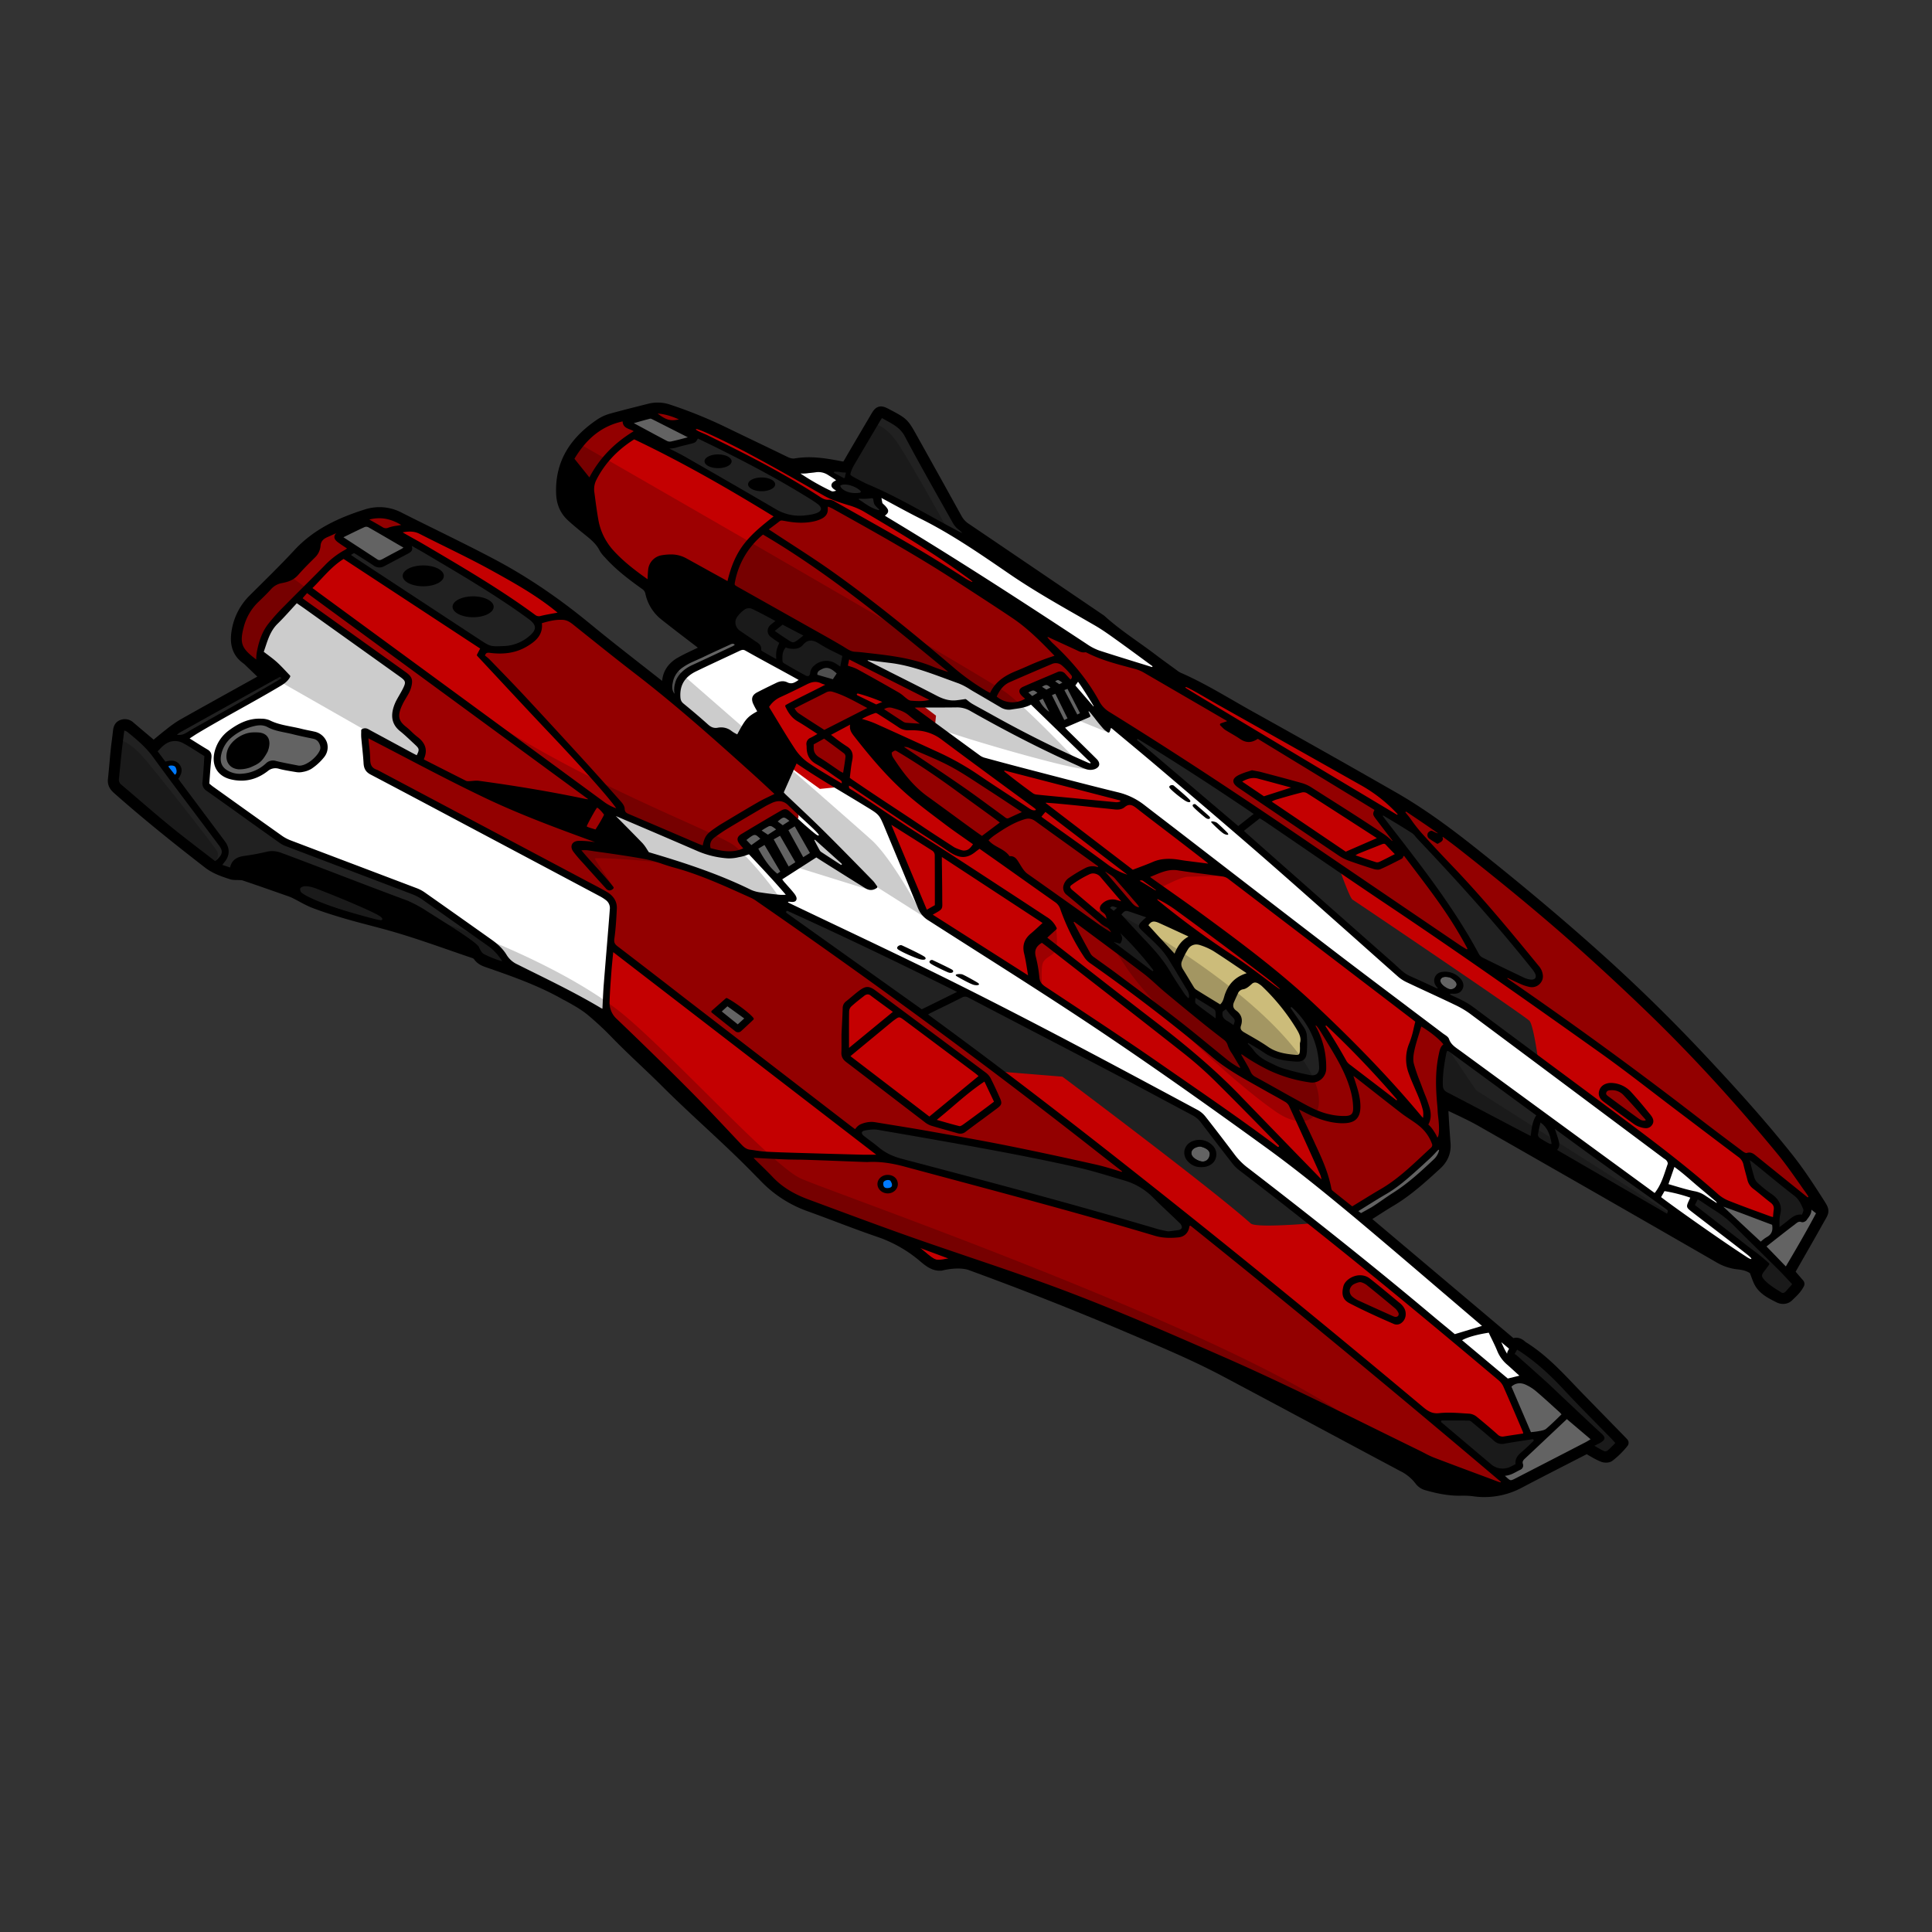
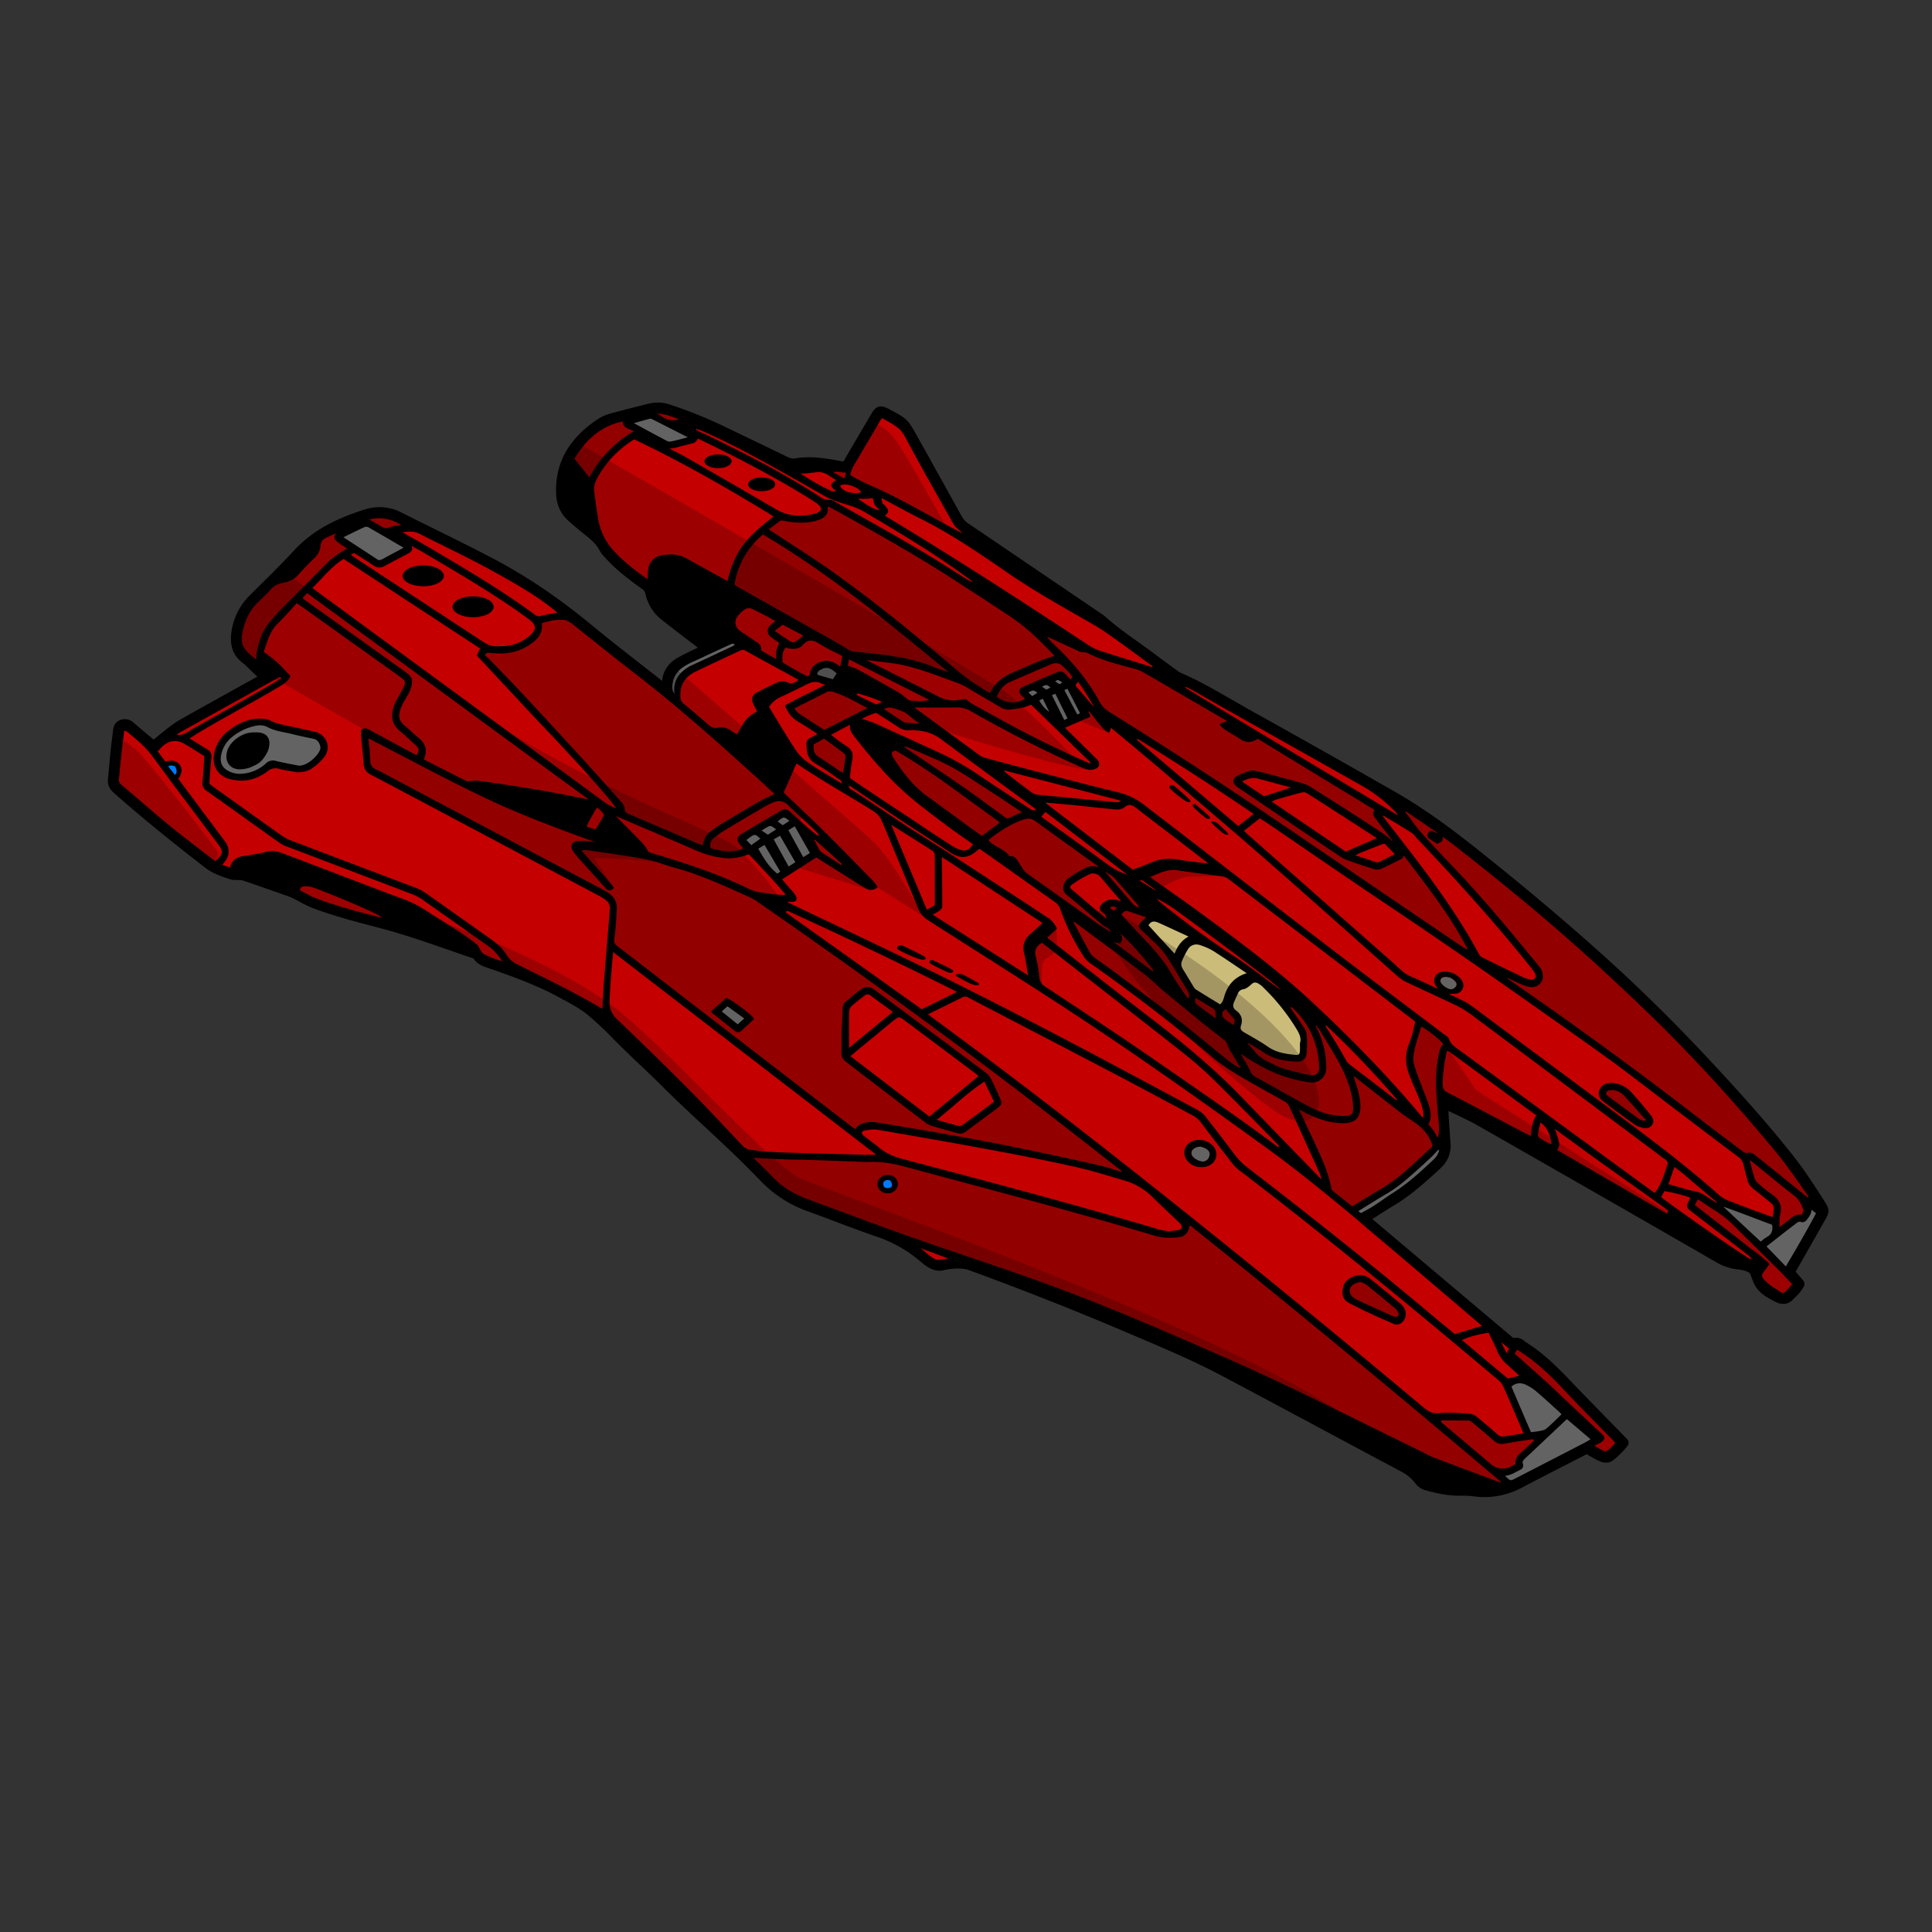
<svg xmlns="http://www.w3.org/2000/svg" viewBox="0 0 1500 1500">
  <rect x="0" y="0" width="1500" height="1500" fill="#333333" stroke="none" />
  <title>Mamba</title>
  <g id="Mamba">
    <g id="Colour">
      <path d="M1411.9,948c4.69-8.4,5.22-7-.38-15.77-7.19-11.23-14.53-22.44-22.8-32.88-21.75-27.44-45.3-53.34-69.26-78.85q-35.48-37.77-73.83-72.6c-33.07-29.93-67.29-58.52-102.22-86.25-19.66-15.61-39.83-30.52-61.62-43Q1026.1,586.77,970,555.59c-18.32-10.2-36.09-21.46-55.41-29.83a17.89,17.89,0,0,1-3.26-2.13c-5.39-3.93-10.83-7.8-16.14-11.84-13.45-10.24-27.84-19.24-40.39-30.65q-52.32-35.53-104.67-71a20.84,20.84,0,0,1-6.94-7.31q-17.13-31-34.4-61.88c-7.07-12.72-7.06-12.73-20-19.55l-.43-.24c-4.9-2.53-5.75-2.3-8.51,2.4-7,11.93-14.09,23.82-21,35.81-1.42,2.47-2.8,3.35-5.8,2.76-11.65-2.27-23.35-4.31-35.31-2.27-3,.5-5.71-.35-8.45-1.69-15.64-7.63-31.38-15.07-47-22.66a352.39,352.39,0,0,0-42.91-17.44,26,26,0,0,0-14.88-.79c-9.76,2.49-19.55,4.89-29.26,7.58a31.1,31.1,0,0,0-8.91,3.89c-19.25,12.9-31.44,29.75-30.56,54.22.26,7.39,2.66,13.29,7.93,18.13,3.71,3.41,7.61,6.62,11.54,9.79,5.31,4.29,10.76,8.4,13.88,14.78a20.66,20.66,0,0,0,3.32,4.2c8.26,9.34,18.16,16.77,28.2,24a9.66,9.66,0,0,1,4.31,6.09A30.62,30.62,0,0,0,516,477.86c9.68,7.68,19.55,15.13,29.35,22.67,1.22.94,2.45,1.86,4,3-1.39.74-2.23,1.22-3.09,1.64-6,2.93-12.14,5.57-17.93,8.85-6.66,3.77-10.57,9.51-10.34,17.52,0,1.4-.12,2.79-.22,4.79-1.52-1.05-2.59-1.71-3.56-2.48-19.54-15.44-39.33-30.58-58.55-46.41-22.95-18.9-47.28-35.75-73.52-49.63-23.86-12.63-48.29-24.17-72.39-36.37a32.92,32.92,0,0,0-25.57-2c-19.69,6.25-38.14,14.71-52.63,30.34-11.28,12.18-23.23,23.75-35,35.49A45,45,0,0,0,184,489.05c-1.68,8.67-.88,17,7.24,22.71a18.4,18.4,0,0,1,2.2,1.94c4.2,4,8.39,8.06,12.83,12.34-1.56,1-2.74,1.79-4,2.48-20.19,11.24-40.42,22.4-60.55,33.74a86.3,86.3,0,0,0-10.29,7.29c-4.23,3.28-8.3,6.74-12.17,9.91-6.15-5.2-12.23-10.28-18.26-15.43a5.75,5.75,0,0,0-6.32-1.22c-2.33.94-2.72,2.93-3,5.15-.49,4.84-1.25,9.65-1.74,14.5-.78,7.58-1.34,15.19-2.16,22.78-.36,3.31,1.09,5.43,3.45,7.52,22.68,20.07,46.28,39,70.23,57.53,5.76,4.45,12.24,6.58,18.87,8.7a17.64,17.64,0,0,0,3.87.23c1.88.15,3.87,0,5.61.61,12,4.06,24,8.27,35.92,12.47a33.7,33.7,0,0,1,4,1.77c4.78,2.4,9.38,5.24,14.35,7.14,7.57,2.91,15.34,5.34,23.13,7.66,11.81,3.53,23.84,6.36,35.67,9.69,21.89,6.16,43.27,14.12,64.84,21.41a7.19,7.19,0,0,1,3.51,2.34c1.79,2.6,4.27,3.81,7.12,4.79,20.74,7.17,41.44,14.46,60.62,25.37.56.32,1.16.58,1.73.89,6.57,3.6,13.08,7.22,18.86,12.1a242.31,242.31,0,0,1,18.09,16.89c12.67,13.1,26.33,25.24,39.24,38.12,23.93,23.89,49.71,45.84,73.2,70.19.68.7,1.42,1.34,2.08,2.06A90,90,0,0,0,629,936.86c18,6.52,35.86,13.67,54,19.85a105.8,105.8,0,0,1,30.49,16.62c5.13,3.93,10.21,9.83,17.09,9.21,10.36-2.5,18.56-1.82,22.88-.24q60.94,22.25,120.67,47.58c26,11.09,52.22,21.89,77.24,35.19,46,24.42,91.81,49.12,137.77,73.58a37.34,37.34,0,0,1,13,10.67,10.22,10.22,0,0,0,4.94,3.64c8.59,2.48,17.31,4.37,26.34,4.32a71.35,71.35,0,0,1,10.24.37,57.54,57.54,0,0,0,35.86-6.08c17.42-9.17,35-18.06,52.59-27.13,1.55.93,3,1.9,4.61,2.75a56,56,0,0,0,7.8,4c1.49.53,3.87.59,5-.26a64.1,64.1,0,0,0,10.91-10.77c-1.84-1.92-3.38-3.55-5-5.16q-14.51-14.87-29-29.72c-13.83-14.22-26.87-29.31-44-39.91a6.28,6.28,0,0,1-.77-.59c-2.21-2-4.59-3.09-7.3-1.19L1059,946.25c1.39-1.07,2.21-1.8,3.12-2.38,5.91-3.76,11.76-7.61,17.77-11.19,13.11-7.8,24.26-18,35.46-28.23,4.81-4.37,7.38-9.79,6.86-16.5-.61-7.77-1.11-15.55-1.56-23.32-.15-2.65,0-5.32,0-8.43,10,4.95,19.91,9.19,29.17,14.47q92.26,52.59,184.26,105.61a37.26,37.26,0,0,0,15.48,5.3c5.15.45,9.78,2.08,12.42,4.49,1.92,4.64,2.79,8.18,4.7,11,3.45,5.13,9.11,7.78,14.42,10.51,2.16,1.1,5.35,1.21,7.4-.79,3.1-3,6.46-5.88,8.47-10-2.53-2.94-5-5.77-7.61-8.88.71-1.37,1.21-2.39,1.77-3.37C1398.06,972.37,1405.08,960.26,1411.9,948Z" fill="#c40001" />
      <path d="M1411.9,948c4.69-8.4,5.22-7-.38-15.77-7.19-11.23-14.53-22.44-22.8-32.88-21.75-27.44-45.3-53.34-69.26-78.85q-35.48-37.77-73.83-72.6c-33.07-29.93-67.29-58.52-102.22-86.25-19.66-15.61-39.83-30.52-61.62-43Q1026.1,586.77,970,555.59c-18.32-10.2-36.09-21.46-55.41-29.83a17.89,17.89,0,0,1-3.26-2.13c-5.39-3.93-10.83-7.8-16.14-11.84-13.45-10.24-27.84-19.24-40.39-30.65q-52.32-35.53-104.67-71a20.84,20.84,0,0,1-6.94-7.31q-17.13-31-34.4-61.88c-7.07-12.72-7.06-12.73-20-19.55l-.43-.24c-4.9-2.53-5.75-2.3-8.51,2.4-7,11.93-14.09,23.82-21,35.81-1.42,2.47-2.8,3.35-5.8,2.76-11.65-2.27-23.35-4.31-35.31-2.27-3,.5-5.71-.35-8.45-1.69-15.64-7.63-31.38-15.07-47-22.66a352.39,352.39,0,0,0-42.91-17.44,26,26,0,0,0-14.88-.79c-9.76,2.49-19.55,4.89-29.26,7.58a31.1,31.1,0,0,0-8.91,3.89c-19.25,12.9-31.44,29.75-30.56,54.22.26,7.39,2.66,13.29,7.93,18.13,3.71,3.41,7.61,6.62,11.54,9.79,5.31,4.29,10.76,8.4,13.88,14.78a20.66,20.66,0,0,0,3.32,4.2c8.26,9.34,18.16,16.77,28.2,24a9.66,9.66,0,0,1,4.31,6.09A30.62,30.62,0,0,0,516,477.86c9.68,7.68,19.55,15.13,29.35,22.67,1.22.94,2.45,1.86,4,3-1.39.74-2.23,1.22-3.09,1.64-6,2.93-12.14,5.57-17.93,8.85-6.66,3.77-10.57,9.51-10.34,17.52,0,1.4-.12,2.79-.22,4.79-1.52-1.05-2.59-1.71-3.56-2.48-19.54-15.44-39.33-30.58-58.55-46.41-22.95-18.9-47.28-35.75-73.52-49.63-23.86-12.63-48.29-24.17-72.39-36.37a32.92,32.92,0,0,0-25.57-2c-19.69,6.25-38.14,14.71-52.63,30.34-11.28,12.18-23.23,23.75-35,35.49A45,45,0,0,0,184,489.05c-1.68,8.67-.88,17,7.24,22.71a18.4,18.4,0,0,1,2.2,1.94c4.2,4,8.39,8.06,12.83,12.34-1.56,1-2.74,1.79-4,2.48-20.19,11.24-40.42,22.4-60.55,33.74a86.3,86.3,0,0,0-10.29,7.29c-4.23,3.28-8.3,6.74-12.17,9.91-6.15-5.2-12.23-10.28-18.26-15.43a5.75,5.75,0,0,0-6.32-1.22c-2.33.94-2.72,2.93-3,5.15-.49,4.84-1.25,9.65-1.74,14.5-.78,7.58-1.34,15.19-2.16,22.78-.36,3.31,1.09,5.43,3.45,7.52,22.68,20.07,46.28,39,70.23,57.53,5.76,4.45,12.24,6.58,18.87,8.7a17.64,17.64,0,0,0,3.87.23c1.88.15,3.87,0,5.61.61,12,4.06,24,8.27,35.92,12.47a33.7,33.7,0,0,1,4,1.77c4.78,2.4,9.38,5.24,14.35,7.14,7.57,2.91,15.34,5.34,23.13,7.66,11.81,3.53,23.84,6.36,35.67,9.69,21.89,6.16,43.27,14.12,64.84,21.41a7.19,7.19,0,0,1,3.51,2.34c1.79,2.6,4.27,3.81,7.12,4.79,20.74,7.17,41.44,14.46,60.62,25.37.56.32,1.16.58,1.73.89,6.57,3.6,13.08,7.22,18.86,12.1a242.31,242.31,0,0,1,18.09,16.89c12.67,13.1,26.33,25.24,39.24,38.12,23.93,23.89,49.71,45.84,73.2,70.19.68.7,1.42,1.34,2.08,2.06A90,90,0,0,0,629,936.86c18,6.52,35.86,13.67,54,19.85a105.8,105.8,0,0,1,30.49,16.62c5.13,3.93,10.21,9.83,17.09,9.21,10.36-2.5,18.56-1.82,22.88-.24q60.94,22.25,120.67,47.58c26,11.09,52.22,21.89,77.24,35.19,46,24.42,91.81,49.12,137.77,73.58a37.34,37.34,0,0,1,13,10.67,10.22,10.22,0,0,0,4.94,3.64c8.59,2.48,17.31,4.37,26.34,4.32a71.35,71.35,0,0,1,10.24.37,57.54,57.54,0,0,0,35.86-6.08c17.42-9.17,35-18.06,52.59-27.13,1.55.93,3,1.9,4.61,2.75a56,56,0,0,0,7.8,4c1.49.53,3.87.59,5-.26a64.1,64.1,0,0,0,10.91-10.77c-1.84-1.92-3.38-3.55-5-5.16q-14.51-14.87-29-29.72c-13.83-14.22-26.87-29.31-44-39.91a6.28,6.28,0,0,1-.77-.59c-2.21-2-4.59-3.09-7.3-1.19L1059,946.25c1.39-1.07,2.21-1.8,3.12-2.38,5.91-3.76,11.76-7.61,17.77-11.19,13.11-7.8,24.26-18,35.46-28.23,4.81-4.37,7.38-9.79,6.86-16.5-.61-7.77-1.11-15.55-1.56-23.32-.15-2.65,0-5.32,0-8.43,10,4.95,19.91,9.19,29.17,14.47q92.26,52.59,184.26,105.61a37.26,37.26,0,0,0,15.48,5.3c5.15.45,9.78,2.08,12.42,4.49,1.92,4.64,2.79,8.18,4.7,11,3.45,5.13,9.11,7.78,14.42,10.51,2.16,1.1,5.35,1.21,7.4-.79,3.1-3,6.46-5.88,8.47-10-2.53-2.94-5-5.77-7.61-8.88.71-1.37,1.21-2.39,1.77-3.37C1398.06,972.37,1405.08,960.26,1411.9,948Z" fill="none" stroke="#000" stroke-linecap="round" stroke-linejoin="round" stroke-width="8" />
    </g>
    <g id="Colour_2" data-name="Colour 2">
      <path d="M671.57,874.38,687,875.8s127.64,22.7,151,28.28,46.48,12.42,46.48,12.42L775.57,831.88,588,696.16,534.5,673.39l-41.27-11.34L358,608.18l-73-39.26a3.6,3.6,0,0,0-2.32,4.32c.6,3.45,1.21,11.14,2.25,18.1a12.34,12.34,0,0,0,7,9.37s162.38,86,170.42,90.24,12.62,8.26,13.23,11.3-1.11,25.22-1.11,25.22l1.53,8.2L663.92,880.18ZM655.52,813.6c.35-5.17.5-31.08,1.57-32.33s14.61-11.58,16-11.88,5.22,2.67,5.22,2.67l88.47,65.38,7.53,18.23-26.28,21.27a12.41,12.41,0,0,1-5.62,0c-2.43-.77-20.66-6.69-20.66-6.69L657.69,821S655.17,818.77,655.52,813.6Zm-335.3-406c-3.55-.89-15.33-8.67-24-8.67s-47.11,15.39-48.66,18.47S215.33,448,211.33,452.44s-21.3,20.17-23.65,28.75-5.9,18.81-2.35,22.37,13.78,11.55,13.78,11.55c2,.45,2-.44,2.89-5.33s2.67-16.89,10.44-26.22S258,437.37,262.6,434s41-23.09,45.62-23.86S323.78,408.44,320.22,407.56Zm138.67-33.5c1.55-3.84,18-30.5,38-37.84s41.24-9,40.84-9.93-22.2-8.73-24.63-8.73-39.07,8-44.08,11.11-21.24,13.55-27,28.22S458.89,374.06,458.89,374.06ZM680,550c1.11,0,21.16,13.67,21.8,13.67s15.53.77,17.2.77-1.06-2.66-4.86-5.66-15.77-11.87-21.84-11.88-11.41,2.48-12.52,2.35-28.34-15.47-32.11-15.47-33.34,14-33.67,15.57c0,0,2.33,4.43,4.33,6.26s20.34,14.57,20.34,14.57l-8.67,5.6s-3,8.66,1.64,11.66,23.69,16.34,23.69,16.34,4.84-11.67,3.76-17-18.09-16.11-18.2-17.11S678.89,550,680,550ZM482.5,631.61s47,22,63.86,28,32.43,3.4,32.86-.68-6.86-6.75-1.36-9.92,28.58-17.82,31.25-18.19c1.32-.19,6.07,6.29,9.28,7s5-4.39,3.39-6.15c-3.13-3.5-65.11-59.64-95.11-84.71s-78.34-63.35-82.34-65.71A20.12,20.12,0,0,0,431,478.42c-5.33.58-13.17,3.91-14.17,3.91s5.5,6-3.16,13.17c-4.78,3.95-12,7.57-22.34,8.83s-14.72-.66-14.72-.66l-2.44,5.16,105,114ZM657.13,506.83c9,4.59,17.64,2.8,27.24,4.33,23.42,3.72,30.63,5.67,59.13,16.2,10.26,3.78,32.77,18.75,37.5,19.54,5.42.9,13.92-.43,16.92-2.59,1.08-.78-4.92-7.51-1.5-8.89,6-2.42,17.91-8.71,26.3-10.61,2.53-.58,5.9,6.06,7.95,5.61a5.13,5.13,0,0,0,4.24-5.09c-.12-.35-4.77-7.61-14.36-18.18,5.19,4.83,11.14,10.54,15.93,15.9,10.63,11.89,14.88,23.66,18.7,29.28S867.32,559,867.32,559l81.21,52.49s135.85,91.36,147.39,99.81,53.16,40.3,48,27.7-45.57-69.57-52.37-77.76S1069,632.07,1069,632.07l2.25-3.47-93.2-57.74S894.5,522.1,890.9,520.28s-26.78-9.12-37.11-12.76l-44.36-15.69a4.61,4.61,0,0,0-1.14,2.8c-2.67-2.53-5.54-5.14-8.62-7.8-12.23-10.55-30.52-22.17-46.67-32.33-47.67-30-101-59.5-104.5-61.21s-7.25-3.71-7.33-1.86c-.34,7.26-5.84,10.74-17.45,11.78-5.38.48-16.27-2.78-18.29-2.18-5.25,1.55-23.1,19.14-27.93,25.64-3.73,5-11.33,27.16-10,29.09S631.68,493.83,657.13,506.83Zm315,94.64c1.45.28,39.41,9.11,42.26,10.7s59.7,38.05,62,40.11,11.67,11.16,10.16,12.07-13.71,6.84-15.24,7.29-19.53-3.47-25.46-6.29-80.07-54.54-82.3-56.82S969.13,600.89,972.09,601.47Zm75.79,395.42c-3,4.22-2.1,7.78,0,11.11s26.56,14.22,31.45,16.88,7.78-.66,8.67-2.48,0-6-2-7.73-20.15-17.29-25.69-21.11C1058,992,1050.89,992.67,1047.88,996.89ZM1247.68,844c-3.88,0-3.9,6.67-2.35,8.46s19.19,17.32,25.46,19.1,9.21.22,9.88-1.49-18.48-22.26-19.78-23.65C1258.52,843.88,1251.56,844,1247.68,844Zm-125.24-33.78c-1.11-4.49-17.13-15.24-18.88-16.22-3-1.67-10,24-9.34,27.63,1.56,8.81,14.92,41.4,13.56,39.93-.84-.92.12,14.13-4.54,10.47-15.69-12.34-47.19-34.09-55-41-10.14-8.91-20.72-33.16-24-37.24S962,748.2,933.69,728s-59-44.46-59-44.46S814,641.77,798.36,631.61s-40-29.05-61.38-40.27-29.92-14.56-33.87-14.56-17.33,1.44-13.78,10c0,0,15.09,25.69,20.82,30.1s116.24,84.68,116.24,84.68l2.38,11,14.75,30.17s35.09,24.12,54.66,40.44,51,42,51,42l53.28,28.53s23.88,51.92,24.75,55.58,1.53,14.44,1.53,14.44L1049,939.36s23.24-12.41,31.45-18.51,36.75-31.54,37.85-32.71c4.6-4.9,2-14.64,0-33.88a104.81,104.81,0,0,1,0-22.89C1119.35,819.7,1120.17,815.9,1122.44,810.22ZM862.59,701.42c-3.7,1.47-5.85,5.65,0,9.89s-1.92,7.82-7.48,2S833,695.11,830.94,692.67s-5.86-5.78,2.71-10.45,16.32-11,22.13-4.1c3.2,3.77,19.51,23.22,19.2,25.33S866.29,700,862.59,701.42Zm60.13,245.69a56.65,56.65,0,0,1-6.51,10c-3.35,3.74-17.59,0-17.59,0L685.76,898.9l-109-3.32s22.93,25.76,36.35,33.95,68.07,24.92,68.07,24.92S793.78,992,878.92,1028.83s138.15,58.65,167,74c74.76,39.82,119.38,51.81,119.38,51.81l6.21-2.07s-80.87-68.16-143.34-120.6S922.72,947.11,922.72,947.11ZM1383,895.58c-15.33-17.76-62.81-75.74-122.44-132.12s-164.44-134.58-168.23-135.68c-7.66-2.22-2.33,6.89,1.67,11.89s55,58.46,96.84,110.33c9,11.14,5.16,12.82-.84,12.73s-15.67-5.73-22-8.06-2.67,3.81-2.67,3.81L1353.64,897.2a10,10,0,0,0,5.2,0c3.4-.7,46.16,36.47,48.49,36.21S1398.33,913.33,1383,895.58Z" fill="#930000" />
    </g>
    <g id="Paint">
-       <path d="M470.25,695.76c-2.73-1.62-175.52-93.69-178.33-95a14.26,14.26,0,0,1-6.38-5.72c-1.06-2.15-2.13-26-.56-26.07s39.11,21.72,40,20.47,3-7.29,2.28-8.89,1.55-1-12.93-13.77-2.53-24.58.74-30.66a12.46,12.46,0,0,0,0-11.63l-85.77-61.15s-12.89,15.37-19.23,23.26-8.85,21.73-7.18,22.33,17.92,14.28,18.83,15.26-.91,3.58-1.21,4.79-77.77,43.6-77.32,43.6,16.71,10.94,17.47,14-.46,22.18-.46,24.16,58.18,41,62,43.13,99.65,38.28,103.44,39.8,56.77,39.8,61.1,44.24,4.86,9.43,11.17,12.48,54.23,27.17,60.38,31.61,12.72,10,12.11.53,4.79-60.76,5.5-71.47S473,697.39,470.25,695.76ZM1361.36,975c-1.93-1.93-47.62-37-48.31-38.6s2.21-8.07,3.35-8.3,8.43,4.26,13,6.92,7.21,1.13,5.39-1.63-1.59-3.31-35.92-31.56S1139,782.14,1139,782.14L1088.91,758S1009,687.06,993,672.78s-99.66-85.84-99.66-85.84l-35.12-29.82S847.29,539.91,837,524.8c-6.63,10-12.17.61-13.79,0-1-.39-16.12,5.08-26.75,10.62-3.84,2,3.31,8,1.94,8.89-3.88,2.5-13,7.25-25.28,0s-20.45-12.79-23.56-15.79-29.7-9.76-40.84-12.8-32.93-4.7-37.9-5.61l.44,3.56,61.56,32.89-18.64-.41,12.53,9.46-.83,8L759.19,589c6.69,2.11,113.74,30.62,119.91,33s70.39,54.39,70.39,54.39L1015.9,726,1122,807.06s0,4.11,7.94,9.42S1265.67,916.81,1277.52,925s67.44,44.89,76.17,50.58S1363.3,977,1361.36,975ZM552.76,568.44c1.57-.79,7.62-3,10.46-.77a78.6,78.6,0,0,0,9.67,5.83s4.67-9.83,10-13.83c4.14-3.11,9.4-6.52,12.05-7.62-1.09-1.15-2-1.75-2.62-1.6-2.71.66-5.43-9-5.43-9a141.47,141.47,0,0,1,18.89-9.27c1-.38,7.91,1.49,8.89,1.11,8.17-3.17,9.79-6.34,9.05-6.63-4.15-1.63-45.81-25-46.72-25S534.84,520,531.89,523.33c-5.33,6.11-7.45,19.36-5,22.34C527.55,546.47,539.13,556.24,552.76,568.44ZM1172.28,1051c-.8-1.5,2.31-4.52,2.31-4.52s-28.31-24.42-88.46-75.23S990.89,893.1,950.67,864.63c-115.5-81.73-214.75-144-219.53-146.51a99.13,99.13,0,0,1-14.81-10.43c-2.51-2.23-30.54-74.33-33.32-77.55-1.35-1.56-15.27-10.33-29.85-19.33-14.38,1.54-16.6,1.68-16.6,1.68s-20.07-14.4-20.67-15.21c-2.29,5.57-8.84,18.62-10.21,18.65.4.8,11.71,11.25,12.71,13.21s3.05,5.68-.16,7.61c-1.69,1-7.33-6.92-8.67-6.53-3.94,1.14-29.62,17.32-33.26,19.78s3.45,8.51,3.22,10.37-12.06,6.12-33.16-.8c-2-.65-49-20.86-70.7-29.92-4.6-1.92,10.92,19.85,24,33.85,34.18,6.45,75.65,26.37,83.92,30.47s10.09,2.77,19.37,6.09,138.23,65.82,146.59,70S927,863.17,930.93,865.23s30.1,38.36,32.38,40.87,60.38,47.85,84.54,66.76,121.21,100,122.12,100.16,14.58-3.33,16.86-3.1,39.65,36.23,48.27,43.29,7.78,2.28,6.87,0S1173.09,1052.51,1172.28,1051ZM644.33,384c3.67,2.5,15.84,2.67,24,7.43s74,46.74,79.54,50.79,87.34,58.28,90.69,59.9,48.31,16,52.38,18.16,12.43.55,9.1-2.45-31.5-25-37.5-29.16-105.17-64.5-114.83-70.84-81.84-42.16-84.13-43.76-6.71-.4-9.53-1.4-13.18-8.17-17.34-9.2-16.77,1.3-19.84,1.86C609.29,366.71,640.67,381.5,644.33,384Z" fill="#fff" />
-     </g>
+       </g>
    <g id="Grey">
-       <path d="M1164.16,1117.85l-22.52-17.33h-28.4l46.18,41.82s9.24.75,12.09,0c8.1-2.12,7.82-3.9,7.54-7.8s19.22-15.89,17.73-19.16C1195.78,1113.17,1164.16,1117.85,1164.16,1117.85Zm204.25-150.51-.24.19Zm31-37.55c-3-3.42-28.7-23-35.08-28.7s-7.95-5-7.12,0,1.88,18.06,8.71,22.59,13.4,5.87,13.49,13.82c0,2.6-.12,18.6-3.3,22-5.26,5.62-7.12,7.34-7.7,7.84L1395,945.83s5.68,1.44,6.83-1C1404,940.33,1402.38,933.21,1399.41,929.79Zm-81.94-2.15-4.87,8.42s32.13,26.09,45.24,36.34,3.07,8.2,3.07,8.2l-42.38-27.78s-191.17-137.63-195-139.68-5.21,19.82-5.21,19.82l.57,16.21a4.9,4.9,0,0,0,3.16,3.61c1.81.73,214.72,124.92,220.21,125.77s20.52,2.22,21,6.38,5.92,11.62,10.25,15.5,10,6.38,13.44,4.45,7.29-9.24,7.29-9.24l-26-28.11-34-29.7ZM1116.2,694.2c20,26.43,30.18,49.9,30.18,49.9s27.47,14.12,37.47,18.07,11-2.12,10.33-5.53-1.42-4.57-16-22.79-73.82-82-79.74-87.8c0,0-16.18-11.32-19.83-13.72s-8.43-3.75-7.14,0S1096.15,667.77,1116.2,694.2ZM903.62,933c-11.85-10.7-18.69-15.26-26.43-17.54l-70.64-17.89S686,875.34,677.36,874.2s-13.42,3.74-11.16,7.06,19.82,17.09,22.91,18.46,202.2,55.14,209.51,57.36,5.76,2.85,17.59,0S915.47,943.69,903.62,933ZM383.9,734.8,326.48,694S222.81,654,220,652.88s-58.72-41.92-59.79-44.2.92-21.57,0-23.7c-.68-1.59-10.95-7.89-18.7-10.68-1.59-.57,50.94-29.17,75.37-44.52,13-8.17-.68-8.14-5.75-4.25-1.6,1.23-69.4,37.24-72.25,38.91-4.41,2.6-20.21,17.61-20.21,17.61s-16.18-13.62-17.77-15.32-4.79-3.09-7.06-1-4.11,32.32-4.33,36A25.16,25.16,0,0,0,91.28,611c.4.91,66.82,54.68,75.63,59.92s15.8,5.92,19.46,5.92,31.88,11.27,31.88,11.27,27.8,11.75,32.81,13.8c1.11.45,6.41,2.13,14.12,4.52,3.39,1.28,8.56,2.82,13.71,4.2,29.32,9,72.06,21.83,79,24.13,10.48,3.45,38,18.46,36.91,15S383.9,734.8,383.9,734.8ZM411,477.29c-14.35-12.53-96.66-59.93-96.66-59.93a47,47,0,0,0-4.36,2.28c.37,0,6.92,5.93,6.46,7.07s-19.82,10.7-21.42,10.7S275.9,426,275.9,426l-8.66,4.56s79,51.72,109.59,72.2c5.7,3.8,24.31,2,33.88-4.68C412.29,497,425.36,489.82,411,477.29Zm187.75-81c10.25,5.85,18.51,8.35,32,6s9.21-9.35,7.59-11.78-23.22-14.88-45.32-26.82S535.19,334,535.19,334l-1.41,1.39s6,2.51,4.37,4.68-15.72,5.34-18.23,5.34-21.22-9.79-21.22-9.79l-4.07,2.64s24.15,12.39,36.78,19S588.5,390.48,598.76,396.33ZM632.4,522.91c3.72-10.84,13.9-6,18.2-3.31s4.53,0,4.53,0l2-12.08S601.64,475,589.47,468.39s-57.39-34.19-67-35.6c-8.83-1.29-15.67,3.48-16.64,10.09s-1.13,21.19,7.09,30.53,40.31,30.16,40.31,30.16l15.26-7.2s45.91,24.78,52.41,28.77S630.46,528.58,632.4,522.91ZM929.14,866.78s-98-52.55-181.45-96.26-148.34-72-148.34-72-19-6.19-7.4,1.64c2.44,1.65,81,54.69,116.25,81.12s67.37,50.64,67.37,50.64l49.26,4s115,86,146.3,114c4,3.59,45.72,0,45.72,0L960.8,905.18Zm265.19-43s-3.62-27.48-6.81-31.15S1052.59,700,1050.1,698.48s-11.6-28-11.6-28-116.28-76.28-132.19-86.76-37-23.24-40.82-24.91-10.87-3.46-5.15,1.49l230.11,199s39.65,16.42,48.53,22.81S1194.33,823.8,1194.33,823.8ZM639,363l14.78,10.81s-9,3.23-2.48,7.46c13.57,8.79,25.3,15.91,27.46,16.48s8.36,1.48,4.92-3.42-3.32-11.12-2.18-11,69.59,35.92,73.36,38.43,6.95-1.7.8-6-9-5.13-13.56-11.39-38.39-70.64-40.33-72.69-14.82-11.24-18.09-10.14-21.1,36.57-23.26,39.19-5.13,4.39-10.37,3S636.11,361,639,363Zm375.75,427.81c-8.43-14.61-27.25-25.31-45.94-38.3s-54.18-33.82-74.17-41.11c0,0-23.84-8.79-26.9-9.7s-14.62.13-9.52,4.85,6.37,8.29,10.14,21.39c.9,3.1-12.33-.43-8.91,2s98.16,74.78,99.2,77.51S974,823.27,979,825.26s19.49,9.22,30.48,10.63,17.26,3,16.75-8.17S1023.15,805.44,1014.72,790.83Zm187,271.67c-3.81-4-18.94-19.65-23.53-18.67-2.34.5-7,7-4.35,8.68s64.85,60.16,67,64.32-9.16,4.34-8.16,5.84,5.66,5.5,13.16,6.66,12-6.83,11.5-9.66S1205.5,1066.5,1201.7,1062.5Z" fill="#212121" />
-     </g>
+       </g>
    <g id="Grey_2" data-name="Grey 2">
      <path d="M557.06,785.57,572.84,798l7.92-7.63L564.92,778.5ZM246.5,571.77c-1.59-1.67-25.29-5.39-28.25-6s-8.1-3.59-8.1-3.59c-2.14-1.14-6.61-1.49-11-1.46-13,.1-25.52,14.36-27.34,17.09s-8,16.63,4.16,23.37,24.55-1.5,27.61-3.08,6.05-4.11,10.61-4.66,15.26,3.51,19.07,4.66,11.2-4.32,16.55-12.32S248.1,573.44,246.5,571.77ZM568,497.34s-30.76,14.35-37.14,17.54-7.75,6.16-9.67,10.37-1.61,13.22,0,15.19c.36.43,4.71,5.25,4.59-.1-.22-10,4.54-16.92,10.44-20.12,18.12-9.82,37.45-18.33,39.32-19S568.18,497.34,568,497.34ZM286.74,405.59,262.6,417.36l32.21,20.74s19.14-8.51,21.57-10.48,0-4.56,0-4.56Zm234.43-60.11c1.26.11,6.27-1.37,12.19-3.19s4.11-3.65,4.11-3.65l-31-15.72L486,328.39s24.61,13.78,28.14,15.95S519.92,345.36,521.17,345.48Zm125.5,171.74s-3.45-2.34-9,0a11.7,11.7,0,0,0-6.94,8.95s16.71,4.83,17,4.5,5.47-7.72,5.47-7.72A27.6,27.6,0,0,0,646.67,517.22Zm285.38,373c-1-.16-6.67.67-7,4.68s5.73,6.64,8.29,6.89,5.55-1.41,5.93-5.5S933.54,890.49,932.05,890.23Zm193.77-131.17s-5.3-1.8-7.09,1,2.48,6.11,5.38,7.49a4.73,4.73,0,0,0,6.63-2.29C1131.65,762.92,1128.64,760.38,1125.82,759.06ZM824.44,525.59a2.18,2.18,0,0,0-2.42-.68c-1.61.45-20.36,8.77-23.33,10.23s-3.3,2.3-2.05,3.27S815,557.6,818.17,560.35s4.33,2.15,5.23,2.15,19.72-7.17,20.08-7.74-1.27-6.38-3.61-10.71S824.44,525.59,824.44,525.59ZM609.1,631.84c-1.49.68-24.17,13-28.27,15.68s-4.86,4.45-4.43,6,24.79,28.07,26.53,28.38,29.36-16.49,29.09-19.43c-.61-6.55-17.34-27.6-18.93-29.33C612.1,632.06,610.6,631.16,609.1,631.84Zm560.49,443.63,16.1,39.64,9.14,1.06L1179.61,1133l-1.61,6.32-12.41,5.84,8.26,7.43,66.15-34.27s-42.46-38.31-51-45.31S1169.59,1075.47,1169.59,1075.47Zm243.27-134.28c-1.82-1.94-1.35-1.85-5.18-4.27-2.11-1.33-3.67,0-6.35,6.91-1.72,4.44-2.66-2.83-21,12.67-1.26,1.07-3.22-8.48-3.22-8.48l-39.79-14.61-3.1,4.42L1386.43,987S1414.67,943.13,1412.86,941.19Zm-297.92-49.31c0,2-23.12,21-27.92,25s-36.43,21.62-36.43,21.62a10.1,10.1,0,0,0,7.05,5.54c5.47,1.36,33.5-20.51,46.26-29.28a41.8,41.8,0,0,0,16.74-22.88C1121.44,889.41,1115,889.92,1114.94,891.88Z" fill="#636363" />
    </g>
    <g id="Canopy">
      <path d="M1010.69,801.52c-1.38-4.33-12.29-18.69-23-32.81s-42.38-31.45-53.09-37.88-37.59-18-39-18.21c0,0-1.82-.65-4.67,1.89s-2.62,5.44-.62,6.23,17.6,18.8,21.24,23.81S923.27,769.44,926,770.3s21,11.84,21,11.84L951.3,780s6.77,8.79,9.44,9.79-.14,7.63-.14,7.63l1.14,4.44s14.11,8.57,23.66,14.27,19.43,7,24.11,3.83S1012.07,805.85,1010.69,801.52Z" fill="#ccbc7a" />
    </g>
    <g id="Shadows" opacity="0.2">
      <path d="M368.33,611.5,474.07,656H454.39s-11.33-.57-5.56,5.81S476.2,688.6,476.2,688.6s-14-20.73-14.41-22,41.52,1.5,49.29,3.09,27.68,5.85,27.68,5.85L588,696.16s15.74,2.75,17,1.53-21.82-30.54-34.6-40.94S444,605,364.38,548.06s-144-104.34-144-104.34l-27.95,28.51s-16.1,23.44-6.08,34.07,12,12.06,12,12.06l114.94,65.56ZM110.25,586.78c-8.66-9.45-14.82-11.46-14.82-11.46l-3.15,4.5-2.4,26.33,5.55,8.47,63.82,50.88,7.76,3.09s3.72-3.58,1.58-7.64S118.91,596.22,110.25,586.78ZM447.62,403.21c10,8,21.4,19.35,21.4,19.35s3.81,9.31,14.45,18.12,21.26,17,21.26,17,1.9,12.69,11.28,20.17,33.38,26.88,33.38,26.88,18.61-11.68,22.37-10.68,7.1,5.48,14.69,10.68,36.71,22.83,38.86,23,2.77-.88,6.71-.36S701.8,546.9,701.8,546.9s19.28,13.27,24.88,17.78S883,612.89,836.78,591.34c0,0-38.28-40.53-55.29-53.37S450.66,345,450.66,345s-11.25,9.4-12.76,27S437.59,395.2,447.62,403.21ZM874.74,751.47c20.07,29.77,81.49,88,116.07,111.79,29,20,47.73-3.72,18.7-43.33s-86-79-130.59-104.43S854.67,721.69,874.74,751.47Zm442.73,176.17-4.87,8.42,48.76,39,3.73,5.51-6.25,1.11L1146.05,846.42l-22.56-33.28a119,119,0,0,0-5.62,23.73c-1.74,13.41,2.77,15.14,2.77,15.14l218.93,127.3,11.24,2.13,12.38,3.49,4.93,12.31,18.23,10L1397,996.78l-57.41-54.9Zm-139.68,116.69s-5.51,6.68-4.32,10,70.1,61.37,69,62.57-8.37,3-7.59,4.62,12,8.15,15.32,6.94,7.29-9,7.29-9l-58.2-59.37ZM486.66,789.9c-41-35.08-113.47-62.43-113.47-62.43S238.59,674,230.81,687c-1.52,2.54.13,7.17,1.19,8.37,4,4.5,38.11,15.41,77.51,25.9a592.92,592.92,0,0,1,69.31,23.4s45.4,16.56,71,33.87S522.2,840.93,557.06,874s32.13,47.11,83.62,65.79,201.84,72.46,201.84,72.46l146.31,66.53s18,7.67,49.94,16.32c-106.65-70-395.81-170.35-417.23-180.2S527.67,825,486.66,789.9ZM675.3,691l.62-3.43L644,657.74l-15.17-11.3,4.59,16.16-15,10.7ZM860,568.56v-4.69l-20.14-21.38,2.7,12.77-6,3.75ZM666.87,375.21,735,409.62s-32.13-58.33-40.56-69.1-16-11.56-16-11.56-10.71,17.54-14.12,24.38-7.29,9.34-11.32,8.77S642.73,365,642.73,365l10.36,5.51Zm474.77,725.31c-3.72-.84-30,1.34-30,1.34s39.51,36.72,48.31,40.29,18.45-1.93,18.45-1.93l3-7,17.78-19.82-35,4.41Zm260-166.55c-2.28-4.18-42.41-37-42.85-36.77a27.18,27.18,0,0,1-3.4.7s4.1,17.24,4.56,19,19.46,14.88,19.53,17.09,0,24.08,0,24.08,15.92-13.81,17.45-13.17,2.45-.18,3.24,0S1404,938.15,1401.69,934ZM819.74,737.76c1.74-4.24.33-16.19.33-16.19S802,732.22,801.56,733.24s-.89,13.87-.89,14.54,6.44,16.89,7.61,16.89-.28-10.89,1.15-16.23S818,742,819.74,737.76Zm103-57.09c5.28,0,25.14-1.11,28.88,0s-11.16-8.07-11.82-7.37-31.21-2.86-32.6-2.52-22.36,8.93-22.36,8.93l17,9C906.89,686.44,917.45,680.67,922.72,680.67ZM716.56,711.31s-23.23-44-39.86-59.1-151.93-133-151.93-133-.68-3.51-3.58,6,0,15.19,0,15.19L681.06,688.81Z" />
    </g>
    <g id="Outline">
-       <path d="M244,568c-1.43-.33-2.87-.62-4.31-.91-1.87-.38-3.8-.77-5.66-1.25-2.64-.67-5.35-1.2-8-1.72-5.6-1.09-11.4-2.22-16.64-4.88A16.3,16.3,0,0,0,203,558h-.11c-8.09-.42-15.87,2.31-24.5,8.61a29.35,29.35,0,0,0-11.9,17.55c-2.36,10.54,2.6,18.61,13,21a34.31,34.31,0,0,0,7.88.94c7.25,0,14.11-2.48,20.47-7.4a9.12,9.12,0,0,1,8.93-1.75c3.38.89,6.86,1.46,10.53,2.07l2.54.42a13.64,13.64,0,0,0,5.4-.15h0a19.17,19.17,0,0,0,6.4-2.29,42.74,42.74,0,0,0,9.9-9,12.23,12.23,0,0,0,2.21-11.79A13.17,13.17,0,0,0,244,568Zm4.56,13.82c-1.47,5-10.45,13.19-16.75,12.6l-5.12-1c-4.1-.78-8.33-1.59-12.42-2.62a7.78,7.78,0,0,0-7.9,2,30.1,30.1,0,0,1-18.32,7.89,18.44,18.44,0,0,1-12.71-3.35c-3.42-2.56-4.64-6.33-3.63-11.23a23.64,23.64,0,0,1,7.94-13.47,42.36,42.36,0,0,1,18.65-9.1,17.23,17.23,0,0,1,3.65-.41,11.7,11.7,0,0,1,5.66,1.34c4.41,2.39,9.18,3.35,13.78,4.28,1.84.37,3.74.75,5.57,1.21,5.46,1.39,11.16,2.56,16.2,3.59,2.65.54,4.33,2.15,5.27,5.06A5.86,5.86,0,0,1,248.6,581.82ZM689.26,912.18h-.09a8.33,8.33,0,0,0-6,2.46,6.73,6.73,0,0,0-1.91,5c.19,3.83,3.76,6.91,8,6.91h.13c4.28-.06,7.74-3.34,7.7-7.3C697,915.15,693.8,912.23,689.26,912.18Zm-32.2-87.56q17.63,13.44,35.22,26.93l25.62,19.61a16.29,16.29,0,0,0,4.93,2.78c4.37,1.33,8.83,2.58,13.15,3.78l7.47,2.11a8.14,8.14,0,0,0,2.26.35,6.48,6.48,0,0,0,4-1.47c4.46-3.38,9-6.76,13.46-10q5.61-4.14,11.19-8.32c3.42-2.57,3.76-3.88,2-7.83-2.51-5.73-4.89-10.8-7.27-15.5a12.9,12.9,0,0,0-3.77-4.29c-27.35-20.44-56-41.82-85.31-63.55-5.3-3.94-7.91-3.9-13.3.2-1.83,1.38-3.6,2.88-5.32,4.32-1.46,1.24-3,2.52-4.51,3.71a6.48,6.48,0,0,0-2.61,5.33c-.15,4.77-.39,9.49-.64,14.47q-.15,2.88-.29,5.83v.05c0,1.32,0,2.67,0,4,0,3.32.07,6.75-.1,10.17C653.16,821.12,655.12,823.14,657.06,824.62Zm114.68,30.73-2,1.5c-1.81,1.39-3.55,2.72-5.31,4l-1.85,1.38c-4.78,3.54-9.71,7.22-14.63,10.73-2,1.46-2.81,1.42-3,1.37-4.6-1.12-9.23-2.46-14.12-3.87l-3.53-1c4.36-3.49,8.55-7.08,12.62-10.56,8-6.88,15.65-13.39,24.4-19.17ZM702,792q27.38,20.44,54.7,40.94c.93.69,1.83,1.47,2.71,2.22l.34.28-38.2,31.45L660.28,820l.92-.77,4.09-3.4,26.32-21.75c.82-.68,1.7-1.4,2.63-2.07C698.15,789.19,698.15,789.2,702,792Zm-42.72-6.95a5.49,5.49,0,0,1,1.53-3.52c3.25-3,6.89-5.82,10.09-8.3a4.7,4.7,0,0,1,2.8-1.21,3.51,3.51,0,0,1,2.16.85c4.27,3.21,8.53,6.3,13,9.56l4.36,3.16-34.05,28c0-2,0-3.87,0-5.77C659.15,800,659.13,792.54,659.25,785.09ZM564.56,775a1,1,0,0,0-1.1.15l-10.84,9.55a1,1,0,0,0-.34.77,1,1,0,0,0,.38.76l4.22,3.37c4.93,3.95,9.59,7.67,14.3,11.3a3.13,3.13,0,0,0,1.89.53,3.16,3.16,0,0,0,2-.6c2.56-2.24,5-4.59,7.44-6.87l2.37-2.24a1,1,0,0,0,.12-1.31C582.39,786.77,570.07,777.72,564.56,775Zm8.23,20.3-12.42-10,4.4-4,13.06,9.41Zm513.9,216.32-.81-.67c-7.22-6-14.7-12.31-22.25-18.23a11.91,11.91,0,0,0-7.35-2.59c-5.48-.26-12.12,3.7-13.3,8.63s-1.4,9.84,4.65,13c12,6.23,24.14,11.65,34.46,16.13a5.79,5.79,0,0,0,2.32.49,5.93,5.93,0,0,0,3-.82,8.38,8.38,0,0,0,3.92-6.24C1091.84,1016.57,1089.12,1013.63,1086.69,1011.59Zm-1.16,10a2.64,2.64,0,0,1-2.64.72,9.16,9.16,0,0,1-1.91-.71l-5-2.24c-6.84-3.08-13.9-6.26-20.82-9.45a21.43,21.43,0,0,1-4.75-2.87,6.12,6.12,0,0,1-2.53-5.37,6.42,6.42,0,0,1,3.71-4.88,20,20,0,0,1,3-1.16l.1,0a3.92,3.92,0,0,1,2.68.07h0a13.3,13.3,0,0,1,3.47,1.75c8,6.4,15.71,12.79,22.14,18.19a10.13,10.13,0,0,1,2.67,3.44A2.42,2.42,0,0,1,1085.53,1021.61Zm195.15-157c-5-6.19-9.35-11.35-13.92-16.37a21.69,21.69,0,0,0-16-7.46h-.39a12.24,12.24,0,0,0-1.44.12c-3.77.63-6.29,2.65-7.29,5.84s.12,6.22,3.42,8.66l3.68,2.72c6.5,4.82,13.22,9.79,19.88,14.62a16.78,16.78,0,0,0,4.63,2.25,15,15,0,0,0,4.54.93,5.6,5.6,0,0,0,4.67-2.24c2.73-3.54.18-6.68-1.69-9Zm-3.26,5.32c-1.63.39-3.25-.09-5.27-1.53-5.89-4.24-11.82-8.62-17.56-12.86q-3-2.2-5.95-4.4c-1.54-1.13-1.89-1.81-1.5-2.9s1.24-1.64,2.95-1.78c.43,0,.85-.05,1.27-.05a12.11,12.11,0,0,1,9,3.68c4.47,4.77,9.17,9.82,13.32,14.76,1.37,1.62,2.33,2.52,3.7,4.14C1277.89,869.6,1277.67,869.83,1277.42,869.94ZM200.72,568.68a38,38,0,0,0-5.23,0c-8.16.6-16.88,7.07-19,14.13-1.17,3.84-.88,7.42.83,10.08s4.42,4.08,8,4.41h.54a25.73,25.73,0,0,0,8.42-1.46l.61-.27c5.94-2.65,8.39-3.74,12.81-11.82a.41.41,0,0,0,.05-.09c1.8-4.44,1.9-8.38.29-11.1C206.66,570.27,204.14,568.93,200.72,568.68Zm724.77,317.5a9.89,9.89,0,0,0-5.84,6.81,9.76,9.76,0,0,0,2.45,8.51,13.18,13.18,0,0,0,10.27,4.68h.54l1-.07a11,11,0,0,0,2.52-.33c4.12-1.18,6.67-3.53,7.59-7a9.6,9.6,0,0,0-3-9.82A14.11,14.11,0,0,0,925.49,886.18Zm7.81,15.62c-2.56-.25-8.65-2.88-8.29-6.89s6.08-4.84,7-4.68c1.49.26,7.56,2,7.18,6.07S935.86,902.05,933.3,901.8ZM312.65,447.1c0,4.47,7.14,8.09,16,8.09s15.95-3.62,15.95-8.09S337.41,439,328.6,439,312.65,442.63,312.65,447.1Zm54.68,32.12c8.81,0,15.95-3.62,15.95-8.09S376.14,463,367.33,463s-15.95,3.62-15.95,8.09S358.52,479.22,367.33,479.22ZM557.51,363.47c5.81,0,10.52-2.39,10.52-5.33s-4.71-5.34-10.52-5.34S547,355.19,547,358.14,551.7,363.47,557.51,363.47Zm33.81,17.91c5.81,0,10.52-2.39,10.52-5.34s-4.71-5.33-10.52-5.33S580.8,373.1,580.8,376,585.51,381.38,591.32,381.38Zm821.59,551.2-.55-.86c-6.91-10.81-14.37-22.25-22.86-33-22.85-28.83-47.86-56.07-69.31-78.92-24.07-25.62-48.92-50.06-73.89-72.65-30.9-28-64.35-56.19-102.27-86.3-16.25-12.9-38-29.45-61.74-43.08-34.79-19.93-71.37-40.57-111.83-63.09-4.91-2.73-9.87-5.59-14.66-8.35C942.7,538.81,929.15,531,915,524.84a12.75,12.75,0,0,1-2.5-1.59l-.57-.42-4.08-3c-4-2.87-8.08-5.85-12-8.87-4.55-3.46-9.28-6.83-13.85-10.1-8.95-6.38-18.2-13-26.47-20.49a.31.31,0,0,0-.11-.09l-21.69-14.73c-27.18-18.47-55.29-37.57-83-56.29a19.71,19.71,0,0,1-6.63-7q-11.74-21.25-23.58-42.46l-10.84-19.48c-7.13-12.82-7.32-13-20.36-19.9l-.17-.09-.26-.15c-5.35-2.76-6.82-2.34-9.84,2.79l-4.89,8.3c-5.31,9-10.8,18.3-16.1,27.51-1.3,2.26-2.32,2.76-4.74,2.28-12.5-2.44-23.81-4.3-35.67-2.27-2.33.39-4.75-.1-7.84-1.61-8.47-4.13-17.1-8.27-25.45-12.27q-10.8-5.18-21.59-10.39a354,354,0,0,0-43-17.49,26.79,26.79,0,0,0-15.45-.81l-7,1.79c-7.3,1.84-14.85,3.75-22.24,5.79a31.94,31.94,0,0,0-9.19,4c-21.68,14.52-31.82,32.54-31,55.08.28,7.94,2.9,13.92,8.25,18.83,3.78,3.48,7.81,6.78,11.59,9.84l1.08.87c5,4,9.72,7.81,12.53,13.57a15.45,15.45,0,0,0,2.72,3.59c.25.28.51.55.75.83,8.34,9.43,18.17,16.81,28.36,24.16a8.65,8.65,0,0,1,3.92,5.49,31.43,31.43,0,0,0,11.45,18.48c6.88,5.46,14,10.89,20.83,16.14l8.53,6.54c.81.63,1.64,1.26,2.55,1.94l.18.14c-.65.35-1.16.63-1.69.88-1.88.92-3.77,1.81-5.66,2.7-4.09,1.93-8.32,3.92-12.33,6.18-7.42,4.21-11.07,10.4-10.84,18.42,0,.87,0,1.79-.11,2.84v.1c-.81-.54-1.45-1-2.05-1.45q-8.76-6.92-17.56-13.78c-13.52-10.58-27.5-21.52-41-32.61-24.59-20.25-48.69-36.52-73.69-49.75-14.95-7.91-30.38-15.52-45.29-22.88-8.9-4.39-18.11-8.93-27.11-13.49a33.78,33.78,0,0,0-26.33-2.08c-16.29,5.17-37,13.32-53.06,30.61-8.73,9.43-18,18.64-27,27.55q-4,3.94-8,7.91A46.11,46.11,0,0,0,183,488.86c-2.12,11,.31,18.52,7.66,23.72a16,16,0,0,1,1.85,1.62l.23.22c3.15,3,6.29,6.05,9.54,9.18l2.37,2.28-.4.25c-.89.58-1.66,1.07-2.46,1.52q-8.94,5-17.9,9.94c-14,7.77-28.47,15.81-42.65,23.8a79.34,79.34,0,0,0-9.44,6.61l-1,.76c-3,2.31-5.88,4.71-8.69,7l-2.85,2.36-4.5-3.79c-4.4-3.71-8.78-7.39-13.13-11.1a6.67,6.67,0,0,0-7.33-1.39c-2.85,1.15-3.33,3.58-3.57,6s-.56,4.82-.87,7.16-.63,4.88-.88,7.33c-.35,3.45-.66,6.91-1,10.36-.36,4.08-.74,8.29-1.18,12.42s1.66,6.5,3.78,8.37c19.75,17.48,42.08,35.78,70.28,57.58,6,4.66,13,6.89,19.18,8.86a8.44,8.44,0,0,0,2.77.26,11.48,11.48,0,0,1,1.32,0c.55,0,1.11.06,1.67.08a13.1,13.1,0,0,1,3.7.48c11.1,3.76,22.35,7.7,33.22,11.52l2.69,1a32.08,32.08,0,0,1,3.86,1.72c1.54.77,3.09,1.6,4.59,2.41a86.07,86.07,0,0,0,9.85,4.77c7.85,3,15.79,5.47,23.2,7.68,6.85,2,13.88,3.88,20.67,5.67,4.94,1.29,10,2.63,15,4,15.88,4.46,31.77,10,47.14,15.31,5.78,2,11.76,4.09,17.65,6.08a6.17,6.17,0,0,1,3,2c2,2.93,4.85,4.22,7.61,5.17,19.07,6.58,40.69,14.05,60.45,25.29l1,.51c.26.13.51.25.76.39,6,3.29,12.8,7,18.69,12A242.52,242.52,0,0,1,477,803c7.18,7.44,14.81,14.67,22.18,21.67,5.64,5.35,11.47,10.89,17.06,16.47,10.71,10.69,22,21.16,32.86,31.28,13.45,12.51,27.36,25.45,40.33,38.89.3.31.62.62.94.92s.76.73,1.12,1.12c10,11,22.16,19,37.14,24.41,7.09,2.57,14.28,5.27,21.22,7.89,10.71,4,21.78,8.21,32.8,12,12.71,4.33,22.51,9.31,30.82,15.67,4.68,3.59,9.5,9.9,17.09,9.21,1.52-.14,8.28-2,9.58-1.94a40.56,40.56,0,0,1,13,2.64c41.39,15.11,82,31.11,120.62,47.56,2.69,1.15,5.37,2.29,8.06,3.42,23,9.75,46.7,19.83,69.11,31.73,24.61,13.07,49.59,26.45,73.75,39.38,21,11.22,42.66,22.83,64,34.2,5.73,3,9.66,6.26,12.72,10.38a11.18,11.18,0,0,0,5.46,4c7.14,2,16.59,4.41,26.62,4.35h1a62.13,62.13,0,0,1,9.06.37,65.7,65.7,0,0,0,9.18.66,57.44,57.44,0,0,0,27.29-6.84c12.2-6.43,24.71-12.84,36.81-19q7.62-3.9,15.27-7.84l.94.58c1,.64,2.13,1.31,3.24,1.91.59.32,1.18.66,1.76,1a40.11,40.11,0,0,0,6.17,3c1.53.54,4.38.78,5.94-.41a64.71,64.71,0,0,0,11.07-10.93,1,1,0,0,0,0-1.32l-1.71-1.79c-1.14-1.19-2.19-2.29-3.25-3.38l-10.45-10.7q-9.29-9.49-18.56-19-3.33-3.43-6.63-6.91c-11.34-11.89-23.07-24.19-37.54-33.15a3.76,3.76,0,0,1-.63-.49c-1.06-1-4.17-3.74-7.88-1.68l-113.91-96,.31-.25a20.08,20.08,0,0,1,1.76-1.32l4.59-2.94c4.29-2.75,8.71-5.59,13.15-8.23,12.86-7.66,24-17.78,34.76-27.57l.86-.78c5.29-4.81,7.71-10.63,7.18-17.32s-1-14.15-1.55-23.3c-.1-1.76-.07-3.55,0-5.46,0-.43,0-.86,0-1.31,2.74,1.34,5.48,2.63,8.14,3.89,6.83,3.23,13.27,6.27,19.55,9.85,53.47,30.47,112,64,184.25,105.6,5.65,3.25,10.7,5,15.89,5.44,4.89.43,9.23,1.95,11.67,4.09.6,1.44,1.08,2.76,1.55,4a32.07,32.07,0,0,0,3.16,6.94c3.36,5,8.63,7.7,13.72,10.3l1.07.55c2.39,1.22,6.09,1.44,8.56-1l1.22-1.18c2.77-2.64,5.62-5.37,7.45-9.14a1,1,0,0,0-.14-1.09l-7.17-8.37.35-.68c.39-.76.72-1.41,1.09-2.05q3.32-5.84,6.65-11.65c4.66-8.13,9.47-16.54,14.11-24.86.52-.93,1-1.74,1.4-2.45C1417.58,940.18,1417.54,939.8,1412.91,932.58ZM1092,630.3c5.26,3.51,17.41,11.66,24.08,16.4.75.51-.11.49-4.07-1.57-1.14-.6-3,.82-3.48,1.78a3.64,3.64,0,0,0,.66,3.83,42.87,42.87,0,0,0,4.43,3c.62.38,1.25.77,1.9,1.19a1.09,1.09,0,0,0,.54.16,1,1,0,0,0,.56-.17c.39-.26.79-.49,1.16-.69a4.86,4.86,0,0,0,2.29-2A3.36,3.36,0,0,0,1120,650a.2.2,0,0,1,.3-.22c4.35,3.15,8.64,6.36,12.86,9.68,35.49,27.89,64,51.54,89.76,74.42,19,16.9,38,34.54,56.53,52.44,33.85,32.74,66.65,68.46,100.27,109.2,6.22,7.53,11.94,15.71,17.48,23.61,2.35,3.36,1.79,2.64,4.23,6,.25.35,1.46,2.09,2.48,3.64a.49.49,0,0,1-.72.66c-8.56-6.88-27.76-22.35-39.67-32l-.11-.09c-1.52-1.23-3.07-2.5-5.25-2.5a6.58,6.58,0,0,0-2.12.37c-.34.12-1.49-.2-3.25-1.51l-.17-.13c-10.84-8.1-22-16.47-32.93-24.88-46.81-36.18-94.27-70.91-146.16-106.73-.44-.3-1.5-1-3-2.09-.48-.35-.13-.62.26-.45,1.3.59,2.67,1.27,3.16,1.5,3,1.44,3.37,1.6,6.49,3a32.54,32.54,0,0,0,6.65,2.24,8.57,8.57,0,0,0,9.24-3.32c2.46-3.31,1.54-6.9.63-9.3a14.93,14.93,0,0,0-2.63-4l-.24-.29c-21.84-26.73-43.4-52.78-67.15-77.54-7.61-7.93-15.24-16.14-23.27-25-2-2.28-5.17-6.21-6.93-8.72-1-1.4-1.66-2.4-2.75-3.8-.62-.8-1.66-2.05-2.59-3.15A.43.43,0,0,1,1092,630.3Zm282.72,296.23a90.5,90.5,0,0,1-9.75-7.85,9.31,9.31,0,0,1-2.68-3.8c-1.16-3.57-2.08-7.31-3-10.92l-.42-1.68c-.08-.34-.59-1.76-.06-1.3,0,0,1.67,1.13,2.35,1.68,3.25,2.62,6.47,5.26,9.7,7.9,7.21,5.89,14.66,12,22.18,17.76,3.66,2.82,5.37,6.52,7.07,10.72.23.57-.18,1.72-.59,2.83-.14.38-.28.77-.41,1.16-4.37-.47-7.33,1.62-10,3.83-1.85,1.53-3.73,3-5.91,4.63l-1.61,1.22v-.27c0-1.42,0-2.64,0-3.83l0-.86a24.47,24.47,0,0,1,.53-4.73C1384.46,934.19,1379,929.38,1374.73,926.53Zm-.32,17.79-7.57-2.78c-8.32-3-16.92-6.21-25.28-9.54a28.82,28.82,0,0,1-8.18-5.34c-23.85-21.14-49.08-40.23-75-59.55q-26.79-20-53.63-39.89c-19.93-14.8-40.53-30.11-60.76-45.21-5.34-4-11.36-6.71-17.18-9.33-1-.47-1.42-1.16-.52-1.16.38,0,.77,0,1.16,0,3.14.2,6.55-.13,8.21-4,.9-2.11,1.08-5.42-3.23-9.19a15.76,15.76,0,0,0-11.44-3.86c-3.38.14-5.68,1.49-6.83,4-1.28,2.8-.66,5.73,1.73,8.24.64.67.22.94-.68.51-6.09-2.92-12.69-5.94-20.37-9.34-4-1.76-7-4.61-10.24-7.62-1-.9-1.92-1.8-2.9-2.66-30.18-26.59-60.81-53.68-90.44-79.88l-22.61-20c-.7-.63-1.39-1.27-2.24-2.06l-.64-.6,12.33-9.7.91.55c1,.62,2,1.21,3,1.85q15.57,10.6,31.1,21.24c21.38,14.63,43.5,29.76,65.39,44.42,51.92,34.78,102.77,70.5,163.15,113.44,14.48,10.29,28.84,21.3,42.72,31.94,6.06,4.64,12.32,9.44,18.51,14.12q7.77,5.86,15.53,11.76c10.22,7.75,20.78,15.76,31.23,23.57a9.67,9.67,0,0,1,4,6c.55,2.46,1.22,4.92,1.86,7.3.41,1.5.83,3,1.21,4.52a11.84,11.84,0,0,0,4.55,6.9c2.3,1.74,4.58,3.61,6.79,5.42s4.32,3.55,6.55,5.24,2.88,3.33,2.52,5.71c-.21,1.43-.33,2.88-.46,4.41l-.09,1.13-.18,0A14.25,14.25,0,0,1,1374.41,944.32Zm-2.56,16.07a25.7,25.7,0,0,0-3.89,2.84l-.93.76-2.47-2.3c-8.62-8-17.53-16.34-26.23-24.51-.23-.23-.15-.3,0-.23,8.35,2.93,16.61,6.06,24.61,9.1,4.33,1.64,8.63,3.28,12.93,4.87C1376.64,955.57,1375.41,958.42,1371.85,960.39ZM1332.77,934l-2.21-1.43c-2.24-1.44-4.56-2.93-6.8-4.44a21.56,21.56,0,0,0-8.29-3.31c-4.89-1-9.66-2.38-14.72-3.89-1.76-.52-3.55-1.06-5.38-1.58L1300,906c5,3.61,9.53,7.53,13.92,11.33l2.88,2.49c1.56,1.34,3.15,2.65,4.74,4,3.83,3.18,8.44,7.09,10.53,8.84C1332.76,933.26,1333.1,934.18,1332.77,934ZM1093.68,833.2c1.33,3.83,3,7.6,4.57,11.24,1,2.38,2.1,4.83,3.08,7.27a74.4,74.4,0,0,1,3.47,10.48,18.24,18.24,0,0,1,.16,4.7c0,.31,0,.63,0,1a8.64,8.64,0,0,1-1.29-1.18c-23.37-28.07-50.76-56.71-83.73-87.57-27-25.25-55.69-46.73-87.71-70.2-8.4-6.16-17.05-12.26-25.42-18.16q-6.19-4.37-12.38-8.76c-.45-.32-.88-.68-1.46-1.16,1.08-.43,2.15-.88,3.19-1.32,5.94-2.49,11.56-4.85,18.14-3.83,6.8,1.06,13.73,2,20.44,2.83,4.69.61,9.54,1.24,14.31,1.92a9.81,9.81,0,0,1,4.37,1.73c43.49,33.14,87.66,66.88,130.38,99.52l14.38,11a3.07,3.07,0,0,1,.29.26l.34.31c-.41,1.57-.79,3.18-1.15,4.75a73.33,73.33,0,0,1-3.4,11.7A31.51,31.51,0,0,0,1093.68,833.2ZM795.13,740.31c1,4.05,1.65,8.24,2.37,12.68.22,1.39.45,2.82.7,4.28l-74-47.11.08-.07,1.77-1c5.48-3.09,5.68-3.4,5.55-8.24,0-.88-.06-1.93-.05-3.22,0-6.46-.08-13-.17-19.38,0-3-.09-5.94-.12-8.91,0-1,0-2,0-3.37v-.61l78.18,51.23L807,718.83c-2.22,2.08-4.32,4-6.49,5.83C795.31,728.93,793.59,733.91,795.13,740.31Zm-69.31-47v9.46l-6.23,3.52L692,640.34l6.59,4.15q12.52,7.9,25,15.82a4.39,4.39,0,0,1,2.16,4.05C725.81,673.93,725.81,683.5,725.82,693.29ZM808.91,732l.85.61c1,.74,2,1.5,3.08,2.3q13.7,10.68,27.42,21.35c25.87,20.12,52.61,40.93,78.79,61.56a297.12,297.12,0,0,1,25.45,22.6c15.43,15.35,24.5,24.61,39.49,39.89l8.88,9.06a.69.69,0,0,1-.91,1c-25.32-19-51.46-37.06-76.9-54.64l-17.77-12.31c-22-15.25-44.67-30.25-66.61-44.75q-9.51-6.29-19-12.57c-3-2-4.31-3.93-4.67-6.92l-.11-.89a100,100,0,0,0-2.61-15.1C802.85,738.15,804.23,734.76,808.91,732Zm154.21,118.9c-22.73-23.56-47.64-43.5-69-59.9-18.52-14.2-37.23-28.81-55.32-42.94q-11.84-9.26-23.7-18.5c-.5-.38-1-.77-1.64-1.3l-.34-.28,7-6.43a1,1,0,0,0,.23-1.15,19.25,19.25,0,0,0-7.67-8.46l-25.28-16.58C773,686,758.2,676.25,743.57,666.77c-12.24-7.94-24.76-15.88-36.87-23.56-5.41-3.43-31.09-20.81-40.48-26.85l-3.85-2.48c-.2-.13-.53-.31-.91-.52a15,15,0,0,1-2-1.28,2.9,2.9,0,0,1-.25-2.08,8.46,8.46,0,0,1,2.67,1.46l.59.42c12.63,8.54,25.19,17,37.35,25.13,11.74,7.87,24.88,16,37.06,24.26,8.06,5.45,13.92,5.45,20.6,0,.73-.59,1.51-1.16,2.34-1.76l.72-.52,5,3.54c4.17,2.92,8.29,5.82,12.41,8.73l13.22,9.38c9.12,6.46,18.54,13.15,27.84,19.68a10.35,10.35,0,0,1,4.2,5.51,166.85,166.85,0,0,0,18.29,36.86,17.68,17.68,0,0,0,4.53,4.86c33.68,23.68,65.69,48.29,95.13,73.14,10.51,8.87,22.51,15.61,34.12,22.12q3.39,1.9,6.77,3.82c2.08,1.19,4.19,2.35,6.29,3.51,3,1.64,6,3.34,9,5.09a8.23,8.23,0,0,1,3.34,3.13c8.64,18.76,17,37.25,24,52.86a17.18,17.18,0,0,1,1.3,4.42c-.55-.53-1.1-1.07-1.63-1.62L1007.75,897C993.1,881.89,978,866.3,963.12,850.92ZM634.78,648.56c-1.14-.28-9.08-7.22-11.64-9.56-3.21-2.92-6.21-5.55-9.43-8.46-2.88-2.6-4.16-3-7.66-1-10.45,6.05-20,11.75-30.19,17.86-2,1.18-2.94,2.28-3.19,3.59-.31,1.68.77,3.33,1.75,4.59.69.87,1.41,1.69,2.24,2.64l.41.46c-8.8,4-17.57,1.86-25.39-.17-.84-3.43.21-6.17,3.19-8.38,3.65-2.71,6.93-4.93,10-6.79,8.72-5.26,17.65-10.51,26.29-15.58l2.65-1.56c1.39-.81,2.89-1.54,4.33-2.24l.8-.39c5.07-2.46,9.46-2,13.16,1.75,6.94,7,21.42,19.33,23.56,22.74C635.92,648.48,635.92,648.84,634.78,648.56Zm18.67,22a.53.53,0,0,1-.64.84c-5.54-3.6-12.8-8.31-15.32-10a3.64,3.64,0,0,1-1-1.07c-1-1.84-3-5.5-4.16-7.87a.33.33,0,0,1,.51-.39Zm526.1,434.49,2.71,6.36a7.53,7.53,0,0,1,.36,1.4l0,.16-3.86.58c-3.86.58-7.5,1.12-11.13,1.71a5.45,5.45,0,0,1-4.93-1.55c-5.16-4.6-10.56-9.18-16-13.61a11,11,0,0,0-5.7-2.5l-4.69-.3c-3.82-.25-7.71-.51-11.6-.51a64.83,64.83,0,0,0-7.25.37c-5.17.58-8.39-1.19-12.52-4.65-75.07-62.9-145.26-120.15-214.57-175C834.19,873,787.19,836.89,742.42,803.76L727,792.4l-6.49-4.79.07,0c.79-.48,1.48-.89,2.17-1.23,2.77-1.37,5.56-2.73,8.34-4.09,5.17-2.53,10.52-5.14,15.74-7.78a4.76,4.76,0,0,1,5,0q25.88,13.53,51.78,27c20.49,10.66,41.68,21.69,62.49,32.59,11,5.76,22.11,11.72,32.87,17.48,8.85,4.74,18,9.64,27,14.4a19.29,19.29,0,0,1,6.56,5.69c8.18,10.78,16.29,21.35,24.11,31.39a28.8,28.8,0,0,0,5.29,5.34c71.86,54.83,142,113.09,201.08,162.85a14.31,14.31,0,0,1,4,4.82C1171.27,1085.68,1175.48,1095.54,1179.55,1105.08Zm-6.08-28.46c3-2.82,7-3.38,11-1.54a34.44,34.44,0,0,1,8,5c4.87,4.13,9.69,8.51,14.34,12.74l4.21,3.81a11.4,11.4,0,0,1,1.21,1.37l.13.17c-1,.91-1.91,1.83-2.85,2.74-3,2.93-5.91,5.7-9,8.34-1.11,1-3,1.38-4.66,1.74l-.23,0a50.27,50.27,0,0,1-5,.75c-.64.07-1.3.14-2,.23ZM917.62,952.76c-.14,1.63-1.93,2.2-3.41,2.38l-6.18.79a6.62,6.62,0,0,1-2.13-.09l-1.16-.24c-1.86-.37-4-.79-6-1.38-66.87-19.8-133.72-37.43-198.36-54.47-7.46-2-13.21-4.81-18.11-8.94-2.1-1.77-4.34-3.44-6.51-5.06-1.69-1.25-3.44-2.56-5.1-3.89-1.11-.9-1.66-1.89-1.48-2.64s1-1.21,2.18-1.46a37,37,0,0,1,7.08-.82,19.07,19.07,0,0,1,3.13.25c33.73,5.79,62,10.74,90.59,16.07,23.6,4.4,44.66,8.69,64.38,13.11,9.48,2.13,19,5,28.16,7.72l8.36,2.48a51.44,51.44,0,0,1,22.35,13.35c3.84,3.87,7.87,7.67,11.77,11.35,2.86,2.69,5.81,5.48,8.66,8.26A5.18,5.18,0,0,1,917.62,952.76ZM742.72,770.27,719.79,781.6l-4.15,2L610.8,708.9a.9.9,0,0,1,.9-1.56c42.56,19.32,85.7,39.93,131.28,62.72A2.37,2.37,0,0,1,742.72,770.27ZM846.08,889.79q9.64,7.58,19.31,15.12l5.53,4.32c.44.34.26.7-.25.54l-2.77-.85c-5.57-1.71-11.33-3.47-17.11-4.77-25.68-5.76-48.14-10.56-68.67-14.68-18.8-3.76-38-7.17-56.55-10.47l-4.36-.78c-9.69-1.72-19.57-3.32-29.13-4.87l-12.72-2.08a17.71,17.71,0,0,0-2.83-.23,21.77,21.77,0,0,0-8.68,2,9.62,9.62,0,0,0-3.21,2.73l-.8.88-.71-.52c-1.08-.8-2.24-1.64-3.37-2.52L531.74,775,518,764.33c-12.59-9.71-25.6-19.75-38.45-29.57-2.08-1.59-3-2.88-2.57-5.91,1.1-7.75,1.54-15.48,1.93-23.37.27-5.47-2.49-10-8-13.16-3.74-2.14-7.61-4.18-11.36-6.15l-3.71-1.95q-71.1-37.77-142.22-75.51l-19.41-10.3-.34-.19a5.93,5.93,0,0,0-1.13-.54c-3.72-1.22-5.26-3.48-5.29-7.79a110.51,110.51,0,0,0-.89-11.56c-.19-1.7-.38-3.4-.53-5.09,8.94,4.6,18,9.32,26.72,13.89C333.51,598,355,609.19,376.49,619.45c27.73,13.23,57.07,24,85.52,34.39-.9-.14-1.81-.27-2.71-.38a65.54,65.54,0,0,0-9.86-.62c-2.55,0-4.49,1-5.31,2.68s-.45,3.72,1.06,5.77a100.58,100.58,0,0,0,6.9,8.15l2.06,2.28c4.27,4.79,8.57,9.54,12.88,14.3l3.19,3.52a4.25,4.25,0,0,0,2.89,1.8,4.14,4.14,0,0,0,3-1.39,1,1,0,0,0,.1-1.35c-4.19-5.36-8.66-10.28-13.4-15.49-3.77-4.15-7.66-8.43-11.46-13l.85,0a24.49,24.49,0,0,1,4.36.09c3.31.49,6.63,1,9.94,1.43,11.43,1.63,23.25,3.32,34.78,5.46a101.17,101.17,0,0,1,13.2,3.74c2.83.94,5.75,1.91,8.68,2.7,19.14,5.16,37.45,13.42,55.15,21.41l5,2.24a29,29,0,0,1,4.42,2.69C677.4,761.83,764.33,825.75,846.08,889.79Zm-531-367.89-77.81-55.67c-.6-.43-1.18-.89-1.86-1.41l-.41-.32a5.08,5.08,0,0,1,.44-.63c.73-.86,1.49-1.71,2.37-2.71l.61-.69L456.77,620.54a15.27,15.27,0,0,1-2.2-.24c-25.26-5.32-52.31-9.93-82.69-14.07a12.91,12.91,0,0,0-1.86-.12c-1.08,0-2.16.1-3.21.19-.88.08-1.79.17-2.68.19a5.63,5.63,0,0,1-2.25-.24c-9.1-4.57-18.26-9.23-27.12-13.73l-5.6-2.85a1.93,1.93,0,0,0,0-.27c0-.1,0-.17,0-.24,3-6.7,1.29-12.31-5.18-17.13a53.17,53.17,0,0,1-4.53-4,54.51,54.51,0,0,0-4.23-3.76c-6.19-4.83-6.78-9-2.52-17.76.78-1.62,1.73-3.21,2.65-4.75.72-1.2,1.46-2.45,2.13-3.71a22.9,22.9,0,0,0,1.84-4.73C320.74,527.77,319.85,525.3,315.09,521.9Zm4.58-98.1,2.18,1.23c3.18,1.78,6.18,3.46,9.18,5.24l6.61,3.92c24.36,14.44,49.54,29.37,72.79,46.4,3.21,2.35,4.81,4.47,4.89,6.49s-1.3,4.15-4.21,6.64a32.33,32.33,0,0,1-19.38,7.88h-.25l-.33,0c-10.46.41-10.46.41-19.26-5.36l-96.23-63.2c-.87-.58-1.73-1.18-2.74-1.89l-.44-.31,2.27-1.36.08,0a2.6,2.6,0,0,1,.65.25l3.6,2.26c3.55,2.23,7.23,4.54,10.75,6.93a7.74,7.74,0,0,0,8.76.53c3.38-1.81,6.77-3.59,10.16-5.37,2.36-1.24,4.73-2.48,7.08-3.73C319.74,428.32,320.68,427.2,319.67,423.8Zm53.13,79.72-2.4,4.59a1,1,0,0,0,.15,1.15l17.25,18.5c12.56,13.48,25.53,27.41,38.41,41,26.59,28,47.26,51.38,52.24,58.81a36.07,36.07,0,0,1-9.13-4.75Q434.1,597,398.87,571.15L246.79,459.68c-1-.76-2-1.52-3.2-2.4l-1-.71c2.3-2.26,4.5-4.62,6.64-6.9,5.5-5.88,10.71-11.44,17.55-15.7ZM469,632.6A125,125,0,0,1,462.34,644c-.46-.17-6.51-1.8-6.76-2.39s7.51-14.59,8-14.5C464.92,627.33,468.75,632,469,632.6Zm139.86,62.14a28.46,28.46,0,0,1-4-.08c-5.52-.53-10-1.08-14-1.72a26.94,26.94,0,0,1-7.64-2c-25.92-12.77-53.49-21.62-79.43-29.27-.55-.81-1.05-1.59-1.52-2.33a29.94,29.94,0,0,0-3.42-4.69c-4.83-5-9.85-10.09-14.7-15-1.95-2-3.91-3.93-5.85-5.91a1.21,1.21,0,0,1-.16-.16l.54.22,13.4,5.73c16.46,7,33.49,14.33,50.2,21.57a71.78,71.78,0,0,0,22.49,5.31,31.14,31.14,0,0,0,8.74-.87l1.61-.31a31.42,31.42,0,0,0,4.69-1.37l1.68-.57,2.65,2.83c8.94,9.52,17.42,18.55,25.95,28.55Zm-29.35-42.55c6.33-5,6.59-4.78,9.91-1.83l.9.8-7,5Zm24,26.15c-6.14-5-10.27-11.23-14.76-19.43l4.81-2.87,12.24,20.71Zm-12.19-33.52.93-.59a48.06,48.06,0,0,1,4.72-2.74,3.12,3.12,0,0,1,2.27.14,18.43,18.43,0,0,1,2.91,2l.42.33-6.36,4.1Zm9.38,6.87,4.92-2.81,11.89,20.56-5.21,3.31Zm3.11-13.88c2.33-2,3.6-2.95,4.65-3s2.24.8,4.44,2.52l-5.18,3.37Zm8.3,6.75,4.93-3,11.79,20.71-5.2,3.25ZM603,558.64c-1.76-2.91-3.51-5.81-5.29-8.7-.19-.32-.36-.69-.55-1.07l0-.1a20.61,20.61,0,0,1,9-7.65c6.11-2.79,12.72-6,20.22-9.78,4.4-2.23,7.73-2.48,11.12-.81a16.53,16.53,0,0,0,3.25,1.09c-4.15,2.17-8.29,4.23-12.31,6.24-6,3-12.21,6.08-18.27,9.43a1,1,0,0,0-.42,1.29c2.64,5.69,5.49,9.12,9.53,11.47,3.73,2.18,7.4,4.58,11.28,7.11q2,1.3,4.09,2.66l-1.08.64a46.68,46.68,0,0,1-4.3,2.37,5.12,5.12,0,0,0-3.1,5.72l0,.24a10.56,10.56,0,0,1,.09,1.12c0,6.43,2.4,10.57,7.66,13.45a122.49,122.49,0,0,1,12,7.8c1.89,1.34,3.85,2.73,5.82,4,1.65,1.11,2.11,1.83,1.7,3l-.13,0c-2.46-1.5-4.93-3-7.41-4.46-6.34-3.78-12.9-7.7-19-12A39.49,39.49,0,0,1,616.91,581C612.08,573.67,607.45,566,603,558.64Zm-18.2-12.19a46.31,46.31,0,0,0,2.38,4.57l.71,1.27c-7.77,4.36-9.15,6-15.51,17.89l-.82-.44a21.6,21.6,0,0,1-3.48-2.11,13,13,0,0,0-8.17-2.89,14.86,14.86,0,0,0-2.7.26c-2.77.5-5-.24-7.48-2.48-6.69-6-12.56-10.92-19-16.22-2-1.6-2.39-3.24-2.5-5.54-.42-9,3.58-15.34,12.22-19.53,7.39-3.58,15-7.12,22.3-10.54q5.61-2.61,11.21-5.25c1.69-.79,3-1.29,4.61-.39,7.54,4.26,14.66,8.13,22.2,12.24,6.22,3.38,12.64,6.88,19.3,10.6-3.09,2.12-5.42,3.56-8.86,1.85-2.49-1.23-5.41-1.09-8.44.41L598.92,532c-3.62,1.77-7.37,3.61-11,5.5C584,539.56,583,542.38,584.78,546.45Zm57.87-151.61a6.77,6.77,0,0,1,.14-1.45l0-.1.64.26a29.87,29.87,0,0,1,3.08,1.41l4.76,2.65c30,16.75,61,34.07,90.31,53.14l9.95,6.46c11.37,7.38,23.12,15,34.56,22.7,12.36,8.31,23.09,19.32,32.6,29.23a185.86,185.86,0,0,0-21.16,8.15c-2.77,1.2-5.64,2.44-8.47,3.6-7.6,3.1-15.91,7.55-20.39,17.08l-.52-.27c-.91-.48-1.73-.9-2.53-1.36a180.44,180.44,0,0,1-26.88-19.46c-24.68-21-57.53-48.27-92.75-73.28-10.26-7.29-21-14.25-31.37-21-4.66-3-9.48-6.16-14.2-9.27-.9-.6-1.81-1.18-2.93-1.91l-.63-.4,1.9-1.42c2.25-1.67,4.37-3.25,6.42-4.87,1-.79,1.87-.66,3.46-.33l.29,0c8.91,1.79,16.27,1.91,23.15.36a25.79,25.79,0,0,0,5.25-1.78C641.18,401.28,643,398.52,642.65,394.84ZM838.52,553.7l-2.14,1.06-10-19,2.44-.92Zm-3.61-21.48,2.08-2.91c3.76,5.05,9.78,14.94,12.12,18.84a.17.17,0,0,1-.27.2Zm194.83,276c8,13.21,15.69,25.63,19.35,40.48a53.5,53.5,0,0,1,1.49,11.32c.13,4.5-1.26,6.12-5.49,6.41a48,48,0,0,1-12.24-1.15c-8.6-1.71-16.39-6-23.92-10.17l-1.22-.68q-7.34-4-14.63-8.13c-6.1-3.41-12.41-6.94-18.65-10.35a7.87,7.87,0,0,1-3.54-4.08c-1.42-3.07-3.15-6-4.83-8.88-.43-.73-1.53-2.64-2.28-3.93a.31.31,0,0,1,.44-.41,159.55,159.55,0,0,0,20.34,12,110.19,110.19,0,0,0,32.35,9.71,10.92,10.92,0,0,0,12.76-11,65.53,65.53,0,0,0-8-32.38c-.6-1.1,0-1.28,1.6.92S1027.84,805.1,1029.74,808.25Zm.14-11.88a739.79,739.79,0,0,1,54.68,57.26.38.38,0,0,1-.52.55c-2.19-1.7-4.84-3.74-5.73-4.42-5.11-3.94-5.78-4.44-10.9-8.36l-18.31-14-.46-.36a11.15,11.15,0,0,1-3.08-3c-5.53-9.89-10.93-18.83-16.34-27.07A.44.44,0,0,1,1029.88,796.37Zm-7.76,17.27a72.81,72.81,0,0,1,2.05,14.7c.13,2.42-.47,4.28-1.71,5.38s-3.08,1.41-5.4,1a209,209,0,0,1-21.13-5.27,46.9,46.9,0,0,1-7.08-3l-2.61-1.25c-4.23-2-9-4.6-12.68-9.46a45.06,45.06,0,0,0-4.62-5.16.4.4,0,0,1,.48-.63c4.12,2.37,8.29,4.83,12.22,7.5,7.88,5.34,16.81,6.3,24.56,6.78,5.46.34,8-1.92,8.41-7.3a90.9,90.9,0,0,0,0-13.32,14.1,14.1,0,0,0-2.52-6.28c-1.61-2.41-3.26-4.83-4.91-7.23-1.19-1.71-3.31-4.74-5-7.19a.59.59,0,0,1,.89-.77A63.93,63.93,0,0,1,1022.12,813.64ZM1006,797.91c2.31,3.8,4.71,7.72,3.26,12a1.13,1.13,0,0,0,0,.32c0,.78,0,1.52,0,2.23a26.72,26.72,0,0,1-.08,4c-.27,2.26-.84,2.72-3.21,2.52-8.48-.69-15.39-2-21.56-6.31-4.68-3.25-9.7-6.12-14.56-8.91-1.29-.74-2.59-1.48-3.87-2.23-2.54-1.47-3.24-2.91-2.5-5.14,1.63-4.86.37-8.83-3.73-11.78-2.31-1.67-2.86-3.81-1.67-6.55q1.46-3.33,3-6.65a5.11,5.11,0,0,1,4.24-3.35c2.43-.42,4.56-2.33,6.44-4l.08-.07a3.86,3.86,0,0,1,2.61-1.17,5.42,5.42,0,0,1,2.83,1,14.75,14.75,0,0,1,2.55,1.9A162.3,162.3,0,0,1,1006,797.91ZM743.29,614.55c6.13,4.49,12.39,9,18.44,13.4q5.4,3.91,10.8,7.84c1.06.76,2.09,1.56,3.18,2.4l.55.42L762.4,649l-1.88-1.31c-1.82-1.27-3.64-2.54-5.43-3.85q-6.51-4.72-13-9.49c-7.23-5.3-14.72-10.78-22.11-16.11-11.67-8.43-19.91-19.85-26.43-29.91a7.17,7.17,0,0,1-.94-1.9,11.78,11.78,0,0,1-.29-1.81,2.45,2.45,0,0,0,0-.27,7.45,7.45,0,0,1,2.54-1.6c.5-.07,1.23.36,2.69,1.23C712,592.6,727,602.61,743.29,614.55ZM701.8,579.86l.33,0a10.24,10.24,0,0,1,3.32.58q3.9,1.68,7.82,3.33c8.16,3.46,16.59,7,24.51,11.21,7.49,4,14.75,8.72,21.78,13.32,2.23,1.46,4.45,2.92,6.69,4.36,6.56,4.21,13.17,8.6,19.56,12.84l7.3,4.84.24.17-2.08.94c-2.75,1.24-5.34,2.42-8,3.68-1.35.65-2.14.12-3.54-1l-.65-.49c-3.39-2.46-6.77-5-10.16-7.43-7.24-5.32-14.72-10.82-22.23-16-10-6.91-20.19-13.77-30.09-20.4q-6.55-4.4-13.12-8.82C702.94,580.65,702.37,580.25,701.8,579.86Zm66.55,71.7a42.08,42.08,0,0,1,3.87-3.14c7.37-5,14.7-9.79,23.29-12.35,3.18-1,5.67-.47,8.61,1.66,10.36,7.54,21,15.14,31.19,22.48l17.05,12.25a.38.38,0,0,1-.35.67,12.28,12.28,0,0,0-8.86.55,113.5,113.5,0,0,0-13.48,8.07,10.54,10.54,0,0,0-3.75,5.1,6.84,6.84,0,0,0,2.38,8c5.47,4.49,11,9.15,16.3,13.66,3.15,2.67,6.29,5.34,9.46,8a26,26,0,0,0,4.56,3.17,7.82,7.82,0,0,1,4,4.17l-1.09-.67c-2.2-1.35-4.49-2.74-6.62-4.25q-11.71-8.28-23.4-16.61c-11-7.8-22.34-15.87-33.54-23.75-2.52-1.76-4-4.2-5.61-6.78-.33-.55-.67-1.1-1-1.64-.16-.25-.32-.5-.47-.75-1.38-2.21-2.92-4.69-6.41-4.69a5.15,5.15,0,0,0-.55,0h-.15c-2.18-3.15-5.38-4.91-8.48-6.62-2.79-1.54-5.67-3.13-7.8-5.75Zm117.83,70.5c1.61,1.56,3.25,3.1,4.89,4.64,2.71,2.53,5.5,5.15,8.1,7.85a59.62,59.62,0,0,1,7.47,9.27c3,4.73,5.94,9.64,8.77,14.39,2,3.35,4.08,6.81,6.16,10.19a9.29,9.29,0,0,1,1.6,6,.5.5,0,0,1-.85.31,30.16,30.16,0,0,1-2.48-2.82l-1.33-2c-3.23-4.77-6.58-9.71-9.51-14.76-5.67-9.77-13.15-18.12-19.73-25-4.51-4.72-9-9.62-13.35-14.35-1.75-1.91-3.51-3.83-5.27-5.73,2.72-3.28,3.22-3.29,7.33-1.92,2.91,1,5.81,2,8.95,3.06l3,1-.62.54c-1.24,1.08-2.32,2-3.32,3.07C883.59,718.31,883.64,719.59,886.18,722.06Zm65,49.47c-.27.75-.49,1.53-.71,2.28-.64,2.25-1.26,4.39-3.15,6l-4.12-2.52c-4.84-2.95-9.85-6-14.73-9.08a6.89,6.89,0,0,1-1.85-2.24c-1.29-2.09-2.56-4.2-3.82-6.31-1.42-2.36-2.83-4.71-4.28-7s-1.73-4.47-.81-6.55a57.53,57.53,0,0,1,4.73-9.25,7.47,7.47,0,0,1,6.34-3.57,9.7,9.7,0,0,1,3.28.61,49.58,49.58,0,0,1,10,4.47c6.26,4,12.52,8.22,18.57,12.31l7.28,4.91C959.51,758.27,954.18,763.39,951.21,771.53Zm4.8,17.12c3,3,3.21,3.29,1.67,7.21l-.72-.51a46.85,46.85,0,0,0-4-2.61c-3.32-1.87-4.44-4.18-3.58-7.43l2.47-1.79.81,1.07A36.34,36.34,0,0,0,956,788.65ZM943.8,790c0,.21,0,.43,0,.66l-3.57-2.61c-4-2.89-7.7-5.62-11.32-8.48-1.3-1-1.12-2.32-.67-4.73a.36.36,0,0,0,0-.11l2.88,1.75c4,2.42,7.75,4.7,11.46,7.09a3.29,3.29,0,0,1,1.12,2A32.51,32.51,0,0,1,943.8,790Zm-88.11-82c2.49,1.92,2.82,2.17,3.45,5.3a5.38,5.38,0,0,1-.9-.58q-11.5-9.68-22.94-19.42L832.54,691c-1.08-.92-1.63-1.76-1.6-2.42s.41-1.05,1.17-1.59a81.1,81.1,0,0,1,14-8.32,6.7,6.7,0,0,1,2.65-.55,7.69,7.69,0,0,1,5.86,3c4,4.76,8.09,9.55,12.07,14.18l3.84,4.47c-1.25-.34-2.49-.68-3.73-1.06a11.42,11.42,0,0,0-11.87,3.79C853.39,704.56,853.66,706.48,855.69,708Zm11.63-3.21-2.61,2.37-2.91-2.29C863.26,703.35,863.85,703.36,867.32,704.83Zm1.46,27.69a1,1,0,0,0,1.33-.4c2-3.58.9-5.35-.38-7.62,7.23,6.5,19,19.79,25.58,28.64a.54.54,0,0,1-.77.75l-30-22.58Zm15.05-28.14c-1.12-.28-2.54-.65-4.78-3.1-.2-.22-.38-.46-.57-.68q-4.86-5.64-9.7-11.31-5.14-6-10.31-12c-.49-.56-.32-.63.31-.17,1.85,1.33,5.16,3,6.93,5.11,4.48,5.28,9.63,10.9,14,16.17C879.67,698.38,886,705.08,883.83,704.38ZM859.7,671c-11.53-8.54-23.4-17-34.89-25.2q-7.3-5.21-14.6-10.44c-.58-.41-1.14-.86-1.66-1.28l3.11-3.71,63.67,48.74A53.26,53.26,0,0,1,859.7,671Zm-25.4,44.87c3,2.2,9.9,7.31,13.49,10,13.11,9.73,26.67,19.8,39.87,29.85,3.51,2.67,6.86,5.71,10.1,8.64,2.21,2,4.49,4.07,6.82,6,8.16,6.83,16.88,14,28.27,23.25,5.8,4.71,11.9,9.43,17.28,13.59a8,8,0,0,1,3.1,4.43,23.73,23.73,0,0,0,3.16,6.15c.46.72.92,1.43,1.34,2.16,1.17,2,3.82,6.45,5.07,8.56a.39.39,0,0,1-.51.54,63.8,63.8,0,0,1-10.52-7.09c-4.44-3.58-8.85-7.2-13.27-10.81-7.79-6.38-15.85-13-23.94-19.27-12.51-9.73-25.41-19.38-37.89-28.72l-8.83-6.61c-3.48-2.61-7.08-5.19-10.55-7.68-2.55-1.83-5.1-3.65-7.63-5.51a10,10,0,0,1-2.83-2.68c-4.24-7.66-6.31-11.54-10.37-19.13l-2.76-5.14A.41.41,0,0,1,834.3,715.84Zm156.24,50c-10.37-7.68-21.81-16.57-32.62-23.67a683.25,683.25,0,0,1-58.27-42.66c-2.18-1.77-.77-1.47-.24-1.18a101.2,101.2,0,0,1,13.19,8C934.06,722,956.83,739,982.22,758.3c3.71,2.83,7.35,5.83,10.93,8.88C995.17,769.15,991.69,766.71,990.54,765.86Zm-90.27-49.1c6.82,3.08,13.72,6.28,20.4,9.36l1.21.56a6.43,6.43,0,0,1,.84.49c-5.92,3.17-8.84,8.31-10.78,13.25l-2.47-2.66c-2.56-2.76-5-5.42-7.48-8.09s-4.93-5.39-7.43-8.13l-2.93-3.22C893.91,715.21,895.59,714.64,900.27,716.76Zm-4.54-26.3c-3.24-2-6.81-4.26-10.42-6.32l-.49-.28a2.46,2.46,0,0,1,2.91.24l2.71,1.92c2.16,1.52,4.35,3.07,6.53,4.65C898.15,691.61,897.33,691.47,895.73,690.46ZM883.89,673.6l-4.39,1.66L812,623.58a.21.21,0,0,1,.14-.37l5,.37c1.14.09,2.36.18,5.29.46q10.71,1,21.42,2.14l9.48,1c3.83.38,7.79.77,11.67,1.22,2.67.3,5.74.33,8.2-1.74,3.28-2.78,5.82-1.83,9.1.73,7.28,5.7,14.76,11.41,22,16.92q5.46,4.17,10.91,8.35c6.5,5,13.37,10.3,21.62,16.71a6.77,6.77,0,0,1,1.2,1.15l-4-.51q-6.86-.87-13.7-1.76c-1.13-.15-2.26-.33-3.38-.51-1.91-.31-3.87-.63-5.84-.78-6.44-.49-11.59.25-16.23,2.32C891.27,670.83,887.52,672.24,883.89,673.6Zm-14.58-51.17a7.77,7.77,0,0,1-3.65.34q-14.26-1.34-28.54-2.73L822,618.59c-5.53-.52-11.24-1.06-16.85-1.65a6.53,6.53,0,0,1-3.12-1c-7.22-5.27-14.83-10.94-22.25-17a.38.38,0,0,1,.34-.65l89.12,23.08A.53.53,0,0,1,869.31,622.43ZM782,611.88q10,7.33,20,14.68c.67.5,1.34,1,2,1.6a.51.51,0,0,1-.21.89c-1.81.36-3.27-.45-4.88-1.52-4.89-3.25-9.81-6.46-14.72-9.68-7.62-5-15.5-10.14-23.15-15.34a215.61,215.61,0,0,0-31.44-18l-4.74-2.17c-14.87-6.82-30.24-13.88-45.42-20.67a73.19,73.19,0,0,0-8.27-2.92l-2-.61a62,62,0,0,1,10.58-4.59c.44-.16,2,.81,2.53,1.17l.12.08c4.7,3,10,6.32,15.12,9.8A12.94,12.94,0,0,0,705.4,567a55.06,55.06,0,0,1,9.57.44,34.79,34.79,0,0,1,15.94,6.64C747.87,586.78,765.23,599.54,782,611.88ZM602.64,510.48q0,.58,0,1.23l-2-1.12c-3.27-1.84-6.1-3.42-8.93-5.09a2.7,2.7,0,0,1-.8-.85c.53-3.57-1.84-5.1-3.75-6.33l-.86-.56c-2.3-1.6-4.63-3.18-7-4.75l-4.73-3.23a8.22,8.22,0,0,1-3.49-5.26,7.17,7.17,0,0,1,1.21-5.46,22.93,22.93,0,0,1,6.29-6.12,5.89,5.89,0,0,1,3-.71,5,5,0,0,1,2.06.38c4.63,2.15,9.17,4.58,14,7.15l4.41,2.36-.75.59c-1.16.91-2.08,1.63-3,2.42A6.32,6.32,0,0,0,596,490a6,6,0,0,0,2.49,4.54c1.61,1.27,3.32,2.44,5,3.57l1.51,1q-.29.74-.57,1.44a25.08,25.08,0,0,0-1.61,4.9A22.72,22.72,0,0,0,602.64,510.48Zm.72-19.36-1.84-1.27L607.6,485l16.12,8.46,0,0L621.8,495c-2.94,2.3-4.56,3.57-5.81,3.68s-2.58-.81-5.35-2.64l-2.3-1.51C606.73,493.48,605.17,492.39,603.36,491.12Zm6.73,11.54.45.17a9.53,9.53,0,0,0,2.44.71c3.07.32,7.29.77,10.33-2.75,3.7-4.29,7.35-4.53,13-.86a120,120,0,0,0,12.37,6.7c1.73.86,3.51,1.73,5.31,2.66l-1.61,8.21-3-2a13.89,13.89,0,0,0-17,1.05,8.85,8.85,0,0,0-3.39,5.94,3,3,0,0,1-1.12,2.29,2.93,2.93,0,0,1-2.57-.42c-5.43-2.9-10.68-5.93-16.49-9.32a2.77,2.77,0,0,1-1.23-1.35C607.28,509.68,607.25,505.8,610.09,502.66Zm28.33,16.71c4.56-2.19,7.66.39,11.21,3.47l-3,4.52-12-3.46C634.35,521.46,635.9,520.58,638.42,519.37Zm7.91,17.69c7.72,2.27,14.66,6,22,9.94,1.65.89,3.34,1.8,5.06,2.69l-33.38,17q-2.49-1.6-5-3.2c-5-3.22-10.23-6.55-15.26-9.94a10,10,0,0,1-2.28-2.63l-.64-.89,1.17-.61c1.39-.72,2.62-1.36,3.86-2l6.58-3.3Q634.73,541,641,537.8A6.72,6.72,0,0,1,646.33,537.06Zm20.33,1.52A147.52,147.52,0,0,1,685,545l-4.72,1.93-14-6.78C664.68,539.53,664.91,538.11,666.66,538.58Zm46,23.2c-3-.19-6.17-.38-9.25-.65a5.16,5.16,0,0,1-2.21-.85c-5-3.24-10-6.52-14.67-9.6a.19.19,0,0,1-.09-.09,7.7,7.7,0,0,1,6.61-.88c4.84,1.33,9.13,2.69,12.72,5.84a82,82,0,0,0,6.74,5.17l1.61,1.16ZM707.06,544a6.84,6.84,0,0,1-2.84-1.44c-.8-.58-1.59-1.25-2.36-1.89a26.35,26.35,0,0,0-3.82-2.85c-11-6.36-21.93-12.48-32.32-18.19a32,32,0,0,0-5.36-2.12l-2.08-.71,1-4.81,62.19,31.39c-4.55,1.25-9.06,1-13.8.65Zm-17-22.77c-4.3-2.16-13.18-6.65-16.3-8.24a.22.22,0,0,1,.13-.41l7,.87,10.34,1.27c14.59,1.79,28.5,6.9,42,11.84,3.58,1.32,7.28,2.68,10.94,4a48.72,48.72,0,0,1,9,4.71c1.07.65,2.13,1.3,3.21,1.92,4.34,2.5,8.73,5.08,13,7.58,2.55,1.5,5.1,3,7.66,4.5a12,12,0,0,0,8.53,1.52c1-.16,1.92-.29,2.88-.43,4-.56,8-1.14,12-3.3l44.14,42.91c1.11.86,4.36,4-.24,2-27.94-12.23-53.68-25.51-76.3-38.22-1.85-1-3.72-2.05-5.58-3.07-2.52-1.37-5.12-2.79-7.65-4.25a26.68,26.68,0,0,1-3.09-2.22c-.52-.41-1-.83-1.62-1.25a1,1,0,0,0-.6-.2h-.14l-1.9.28c-1.54.23-3.13.46-4.76.64-4.92.56-9.63-.51-15.28-3.45C715,533.78,702.27,527.4,690,521.24Zm108.35,16.42c1.88-1,3-1.57,3.89-1.52s1.68.63,3.15,1.78l-4,2.51Zm11.21,4.83,5,10.19a23.45,23.45,0,0,1-7.71-8.87Zm-.6-9.25c3.16-1.92,3.81-1.85,6.58.58l-3.21,1.6Zm7.69,6.47,2.67-1.09,9.44,19.17L826.32,559Zm2.5-10.69c1.05-.71,1.7-1,2.27-1,.74.1,1.81.85,3.34,2l-2.35,1.2Zm13.08-3.12a2.86,2.86,0,0,1-1.2,1.65l-.87-.94c-1-1.11-2-2.15-2.93-3.23a5.15,5.15,0,0,0-6.38-1.53q-4.33,1.86-8.69,3.69c-5.83,2.46-11.86,5-17.74,7.62-1.83.81-2.82,1.79-3,3-.31,1.67,1,3.2,2,4.2.74.74,1.55,1.41,2.33,2.06l.08.06a18.82,18.82,0,0,1-22.06-1.67c2-4.26,4.77-8.78,10-11.11,10.43-4.62,21.1-9.16,31.43-13.56l1.2-.51a7.32,7.32,0,0,1,7.76.82,55,55,0,0,1,7.57,7.86A2,2,0,0,1,832.24,525.9Zm-100.06-7.54L736,521.5c.92.6-3.29-.87-4.49-1.28-3.75-1.27-5.27-1.81-8.13-3-15-6-30.06-8.05-48.26-10.09l-2.08-.23c-3-.35-6.07-.71-9.13-.85-2.85-.13-5.09-1.53-7.46-3-.52-.32-1-.65-1.57-1-7.28-4.33-14.79-8.54-22.06-12.61l-6.35-3.57-29-16.32q-12.06-6.78-24.11-13.57c-1.58-.89-2.62-1.47-2.86-2s0-1.58.38-3.41a62.42,62.42,0,0,1,21.52-35.53C642.62,444.6,688.15,482.09,732.18,518.36Zm-80,80.45c-1.78-1.19-3.54-2.4-5.31-3.62-3.41-2.36-6.94-4.8-10.56-7-3.39-2-4.81-4.58-4.61-8.23,0-.47,0-.94,0-1.52,0-.15,0-.31,0-.49l8.08-4.47c1.2.89,2.4,1.76,3.59,2.63,4.19,3.07,8.15,6,12.1,9a3.3,3.3,0,0,1,.93,2.4c-.35,3.23-.87,6.46-1.42,9.87-.14.86-.28,1.74-.42,2.63l-.17-.09A18.74,18.74,0,0,1,652.2,598.81Zm-3.92-25.91-3.12-2.38,14.84-7.9c-.74,4,1.31,6.65,3,8.84,10.94,14,24.26,30.27,40,44.27,8.19,7.27,17.09,14,25.69,20.48l4.61,3.49c5.1,3.87,10.24,7.46,15.68,11.26,2.13,1.49,4.28,3,6.43,4.51-2.6,3.78-4.18,4.9-7.3,4.9-1.36,0-6.1-1.77-7.65-2.78l-6.82-4.43c-5.12-3.3-9.94-6.43-15.29-10-16.36-11.08-33.7-22.19-50-33.29l-6.72-4.56c-.41-.28-.81-.59-1.33-1l-.57-.44c.16-1.18.3-2.38.44-3.59.39-3.26.79-6.62,1.45-9.9.74-3.67.81-7.83-4.23-10.93A109.08,109.08,0,0,1,648.28,572.9Zm372.47,314.58-1.2-2.58q-3.07-6.58-6.2-13.15-2.11-4.46-4.21-8.9c-.2-.43-.38-.88-.59-1.44,1.21.61,2.19,1.1,3.17,1.61,8,4.18,17.79,8.52,29,9.05l.39,0,.61,0c5.39.13,9-.88,11.31-3.21s3.28-5.73,3.15-10.64c-.16-6.56-2.11-12.63-4-18.5l-.68-2.12c-.22-.7-.47-1.37-.78-2.2.9.58,1.6,1,2.26,1.56l12.26,9.62c7.42,5.83,15.1,11.87,22.7,17.72,2.07,1.6,4.27,3.06,6.39,4.48,2.52,1.68,5.12,3.42,7.47,5.35A31.84,31.84,0,0,1,1112,888.69a3.05,3.05,0,0,1-.8,2.23c-2.39,2.17-4.74,4.37-7.1,6.57-9.8,9.14-19.93,18.59-31.78,25.52-5.19,3-10.25,6.14-15.61,9.43l-6.84,4.18-3.28-2.61c-4.18-3.31-8.13-6.44-12.08-9.64a2.68,2.68,0,0,1-.81-1.41C1031.41,910.32,1026,898.71,1020.75,887.48Zm71.46-106.31c-18.37-13.83-37.36-28.13-55.93-42.34-28.61-21.9-57.62-44.28-85.67-65.92l-38.12-29.4-8.38-6.43c-5.13-3.92-10.43-8-15.6-12a53.47,53.47,0,0,0-20.84-10c-18.55-4.51-37.33-9.41-55.5-14.14l-16.28-4.24c-11-2.85-21.64-5.72-30.61-8.16a12.78,12.78,0,0,1-4.11-1.7c-16.62-12.11-33.46-24.49-49.76-36.46l-1.26-.93c.76-.07,1.44-.12,2.1-.12,3.25,0,6.5,0,9.75,0,6.74,0,13.71,0,20.56-.1a20.35,20.35,0,0,1,11,2.89C783,568.76,809.88,582.46,835.81,594l1.94.89a39.2,39.2,0,0,0,6.3,2.51,10.14,10.14,0,0,0,6.2-.34c2.27-1,3-2.28,3.15-3.22s0-2.56-1.87-4.46c-5-5-10.12-10-15.08-14.9l-7.53-7.4c-.59-.58-1.15-1.19-1.81-1.91l-.19-.21,19-8.17a1,1,0,0,0,.53-.56,1,1,0,0,0,0-.77l-.85-1.9c-.74-1.4-.58-2,.87-.28.7.84,2.24,2.71,3.79,4.74,2.21,2.89,4,5.1,6.43,7.82a12.08,12.08,0,0,0,2.07,1.75c.38.29.79.59,1.24.95a1,1,0,0,0,1.56-.44l1-2.91a5.05,5.05,0,0,1,.84.52l10.34,8.64c9.64,8,19.6,16.33,29.3,24.6l7.49,6.38c22.75,19.39,46.27,39.44,69.21,59.39,17.21,15,34.55,30.37,51.33,45.26q9.27,8.24,18.55,16.46,7,6.24,14.06,12.51c7.22,6.43,14.69,13.09,22.08,19.58a29.52,29.52,0,0,0,6.79,4.27c5.4,2.56,10.9,5.11,16.22,7.58,6.86,3.19,14,6.48,20.88,9.81a70.21,70.21,0,0,1,11.57,6.79c40.55,30.2,81.73,61,121.55,90.76l28.68,21.43c.28.22.59.42.89.62a5.63,5.63,0,0,1,1.54,1.26,4.19,4.19,0,0,1,1,2.45c-.55,1.52-1.06,3.06-1.57,4.6-2.07,6.2-4.2,12.59-8.62,18.15l-7.26-5.3-16.25-11.87-18-13.15q-54.66-40-109.29-80l-1.55-1.1c-3.1-2.19-6-4.26-7.3-8.09-.51-1.51-2-2.51-3.44-3.48-.42-.27-.83-.55-1.2-.83Q1106.32,791.78,1092.21,781.17ZM883.65,573.86c31.12,19.16,60.63,38.26,89.72,58.07l-12,9.41L883,574.69A.52.52,0,0,1,883.65,573.86ZM1118.73,760c1.79-2.75,7.09-1,7.09-1,2.82,1.32,5.83,3.86,4.92,6.15a4.73,4.73,0,0,1-6.63,2.29C1121.21,766.12,1116.93,762.76,1118.73,760Zm-131-137.83a18.37,18.37,0,0,1,3-1.33c6.42-1.88,13.25-3.87,20.14-5.6a5.43,5.43,0,0,1,3.8.55c15.53,9.89,31.26,20.05,46.47,29.87l7.84,5.07-24.13,10.51-57.48-38.88Zm-6.43-3.93-16.87-11.41c4.68-2.66,8.41-3.35,12.26-2.32,6.55,1.74,13.1,3.52,19.89,5.36l5.81,1.58Zm73.24,44.59c3.37-1.38,6.75-2.72,10.14-4.07,2.65-1,5.3-2.1,8-3.18,1.56-.63,2.36-.73,3.28.29,1.67,1.83,3.44,3.64,5.3,5.55.55.56,1.11,1.13,1.68,1.73l-2.68,1.36c-3.27,1.67-6.36,3.25-9.43,4.69a3.85,3.85,0,0,1-2.54.19c-4.22-1.34-8.45-2.79-12.93-4.32l-2.93-1A14.74,14.74,0,0,1,1054.56,662.84Zm27.37-18.38-4.34-5.6c-1.09-1.41-2.15-2.85-3.36-4.48l-.78-1.06a2.25,2.25,0,0,1,.89.08c6.81,4.06,14.54,8.67,22,13.46a12.46,12.46,0,0,1,2.75,2.77c.46.55.93,1.12,1.43,1.66,35.77,37.71,63.76,69.44,88.07,99.88l.42.52a22.88,22.88,0,0,1,2.81,4.06c.71,1.47.77,2.81.17,3.67s-1.83,1.27-3.46,1.12a15.92,15.92,0,0,1-5.26-1.47c-11.43-5.42-21.91-10.49-32-15.5a7.19,7.19,0,0,1-3-2.79C1129.73,706.15,1105.43,674.79,1081.93,644.46ZM922.07,533.89c4.24,1.94,17.69,10,24.84,14,35.57,20,72.18,40.57,108.81,61.25A116.21,116.21,0,0,1,1085,632a.35.35,0,0,1-.43.53c-18.73-11.17-161.46-96.47-163.82-98.33C919.54,533.22,921,533.38,922.07,533.89ZM939.32,552l11.85,6.9c.52.3,1,.62,1.61,1l-4.92,1.71a1,1,0,0,0-.35,1.67c.55.52,1,1,1.43,1.4a13.56,13.56,0,0,0,2.3,2c1.58,1,3.21,1.95,4.78,2.87,2.29,1.34,4.65,2.72,6.85,4.23,4.55,3.13,9,3.07,13.67-.18l90.59,55.21c-1.55,3.28-1.3,3.88,1.51,7.57s9,11.83,12.38,16.22a.2.2,0,0,1-.3.25,39.87,39.87,0,0,0-5.93-5c-15-10.12-30.59-20-45.64-29.53l-11-7a28.08,28.08,0,0,0-7.31-3.33c-9.53-2.69-19.26-5.26-28.67-7.75l-2.85-.76c-1.39-.36-2.78-.62-4.39-.92l-2.57-.49a1,1,0,0,0-.57,0c-.87.31-1.8.6-2.77.91a49.23,49.23,0,0,0-7.25,2.75c-2.74,1.38-4.07,2.8-4.19,4.48s1.07,3.4,3.76,5.29l.64.44,16.22,11c20,13.55,40.75,27.57,61.16,41.31a35,35,0,0,0,7.54,3.9c5.59,2,11.77,4.1,19.45,6.5a11.65,11.65,0,0,0,3.31.56,5.2,5.2,0,0,0,2.08-.38c5.09-2.23,10-4.73,15.82-7.72,2.07-1,1.56-1.54,2-2.26a.47.47,0,0,1,.78-.06c5.78,7.58,11.58,15.24,17.28,22.87,12.46,16.7,21,29.35,29.79,45.31.18.33,1.14,2.08,1.81,3.38a.46.46,0,0,1-.64.61c-1.48-.87-3.81-2.26-5-3.07l-11.19-7.59c-37.11-25.19-75.48-51.24-113.16-76.94C953.78,611.59,906.89,581,861.69,553a21.22,21.22,0,0,1-8-8.14c-8.49-15.75-20.37-30.62-36.32-45.44-1-.92-2.91-3.14-4-4.43a.27.27,0,0,1,.32-.41l3.52,1.63,18,8.26,1.11.53c1.82.9,3.88,1.92,6.42,1.4a3.47,3.47,0,0,1,1.37.52l.23.11c10.18,5.16,21.24,8.15,31.93,11l4.23,1.14a30.33,30.33,0,0,1,7,2.7C904.77,531.9,922.34,542.13,939.32,552ZM780.44,443.38l3.43,2.35c17.44,11.94,36,22.57,54,32.84l12.15,7c5.78,3.34,11.34,7.33,16.72,11.19l.6.43c7.67,5.51,15.41,11.2,22.89,16.7l4.35,3.19a.43.43,0,0,1-.39.76l-6.38-2c-11.28-3.48-22.95-7.07-34.36-10.78a41.66,41.66,0,0,1-9.68-5.05C795.27,468.07,743,434.08,689.62,402c-.73-.43-1.44-.89-2.26-1.42l-.33-.2.36-.3c1.22-1,3.07-2.56,1.69-5a16,16,0,0,0-3-3.48c-.35-.34-.7-.67-1-1l-.74-4q4.23,2.26,8.46,4.57c7.43,4,15.12,8.19,22.82,12C738.47,414.63,759.81,429.25,780.44,443.38ZM663.14,361q10-17,20.06-34c.35-.6.74-1.18,1.23-1.91.11-.15.22-.32.33-.49,1.15.66,2.3,1.29,3.43,1.91,5.65,3.09,11,6,14.34,12.32,9.58,18.07,19.78,36.18,29.66,53.7l7.49,13.3a18.17,18.17,0,0,0,3.18,4.19c.32.35,6.66,5.32,2.78,3.22-7.79-4.06-15.56-8.35-23.09-12.51-16.13-8.92-32.8-18.13-50.16-25.3-8.14-4.17-12.14-6.16-12.14-7C660.35,366.69,661.78,363.33,663.14,361ZM682,396c-4.34-1-8.63-3.76-12.23-6.29-.24-.17-1.62-1.09-2.87-1.91a.34.34,0,0,1,.22-.62,47.44,47.44,0,0,0,9.64-.34,1.14,1.14,0,0,1,1.3,1,14.52,14.52,0,0,0,.57,3.09c.47,1.36,2.42,3.21,3.73,4.33A.4.4,0,0,1,682,396Zm-13.9-14.79a.8.8,0,0,1-.46,1.32c-10.14,1.57-15.49-3.75-15.21-5.55C656.61,374.54,665.53,378.21,668.09,381.22Zm-20.23-15c1.45.05,3.13.09,3.62.18a23.63,23.63,0,0,0,4.8.47.44.44,0,0,1,.4.64,15.79,15.79,0,0,0-.64,3,.81.81,0,0,1-1.33.49l-7.1-3.84A.5.5,0,0,1,647.86,366.26Zm-20.61,1.16,1.75-.18c1.57-.16,3.19-.32,4.79-.58a13.8,13.8,0,0,1,8.71,1.92c2.14,1.34,6.82,4.27,6.59,4.39-1.32.7-2.82,1.49-3.36,2.83-1.08,2.66,2,4.27,3.47,5.2,0,0-2.39.91-3.41.48a188.07,188.07,0,0,1-24.35-13.82A30.56,30.56,0,0,0,627.25,367.42Zm-86.9-34.18c.65-1.28,27.72,11.89,40.81,18.93l2,1.08c18,9.64,35.45,19.53,56.19,31.42,6.13,3.52,12.77,5.56,19.19,7.53a54.75,54.75,0,0,1,11.86,4.88c22.51,13.4,50.91,29.95,76.48,48.46,2.89,2.1,10.61,7.4,7.29,6.12a43,43,0,0,1-5.57-3.14c-11.12-7.07-22.62-14.39-34.16-21.22-16-9.47-32.52-18.77-48.47-27.76q-8.62-4.86-17.24-9.73l-.19-.11a9.87,9.87,0,0,0-4.5-1.67l-.4,0c-3.12.33-5.33-1.11-7.9-2.79l-.73-.48c-18.19-11.75-38.34-23.1-63.41-35.73-7.54-3.8-15.25-7.59-22.7-11.25C546,336.35,539.93,334.1,540.35,333.24Zm1.43,7.28,3.84,1.85c3.37,1.62,6.75,3.25,10.1,4.91,29.46,14.61,51.48,26.65,71.42,39l.72.45c2.34,1.45,4.75,2.94,6.93,4.61,1.84,1.42,2.75,2.87,2.57,4.08s-1.51,2.33-3.71,3.13a34.85,34.85,0,0,1-7.4,1.5,36.16,36.16,0,0,1-23.72-4.55c-21.7-12.7-44.51-25.88-69.73-40.3-4.29-2.46-8.78-4.71-13.13-6.88a21.67,21.67,0,0,0,6.11-1c2.15-.66,4.38-1.2,6.55-1.72,1.55-.37,3.16-.76,4.74-1.19C539.94,343.61,540.35,343.27,541.78,340.52Zm-14.64-14.85c-6.69,1.44-9.76.57-16.55-4.51C515.4,321.35,521.2,322.93,527.14,325.67ZM494,328c3.94-1.12,7.34-2.08,10.83-2.95.46-.12,1.51.42,2,.67,7.74,3.89,16,8.11,26.94,13.66l.23.15-2.33.6c-3.72,1-7.24,1.88-10.78,2.66a4.93,4.93,0,0,1-3.05-.44c-6.9-3.63-13.79-7.36-21.08-11.3l-4.67-2.52Zm-48,28.18c9.78-16.29,21.71-25.54,37.41-29,.1,4.09,3.18,5.28,5.69,6.25a13.13,13.13,0,0,1,2.89,1.37c-15.35,9.34-26.62,21.09-34.39,35.86Zm86.55,77.15a24.06,24.06,0,0,0-11.87-2.86,43,43,0,0,0-6.79.6,12.6,12.6,0,0,0-10.68,11.47c-.21,1.89-.3,3.79-.38,5.64,0,.51-.05,1-.07,1.53C493.59,443.23,484,436,476,427.11a47.42,47.42,0,0,1-11.48-23.81c-1.25-7.14-2.2-14.47-3-20.69a16.17,16.17,0,0,1,1.21-9.45c6.42-12.93,16.39-23.71,29.66-32.05,40.79,19.33,79.13,42,108.23,59.84l-.08.06c-8.49,6.72-16.51,13.07-22.89,21.33-5.94,7.68-10,16.87-12.82,28.82l-.64-.36-3.48-1.94-9.41-5.17Q542,438.52,532.57,433.33Zm-9.88,95.1a18.2,18.2,0,0,1,6.77-9.78,46.7,46.7,0,0,1,8.63-4.91c.88-.41,5.83-2.61,6.7-3,8.22-4,21.75-10.11,22-10.22a5,5,0,0,1,2.09-.72,2.36,2.36,0,0,1,1.64.8,10.12,10.12,0,0,1-2.75,1.61S544.83,513,537.47,516.34c-7.05,3.19-12.16,8.64-13.32,14.16a16.68,16.68,0,0,0-.41,8.14C521.06,535.5,522,531.39,522.69,528.43ZM437,481.24c2.52.15,4.91,1.22,7.74,3.47l10.79,8.63c12.21,9.76,24.83,19.86,37.43,29.55,30.94,23.79,60.15,49.76,89.84,76.5,4.72,4.24,9.46,8.62,14,12.85l4.3,4,.19.19c-1.15.57-2.28,1.11-3.41,1.65-3.25,1.56-6.32,3-9.32,4.74-7.56,4.35-15.17,8.91-22.53,13.32l-5.61,3.36c-2,1.19-3.86,2.47-5.76,3.78-6.13,4.23-7.61,6.24-9.06,13.09l-.37-.13c-1-.35-2-.69-2.92-1.09l-17.83-7.64c-11.93-5.11-24.26-10.4-36.42-15.56-2.25-.95-3-1.91-3.06-4.07-.07-1.61-1-3.43-2.94-5.57-9.07-10.2-19.85-22.28-31-34.49-17-18.55-31.15-33.94-44.67-48.45-7-7.48-14.2-14.93-21.19-22.14l-4.85-5a31,31,0,0,0-3.1-2.69l-.72-.57c.75-2.37,2-2.34,4.14-2.06,11.12,1.4,20.42-.22,28.43-5,6.65-3.93,12.62-8.85,11.62-18.08C426.91,482,431.83,480.94,437,481.24ZM325.76,414.47c6.59,3.37,13.34,6.71,19.87,9.93,11.95,5.91,24.31,12,36.16,18.56,18.82,10.38,34.37,19.25,48.87,30.88l2.24,1.82-2.58.46c-3.61.64-7,1.24-10.36,2.06a4.67,4.67,0,0,1-4.51-.82c-26.22-19.3-54.68-36-82.2-52.24l-4-2.34c-3-1.78-6.12-3.51-9.13-5.18-1.78-1-3.55-2-5.32-3-.68-.38-1.36-.8-2.16-1.3C317.75,412.38,321.72,412.41,325.76,414.47Zm-14.24-6.87c-.46.06-.89.13-1.33.21-.78.15-1.57.27-2.36.4a30.24,30.24,0,0,0-6.26,1.45,4.5,4.5,0,0,1-4.53-.36c-2.84-1.7-5.66-3.3-8.65-5l-1.65-.93C295.18,401.17,303.16,402.53,311.52,407.6Zm-41.47,7.85c4.27-2.1,8.68-4.26,13.06-6.26a3.68,3.68,0,0,1,2.73.1c7.35,4.17,14.57,8.39,22.21,12.86l5.2,3a16.84,16.84,0,0,1-1.64,1.08q-3.78,2-7.57,4L297,434.05c-1.65.88-2.66,1.15-4,.29q-8.21-5.4-16.44-10.74l-9.93-6.47Zm-70.69,91.1a35.71,35.71,0,0,0-.43,5l0,.49c-11-8.33-13.17-12.1-9.71-25.1a41.19,41.19,0,0,1,11.34-19.55c3.38-3.23,6.67-6.41,9.69-9.75a14.81,14.81,0,0,1,8.52-4.91c5.15-.95,9.31-2.41,12.88-6.51,4.23-4.84,9-9.52,13.15-13.65a14,14,0,0,0,4.07-8.74c.19-3.17,1.8-5.26,5.23-6.77,2.36-1,4.73-2.1,7.08-3.17a4.13,4.13,0,0,0-1.57,2.81c-.09,1.42.76,2.81,2.53,4.15s3.67,2.59,5.66,3.9l1.63,1.07a19.72,19.72,0,0,1-2,1.31A64.35,64.35,0,0,0,252.2,438.9c-5.48,5.64-11.14,11.28-16.62,16.74-4.84,4.81-9.84,9.79-14.7,14.75A147.12,147.12,0,0,0,207.81,485C203.66,490.6,201,497.44,199.36,506.55Zm-59.84,62.24c23.5-13.12,47.41-26.4,70.53-39.25l7.21-4c.22.15.52.35,1,.62l.35.23a17.9,17.9,0,0,1-3.17,2.09l-.81.47c-13.14,7.85-36.39,20.91-51.78,29.56-9.8,5.5-14.95,8.4-15.62,8.86-4.58,2.95-6.25,3.5-9.84,3.12A12.68,12.68,0,0,1,139.52,568.79Zm29.37,98.27a16.93,16.93,0,0,1-1.44,1.19l-.44.34q-5.28-4.1-10.49-8.09c-8.41-6.46-16.34-12.56-24.25-19s-16-13.4-23.69-20c-4.66-4-9.47-8.13-14.24-12.16a4.88,4.88,0,0,1-2-4.62c.27-2.68.53-5.36.8-8,.44-4.51.9-9.16,1.4-13.74.41-3.71.89-7.43,1.4-11.37.19-1.44.38-2.9.57-4.41l.33.11a6.67,6.67,0,0,1,1.9.86c7.71,6.22,14.54,12,20,19.47,11.74,16.14,23.93,32.35,35.73,48q7.68,10.23,15.35,20.46C173.21,660.62,173,663,168.89,667.06ZM296,714.44c-1.33.45-25.87-6.53-33-8.88-15.86-5.24-24.33-9.45-26.89-11.12s-2.78-1.88-3.11-4c-.16-1,2.05-4.63,13.37-.25,20.19,7.81,40.18,16.47,46.52,19.92C297.69,712.73,297.33,714,296,714.44Zm79.39,26.11c-1.61-.84-3.54-5.18-3.56-5.22-1.22-4-35-24.27-42.77-29.46a111.67,111.67,0,0,0-12.76-6.65c-15.57-5.73-31.42-11.79-46.74-17.65-14.7-5.62-36.05-13.84-51-19.36a20.67,20.67,0,0,0-7.26-1.42,18.61,18.61,0,0,0-4.21.5,180.53,180.53,0,0,1-17.91,3.31c-4.22.68-9.14,2.33-10.54,8.91l-6-2,.05-.07c.55-.74,1-1.41,1.57-2.05,4.27-5.2,4.37-10.83.3-16.28q-9.66-12.95-19.33-25.87l-13.7-18.34c-.79-1-1.56-2.12-2.37-3.23l-.74-1c1.67-2.38,4.22-6.6,1.1-10.9-2.92-4-7.21-3.48-11.13-2.46l-6-8c.62-.6,1.22-1.21,1.8-1.82a22.58,22.58,0,0,1,5.29-4.46,13,13,0,0,1,12.18-.33c4.17,2.23,8.09,4.72,12.24,7.36,1.58,1,3.17,2,4.78,3-.13,1.81-.24,3.6-.35,5.39-.32,5-.61,9.69-1.11,14.47a6.82,6.82,0,0,0,3.16,7.05q15.57,11,31.08,22.16,13.08,9.35,26.19,18.67a22.13,22.13,0,0,0,5,2.43l33.46,12.71c21,8,42.74,16.23,64.1,24.39a36.64,36.64,0,0,1,7.9,4.23c9.64,6.75,19.4,13.66,28.85,20.34q10.9,7.73,21.83,15.42a38.81,38.81,0,0,1,11.09,12A74.07,74.07,0,0,1,375.39,740.55Zm95.72-5.25q-1.2,14.46-2.35,28.93c-.36,4.55-.57,9-.79,13.73q-.12,2.56-.24,5.19a5.46,5.46,0,0,1-1.1-.48c-16.75-10-34.5-18.84-51.68-27.33q-6.63-3.27-13.26-6.59a18.83,18.83,0,0,1-8.26-7.21c-2.55-4.29-6.19-8-11.45-11.76-20.49-14.55-37.22-26.37-52.64-37.21a28.67,28.67,0,0,0-6.29-3.17l-44.24-16.78q-26.44-10-52.89-20.06a30.79,30.79,0,0,1-6.67-3.44c-15.84-11.22-31.9-22.7-47.42-33.81l-6.25-4.47c-.77-.54-1.51-1.16-2.29-1.81l-.8-.67c.14-1.77.27-3.54.4-5.31.35-4.76.71-9.69,1.25-14.5.37-3.21-.51-5.13-3-6.61-3.4-2-6.8-4.14-10.39-6.4l-3.51-2.2,1.71-1.12c1.9-1.25,3.54-2.33,5.24-3.34,10.47-6.25,21.38-12.34,31.93-18.23C196.38,544.92,207,539,217.24,532.9c2.65-1.58,6-3.55,8-7.34a1,1,0,0,0-.16-1.18c-.87-.89-1.79-1.87-2.75-2.89-2.4-2.54-5.11-5.41-7.46-7.51s-4.69-3.85-7.25-5.77l-2.84-2.14c.44-1.25.86-2.51,1.28-3.77,2.21-6.66,4.3-12.95,9.45-18,3.69-3.61,7.1-7.36,10.7-11.33,1.39-1.53,2.79-3.07,4.22-4.61l2,1.36c1.74,1.2,3.33,2.3,4.9,3.42l69.48,49.63,3.64,2.6c4.62,3.3,4.86,4.25,2.39,9.25-.82,1.66-1.77,3.3-2.69,4.9-.76,1.31-1.54,2.67-2.26,4a33.52,33.52,0,0,0-2.32,5.53c-2.43,7.85-.78,13.93,5,18.58,3.07,2.46,6,5.22,8.84,7.89l2.7,2.52c3.43,3.18,3.69,3.9,1.43,8.33l-.44-.23c-1-.48-1.92-1-2.86-1.47l-11.13-6q-10.76-5.82-21.5-11.61l-.68-.39c-1.44-.85-3.41-2-6-.5a1,1,0,0,0-.5.87c0,.56,0,1.12,0,1.7a38.91,38.91,0,0,0,.05,4c.22,2.47.47,4.94.72,7.42.42,4.07.85,8.28,1.08,12.42.24,4.33,1.84,6.89,5.55,8.83,23.37,12.28,47.08,24.88,70,37.08l32.56,17.3q37.53,19.93,75.05,39.9a34.22,34.22,0,0,1,5.17,3.31,7.72,7.72,0,0,1,2.84,7C472.72,715.77,471.91,725.54,471.11,735.3ZM582.33,892.62c-2.28-.27-4.19-1.38-6.4-3.71q-4.86-5.13-9.7-10.28c-10.11-10.74-20.56-21.85-31.14-32.48-16.49-16.59-34.35-34.08-56.2-55a16.94,16.94,0,0,1-5.61-13.56c.22-7.19.77-14.5,1.3-21.58l.13-1.72c.27-3.62.64-7.27,1-11.13.13-1.28.26-2.58.39-3.92L680.31,896.52H679.1c-3,0-5.83,0-8.72,0-15.13-.39-30.76-.82-47.8-1.33l-3.18-.09c-8.06-.24-16.4-.49-24.58-.92-2.69-.15-5.43-.55-8.08-.94C585.27,893,583.8,892.79,582.33,892.62Zm143.57,85c-3-1.09-10.46-7.94-11.51-8.66l22,8.16C735.05,977,729.27,978.88,725.9,977.64Zm437.66,172.88c-2.57-.88-5.37-2-5.37-2-14.7-5.46-29.9-11.11-44.8-16.8a74,74,0,0,1-7.43-3.51c-1.15-.6-2.3-1.2-3.46-1.77q-16-7.83-32-15.71c-39.46-19.47-80.27-39.6-121.29-57.56-42-18.4-89.7-39.26-137.18-56.5-19.65-7.13-39.78-14-59.25-20.57-14.6-5-29.69-10.08-44.47-15.29-22.89-8.08-46-16.67-68.42-25l-11.72-4.35C616,927,607,921.36,599.88,913.81c-2.83-3-5.83-5.92-8.72-8.75-1.72-1.68-3.44-3.36-5.14-5.07a9.3,9.3,0,0,1-.89-1.09l5.89.33c6.09.34,11.83.66,17.67.89,3.38.14,6.82.18,10.15.23,2.92,0,5.94.08,8.9.18q14.61.5,29.22,1.08l14.12.53c1.19.05,2.35.08,3.5,0,8.49-.35,17.26.79,27.6,3.57q17.9,4.82,35.78,9.6c52.16,14,106.1,28.41,158.71,44.16,6.72,2,13.29,1.72,18.26,1.23,4.71-.46,7.82-3.65,8.5-8.42a.69.69,0,0,1,1.12-.45c77.82,62.33,155.59,126.49,240.3,198.31C1165.76,1150.82,1165.39,1151.14,1163.56,1150.52Zm-5.66-13.46-28-23.64-10.79-9.13a.81.81,0,0,1,.52-1.42h2.48c6.05,0,12.3,0,18.44.09.84,0,2.07,1,2.66,1.53,5.48,4.55,11.14,9.25,16.71,14.16a9.05,9.05,0,0,0,8.36,2.2c6.13-1.11,12.23-2,18.68-3l2.83-.41a.85.85,0,0,1,.72,1.46l-.77.75c-2.68,2.58-5.45,5.25-8.32,7.69-2.61,2.21-5.31,4.94-4.75,9.41l-.94.5c-1.1.58-2.14,1.13-3.2,1.64A13.77,13.77,0,0,1,1157.9,1137.06Zm76.45-19.24c-1.14.7-2.22,1.37-3.32,1.94-19.25,10-36.82,19-53.71,27.73-2.43,1.25-3.63,1.84-4.5,1.72s-2-1.12-4-3l-.39-.38c3.63-.28,6.43-1.79,9.14-3.25.88-.47,1.72-.92,2.58-1.33a3.66,3.66,0,0,0,2.19-4.79c-.44-1.32,0-2.43,1.32-3.72,8.58-8,17.14-16.12,25.77-24.25l7.08-6.67,18.39,15.6Zm-56.48-69.94.38.23c.78.47,1.49.9,2.17,1.35,11.29,7.47,22,16.87,33.84,29.59,8.22,8.86,16.83,17.61,25.16,26.07q5.77,5.87,11.53,11.75c.8.83,1.56,1.67,2.44,2.66l.74.81-1.32,1.36c-1.59,1.62-3.09,3.16-4.71,4.52a3.25,3.25,0,0,1-2.44.55,70.68,70.68,0,0,1-6.38-3.45l-1.41-.82,4.1-2c2.35-1.39,3.56-2.35,3.7-3.7s-.87-2.51-2.76-4.21c-6.53-5.84-41.39-38.87-41.39-38.87q-11.88-10.62-23.77-21.23a11.3,11.3,0,0,0-1.79-1.25l0,0Zm-6.33-.83,0,.08a4.07,4.07,0,0,1-.38,1,5.51,5.51,0,0,0-1.05,2.94,53.87,53.87,0,0,1-3.45-6.63l-.62-1.33c-.16-.33-.3-.64-.42-1Zm-13.73-8.22c1.79,3.67,3.48,7.13,4.93,10.75a27.82,27.82,0,0,0,7.84,10.3c2.33,2.07,4.63,4.18,7.07,6.41l2,1.8-9,2.22-35.49-29.74c4-2.3,11.52-4.44,20.71-5.85C1156.48,1036.11,1157.15,1037.47,1157.81,1038.83Zm-36.39-34.34q14.32,12.25,28.68,24.49c.15.13.3.29.48.48l-21.07,6.39-5-4.15c-3.87-3.18-7.86-6.46-11.76-9.74-42.17-35.49-89.3-73.22-144.08-115.35a51.6,51.6,0,0,1-10.06-10.13c-7.51-10-15.12-19.93-22.61-29.45a20.12,20.12,0,0,0-6.14-5.22c-64.88-34.85-132-70.88-200.28-104.6-26.38-13-53.39-25.86-79.51-38.28q-18.1-8.59-36.18-17.24c-.51-.24-1-.5-1.6-.79-1.18-.61,0-.88.79-.78,1.59.22,4.75.65,5.32-1.84.29-1.25-.37-2.82-2.07-4.94-1.54-1.9-3.19-3.75-4.78-5.53-.88-1-1.76-2-2.63-2.95-.45-.52-.85-1.08-1.36-1.79l-.24-.34,26.46-17,1.34.86c1.31.85,2.59,1.67,3.89,2.49l7.36,4.63c8,5,16.3,10.26,24.5,15.32,2.2,1.37,5.53,3.42,9.83.42a1,1,0,0,0,.41-.66,1,1,0,0,0-.18-.75c-.35-.47-.66-.93-1-1.38a19.51,19.51,0,0,0-2.17-2.8l-7.81-8c-10.11-10.31-20.57-21-31-31.32-6.5-6.43-13.25-12.82-19.79-19q-4.75-4.5-9.5-9a13,13,0,0,1-1-1.14l-.15-.17,9.93-22.45c12.47,8.52,25.61,16.41,38.33,24,5.16,3.1,10.48,6.3,15.69,9.5l.66.4c9.59,5.88,9.59,5.88,14,16.49l1.57,3.8c8,19.13,16.17,38.91,24.15,58.41a19.64,19.64,0,0,0,8.24,9.41c12.35,7.92,25,15.94,37.12,23.68,32.11,20.43,65.31,41.56,97.42,63.13,37.74,25.36,78.36,53.88,127.84,89.76,24.2,17.54,47.11,36.36,68.5,54.13C1075.26,965,1098.72,985.07,1121.42,1004.49Zm-4.17-111.15a14.15,14.15,0,0,1-4.1,6.83c-10.09,9.53-20.08,18.67-31.42,25.85-5.91,3.75-10.82,7.49-16.78,11.26l-8.28,4.6-2-1.49.08-.14,5.55-3.45c5.23-3.26,10.63-6.63,16-9.76,9.28-5.38,17.26-12.56,25-19.5l1.55-1.4c1.6-1.44,3.18-2.91,4.76-4.39a81.49,81.49,0,0,0,6.88-6.74c.69-.79,1.32-1.38,2-2.07A.42.42,0,0,1,1117.25,893.34Zm0-75.55-.18.87c-3,13.72-2.32,27.38-1.13,40.1.13,1.36.2,2.77.26,4.13.12,2.5.52,5.05.75,7.6.41,4.62.62,11.45-1,12.75a25.89,25.89,0,0,0-2.74-5,21.87,21.87,0,0,0-4.27-5.13c2.09-3.73,2.43-8,1-13.06a100.5,100.5,0,0,0-3.64-10.26c-.63-1.6-1.28-3.26-1.88-4.9s-1.33-3.52-2-5.28a125.21,125.21,0,0,1-4.74-13.87c-.84-3.34-.16-7.38.53-10.53.87-4,2.12-8,3.33-11.89.5-1.61,1-3.22,1.49-4.84.13-.47.3-.93.49-1.47,6.85,4,14.66,10.39,17.12,13.87C1118.32,812.63,1117.78,815.25,1117.24,817.79Zm71.61,60.9c-.16,1.07-.31,2.16-.5,3.25l-2-1c-2.18-1.12-4.3-2.2-6.41-3.31l-15.36-8.08c-13.33-7-27.11-14.29-40.73-21.32-2.66-1.36-3.58-2.86-3.66-5.9-.21-8.27,1.16-16.36,2.59-23.94.39-2.08.8-2.39.92-2.44l.12,0c.24,0,.84.16,2.22,1.17,16.8,12.28,33.58,24.58,50.5,37l16.24,11.9C1190.13,869.84,1189.51,874.15,1188.85,878.69Zm14.2,9.3a61.37,61.37,0,0,1-7.81-4.62,3.32,3.32,0,0,1-1.19-2.3c.36-2.57.94-5.08,1.56-7.75.13-.58.27-1.17.4-1.76,4.63,3.05,7.52,8.61,8.63,16.57A3.78,3.78,0,0,1,1203.05,888Zm91.18,54.35-85.36-49.52c2.57-2.63,1.57-6.1,1.05-7.87-.69-2.4-1.5-4.79-2.28-7.11l-.45-1.33,4.43,3.24q7.44,5.43,14.86,10.86l6.86,5c15.82,11.58,43.45,30.87,59.26,42.46,1.25.92,2.15,1.58,2.26,2A5,5,0,0,1,1294.23,942.34Zm61.89,33.57c-20.85-13.45-59.65-41.06-66.46-46.45l2.66-4.67a122.32,122.32,0,0,1,20,5.09l-.14.32-1,2.14c-2.13,4.61-2,5.15,2.1,8.34,9.34,7.26,34.72,26.52,43.94,33.92C1361.29,977.88,1360.15,978.51,1356.12,975.91Zm35.3,21.14-4.72,5.37c-.32.37-2,2.14-3.49,1.18-.74-.48-1.49-1-2.24-1.42-3.7-2.32-7.53-4.73-10.49-7.78-3.44-3.56-3.15-4.49.25-8.66.56-.69,1-1.38,1.68-2.26.32-.44.66-.92,1.06-1.46a1,1,0,0,0-.12-1.31,140.87,140.87,0,0,0-12.63-10.28c-2.1-1.57-4.26-3.2-6.33-4.85-4.5-3.58-9.12-7.16-13.6-10.62l-6-4.67-18.89-14.7,2.22-4.4.29.16c.78.45,1.46.83,2.12,1.26l4,2.69c2.27,1.52,4.62,3.09,7,4.56a84,84,0,0,1,15.32,12.39c6.58,6.62,13.35,13.28,19.9,19.71q7.07,7,14.1,13.93c2.57,2.56,5,5.18,7.59,8Zm-4.92-13.76-15-15.53,2.39-1.88c2.72-2.14,5.58-4.4,8.45-6.64,3.44-2.68,7.1-5.53,10.8-8.31.28-.21.56-.44.83-.66,1.69-1.35,2.81-2.15,4.68-1.42,1.22.47,3.36-.55,4.07-1.66.3-.46.62-.91,1-1.37,1.29-1.8,2.71-3.78,2.65-6.59l3.57,2.79C1402.6,955.84,1395,968.94,1386.5,983.29ZM700.3,734c-1.84-.85-5.13,1.5-3.13,3.07s10,5.26,15.5,7.2,6.83.23,5.5-1.15S704,735.69,700.3,734Zm38.87,18.83c-2.17-1.33-12.83-6.35-15-7.38-1.34-.65-3.53,1-2,2.38s10.16,5.5,13.66,7S741.33,754.17,739.17,752.83Zm19.66,10c-3-1.83-10.16-5.77-11.66-6.3s-7.42-.41-4.19,1.54c1.49.91,10.35,5.93,13.19,6.6S761.83,764.65,758.83,762.83ZM911.39,610c-1.32-1.1-4.54,0-3.25,1.77s7,6.5,11.08,9.3,5.54,1.72,4.75.31S914,612.2,911.39,610Zm17,14.62c-.95-.83-3.12,0-2.19,1.47s7.09,6.72,9.62,8.72,4.65.7,3.17-.86S929.91,625.94,928.39,624.63Zm16.32,14.11c-1.11-.76-6-2-3.77.3,1,1.07,7.16,7.12,9.33,8.29s4.63,1.27,2.59-.88S945.82,639.5,944.71,638.74Z" />
+       <path d="M244,568c-1.43-.33-2.87-.62-4.31-.91-1.87-.38-3.8-.77-5.66-1.25-2.64-.67-5.35-1.2-8-1.72-5.6-1.09-11.4-2.22-16.64-4.88A16.3,16.3,0,0,0,203,558h-.11c-8.09-.42-15.87,2.31-24.5,8.61a29.35,29.35,0,0,0-11.9,17.55c-2.36,10.54,2.6,18.61,13,21a34.31,34.31,0,0,0,7.88.94c7.25,0,14.11-2.48,20.47-7.4a9.12,9.12,0,0,1,8.93-1.75c3.38.89,6.86,1.46,10.53,2.07l2.54.42a13.64,13.64,0,0,0,5.4-.15h0a19.17,19.17,0,0,0,6.4-2.29,42.74,42.74,0,0,0,9.9-9,12.23,12.23,0,0,0,2.21-11.79A13.17,13.17,0,0,0,244,568Zm4.56,13.82c-1.47,5-10.45,13.19-16.75,12.6l-5.12-1c-4.1-.78-8.33-1.59-12.42-2.62a7.78,7.78,0,0,0-7.9,2,30.1,30.1,0,0,1-18.32,7.89,18.44,18.44,0,0,1-12.71-3.35c-3.42-2.56-4.64-6.33-3.63-11.23a23.64,23.64,0,0,1,7.94-13.47,42.36,42.36,0,0,1,18.65-9.1,17.23,17.23,0,0,1,3.65-.41,11.7,11.7,0,0,1,5.66,1.34c4.41,2.39,9.18,3.35,13.78,4.28,1.84.37,3.74.75,5.57,1.21,5.46,1.39,11.16,2.56,16.2,3.59,2.65.54,4.33,2.15,5.27,5.06A5.86,5.86,0,0,1,248.6,581.82ZM689.26,912.18h-.09a8.33,8.33,0,0,0-6,2.46,6.73,6.73,0,0,0-1.91,5c.19,3.83,3.76,6.91,8,6.91h.13c4.28-.06,7.74-3.34,7.7-7.3C697,915.15,693.8,912.23,689.26,912.18Zm-32.2-87.56q17.63,13.44,35.22,26.93l25.62,19.61a16.29,16.29,0,0,0,4.93,2.78c4.37,1.33,8.83,2.58,13.15,3.78l7.47,2.11a8.14,8.14,0,0,0,2.26.35,6.48,6.48,0,0,0,4-1.47c4.46-3.38,9-6.76,13.46-10q5.61-4.14,11.19-8.32c3.42-2.57,3.76-3.88,2-7.83-2.51-5.73-4.89-10.8-7.27-15.5a12.9,12.9,0,0,0-3.77-4.29c-27.35-20.44-56-41.82-85.31-63.55-5.3-3.94-7.91-3.9-13.3.2-1.83,1.38-3.6,2.88-5.32,4.32-1.46,1.24-3,2.52-4.51,3.71a6.48,6.48,0,0,0-2.61,5.33c-.15,4.77-.39,9.49-.64,14.47q-.15,2.88-.29,5.83v.05c0,1.32,0,2.67,0,4,0,3.32.07,6.75-.1,10.17C653.16,821.12,655.12,823.14,657.06,824.62Zm114.68,30.73-2,1.5c-1.81,1.39-3.55,2.72-5.31,4l-1.85,1.38c-4.78,3.54-9.71,7.22-14.63,10.73-2,1.46-2.81,1.42-3,1.37-4.6-1.12-9.23-2.46-14.12-3.87l-3.53-1c4.36-3.49,8.55-7.08,12.62-10.56,8-6.88,15.65-13.39,24.4-19.17ZM702,792q27.38,20.44,54.7,40.94c.93.69,1.83,1.47,2.71,2.22l.34.28-38.2,31.45L660.28,820l.92-.77,4.09-3.4,26.32-21.75c.82-.68,1.7-1.4,2.63-2.07C698.15,789.19,698.15,789.2,702,792Zm-42.72-6.95a5.49,5.49,0,0,1,1.53-3.52c3.25-3,6.89-5.82,10.09-8.3a4.7,4.7,0,0,1,2.8-1.21,3.51,3.51,0,0,1,2.16.85c4.27,3.21,8.53,6.3,13,9.56l4.36,3.16-34.05,28c0-2,0-3.87,0-5.77C659.15,800,659.13,792.54,659.25,785.09ZM564.56,775a1,1,0,0,0-1.1.15l-10.84,9.55a1,1,0,0,0-.34.77,1,1,0,0,0,.38.76l4.22,3.37c4.93,3.95,9.59,7.67,14.3,11.3a3.13,3.13,0,0,0,1.89.53,3.16,3.16,0,0,0,2-.6c2.56-2.24,5-4.59,7.44-6.87l2.37-2.24a1,1,0,0,0,.12-1.31C582.39,786.77,570.07,777.72,564.56,775Zm8.23,20.3-12.42-10,4.4-4,13.06,9.41Zm513.9,216.32-.81-.67c-7.22-6-14.7-12.31-22.25-18.23a11.91,11.91,0,0,0-7.35-2.59c-5.48-.26-12.12,3.7-13.3,8.63s-1.4,9.84,4.65,13c12,6.23,24.14,11.65,34.46,16.13a5.79,5.79,0,0,0,2.32.49,5.93,5.93,0,0,0,3-.82,8.38,8.38,0,0,0,3.92-6.24C1091.84,1016.57,1089.12,1013.63,1086.69,1011.59Zm-1.16,10a2.64,2.64,0,0,1-2.64.72,9.16,9.16,0,0,1-1.91-.71l-5-2.24c-6.84-3.08-13.9-6.26-20.82-9.45a21.43,21.43,0,0,1-4.75-2.87,6.12,6.12,0,0,1-2.53-5.37,6.42,6.42,0,0,1,3.71-4.88,20,20,0,0,1,3-1.16l.1,0a3.92,3.92,0,0,1,2.68.07h0a13.3,13.3,0,0,1,3.47,1.75c8,6.4,15.71,12.79,22.14,18.19a10.13,10.13,0,0,1,2.67,3.44A2.42,2.42,0,0,1,1085.53,1021.61Zm195.15-157c-5-6.19-9.35-11.35-13.92-16.37a21.69,21.69,0,0,0-16-7.46h-.39a12.24,12.24,0,0,0-1.44.12c-3.77.63-6.29,2.65-7.29,5.84s.12,6.22,3.42,8.66l3.68,2.72c6.5,4.82,13.22,9.79,19.88,14.62a16.78,16.78,0,0,0,4.63,2.25,15,15,0,0,0,4.54.93,5.6,5.6,0,0,0,4.67-2.24c2.73-3.54.18-6.68-1.69-9Zm-3.26,5.32c-1.63.39-3.25-.09-5.27-1.53-5.89-4.24-11.82-8.62-17.56-12.86q-3-2.2-5.95-4.4c-1.54-1.13-1.89-1.81-1.5-2.9s1.24-1.64,2.95-1.78c.43,0,.85-.05,1.27-.05a12.11,12.11,0,0,1,9,3.68c4.47,4.77,9.17,9.82,13.32,14.76,1.37,1.62,2.33,2.52,3.7,4.14C1277.89,869.6,1277.67,869.83,1277.42,869.94ZM200.72,568.68a38,38,0,0,0-5.23,0c-8.16.6-16.88,7.07-19,14.13-1.17,3.84-.88,7.42.83,10.08s4.42,4.08,8,4.41h.54a25.73,25.73,0,0,0,8.42-1.46l.61-.27c5.94-2.65,8.39-3.74,12.81-11.82a.41.41,0,0,0,.05-.09c1.8-4.44,1.9-8.38.29-11.1C206.66,570.27,204.14,568.93,200.72,568.68Zm724.77,317.5a9.89,9.89,0,0,0-5.84,6.81,9.76,9.76,0,0,0,2.45,8.51,13.18,13.18,0,0,0,10.27,4.68h.54l1-.07a11,11,0,0,0,2.52-.33c4.12-1.18,6.67-3.53,7.59-7a9.6,9.6,0,0,0-3-9.82A14.11,14.11,0,0,0,925.49,886.18Zm7.81,15.62c-2.56-.25-8.65-2.88-8.29-6.89s6.08-4.84,7-4.68c1.49.26,7.56,2,7.18,6.07S935.86,902.05,933.3,901.8ZM312.65,447.1c0,4.47,7.14,8.09,16,8.09s15.95-3.62,15.95-8.09S337.41,439,328.6,439,312.65,442.63,312.65,447.1Zm54.68,32.12c8.81,0,15.95-3.62,15.95-8.09S376.14,463,367.33,463s-15.95,3.62-15.95,8.09S358.52,479.22,367.33,479.22ZM557.51,363.47c5.81,0,10.52-2.39,10.52-5.33s-4.71-5.34-10.52-5.34S547,355.19,547,358.14,551.7,363.47,557.51,363.47Zm33.81,17.91c5.81,0,10.52-2.39,10.52-5.34s-4.71-5.33-10.52-5.33S580.8,373.1,580.8,376,585.51,381.38,591.32,381.38Zm821.59,551.2-.55-.86c-6.91-10.81-14.37-22.25-22.86-33-22.85-28.83-47.86-56.07-69.31-78.92-24.07-25.62-48.92-50.06-73.89-72.65-30.9-28-64.35-56.19-102.27-86.3-16.25-12.9-38-29.45-61.74-43.08-34.79-19.93-71.37-40.57-111.83-63.09-4.91-2.73-9.87-5.59-14.66-8.35C942.7,538.81,929.15,531,915,524.84a12.75,12.75,0,0,1-2.5-1.59l-.57-.42-4.08-3c-4-2.87-8.08-5.85-12-8.87-4.55-3.46-9.28-6.83-13.85-10.1-8.95-6.38-18.2-13-26.47-20.49a.31.31,0,0,0-.11-.09l-21.69-14.73c-27.18-18.47-55.29-37.57-83-56.29a19.71,19.71,0,0,1-6.63-7q-11.74-21.25-23.58-42.46l-10.84-19.48c-7.13-12.82-7.32-13-20.36-19.9l-.17-.09-.26-.15c-5.35-2.76-6.82-2.34-9.84,2.79l-4.89,8.3c-5.31,9-10.8,18.3-16.1,27.51-1.3,2.26-2.32,2.76-4.74,2.28-12.5-2.44-23.81-4.3-35.67-2.27-2.33.39-4.75-.1-7.84-1.61-8.47-4.13-17.1-8.27-25.45-12.27q-10.8-5.18-21.59-10.39a354,354,0,0,0-43-17.49,26.79,26.79,0,0,0-15.45-.81l-7,1.79c-7.3,1.84-14.85,3.75-22.24,5.79a31.94,31.94,0,0,0-9.19,4c-21.68,14.52-31.82,32.54-31,55.08.28,7.94,2.9,13.92,8.25,18.83,3.78,3.48,7.81,6.78,11.59,9.84l1.08.87c5,4,9.72,7.81,12.53,13.57a15.45,15.45,0,0,0,2.72,3.59c.25.28.51.55.75.83,8.34,9.43,18.17,16.81,28.36,24.16a8.65,8.65,0,0,1,3.92,5.49,31.43,31.43,0,0,0,11.45,18.48c6.88,5.46,14,10.89,20.83,16.14l8.53,6.54c.81.63,1.64,1.26,2.55,1.94l.18.14c-.65.35-1.16.63-1.69.88-1.88.92-3.77,1.81-5.66,2.7-4.09,1.93-8.32,3.92-12.33,6.18-7.42,4.21-11.07,10.4-10.84,18.42,0,.87,0,1.79-.11,2.84v.1c-.81-.54-1.45-1-2.05-1.45q-8.76-6.92-17.56-13.78c-13.52-10.58-27.5-21.52-41-32.61-24.59-20.25-48.69-36.52-73.69-49.75-14.95-7.91-30.38-15.52-45.29-22.88-8.9-4.39-18.11-8.93-27.11-13.49a33.78,33.78,0,0,0-26.33-2.08c-16.29,5.17-37,13.32-53.06,30.61-8.73,9.43-18,18.64-27,27.55q-4,3.94-8,7.91A46.11,46.11,0,0,0,183,488.86c-2.12,11,.31,18.52,7.66,23.72a16,16,0,0,1,1.85,1.62l.23.22c3.15,3,6.29,6.05,9.54,9.18l2.37,2.28-.4.25c-.89.58-1.66,1.07-2.46,1.52q-8.94,5-17.9,9.94c-14,7.77-28.47,15.81-42.65,23.8a79.34,79.34,0,0,0-9.44,6.61l-1,.76c-3,2.31-5.88,4.71-8.69,7l-2.85,2.36-4.5-3.79c-4.4-3.71-8.78-7.39-13.13-11.1a6.67,6.67,0,0,0-7.33-1.39c-2.85,1.15-3.33,3.58-3.57,6s-.56,4.82-.87,7.16-.63,4.88-.88,7.33c-.35,3.45-.66,6.91-1,10.36-.36,4.08-.74,8.29-1.18,12.42s1.66,6.5,3.78,8.37c19.75,17.48,42.08,35.78,70.28,57.58,6,4.66,13,6.89,19.18,8.86a8.44,8.44,0,0,0,2.77.26,11.48,11.48,0,0,1,1.32,0c.55,0,1.11.06,1.67.08a13.1,13.1,0,0,1,3.7.48c11.1,3.76,22.35,7.7,33.22,11.52l2.69,1a32.08,32.08,0,0,1,3.86,1.72c1.54.77,3.09,1.6,4.59,2.41a86.07,86.07,0,0,0,9.85,4.77c7.85,3,15.79,5.47,23.2,7.68,6.85,2,13.88,3.88,20.67,5.67,4.94,1.29,10,2.63,15,4,15.88,4.46,31.77,10,47.14,15.31,5.78,2,11.76,4.09,17.65,6.08a6.17,6.17,0,0,1,3,2c2,2.93,4.85,4.22,7.61,5.17,19.07,6.58,40.69,14.05,60.45,25.29l1,.51c.26.13.51.25.76.39,6,3.29,12.8,7,18.69,12A242.52,242.52,0,0,1,477,803c7.18,7.44,14.81,14.67,22.18,21.67,5.64,5.35,11.47,10.89,17.06,16.47,10.71,10.69,22,21.16,32.86,31.28,13.45,12.51,27.36,25.45,40.33,38.89.3.31.62.62.94.92s.76.73,1.12,1.12c10,11,22.16,19,37.14,24.41,7.09,2.57,14.28,5.27,21.22,7.89,10.71,4,21.78,8.21,32.8,12,12.71,4.33,22.51,9.31,30.82,15.67,4.68,3.59,9.5,9.9,17.09,9.21,1.52-.14,8.28-2,9.58-1.94a40.56,40.56,0,0,1,13,2.64c41.39,15.11,82,31.11,120.62,47.56,2.69,1.15,5.37,2.29,8.06,3.42,23,9.75,46.7,19.83,69.11,31.73,24.61,13.07,49.59,26.45,73.75,39.38,21,11.22,42.66,22.83,64,34.2,5.73,3,9.66,6.26,12.72,10.38a11.18,11.18,0,0,0,5.46,4c7.14,2,16.59,4.41,26.62,4.35h1a62.13,62.13,0,0,1,9.06.37,65.7,65.7,0,0,0,9.18.66,57.44,57.44,0,0,0,27.29-6.84c12.2-6.43,24.71-12.84,36.81-19q7.62-3.9,15.27-7.84l.94.58c1,.64,2.13,1.31,3.24,1.91.59.32,1.18.66,1.76,1a40.11,40.11,0,0,0,6.17,3c1.53.54,4.38.78,5.94-.41a64.71,64.71,0,0,0,11.07-10.93,1,1,0,0,0,0-1.32l-1.71-1.79c-1.14-1.19-2.19-2.29-3.25-3.38l-10.45-10.7q-9.29-9.49-18.56-19-3.33-3.43-6.63-6.91c-11.34-11.89-23.07-24.19-37.54-33.15a3.76,3.76,0,0,1-.63-.49c-1.06-1-4.17-3.74-7.88-1.68l-113.91-96,.31-.25a20.08,20.08,0,0,1,1.76-1.32l4.59-2.94c4.29-2.75,8.71-5.59,13.15-8.23,12.86-7.66,24-17.78,34.76-27.57l.86-.78c5.29-4.81,7.71-10.63,7.18-17.32s-1-14.15-1.55-23.3c-.1-1.76-.07-3.55,0-5.46,0-.43,0-.86,0-1.31,2.74,1.34,5.48,2.63,8.14,3.89,6.83,3.23,13.27,6.27,19.55,9.85,53.47,30.47,112,64,184.25,105.6,5.65,3.25,10.7,5,15.89,5.44,4.89.43,9.23,1.95,11.67,4.09.6,1.44,1.08,2.76,1.55,4a32.07,32.07,0,0,0,3.16,6.94c3.36,5,8.63,7.7,13.72,10.3l1.07.55c2.39,1.22,6.09,1.44,8.56-1l1.22-1.18c2.77-2.64,5.62-5.37,7.45-9.14a1,1,0,0,0-.14-1.09l-7.17-8.37.35-.68c.39-.76.72-1.41,1.09-2.05q3.32-5.84,6.65-11.65c4.66-8.13,9.47-16.54,14.11-24.86.52-.93,1-1.74,1.4-2.45C1417.58,940.18,1417.54,939.8,1412.91,932.58ZM1092,630.3c5.26,3.51,17.41,11.66,24.08,16.4.75.51-.11.49-4.07-1.57-1.14-.6-3,.82-3.48,1.78a3.64,3.64,0,0,0,.66,3.83,42.87,42.87,0,0,0,4.43,3c.62.38,1.25.77,1.9,1.19a1.09,1.09,0,0,0,.54.16,1,1,0,0,0,.56-.17c.39-.26.79-.49,1.16-.69a4.86,4.86,0,0,0,2.29-2A3.36,3.36,0,0,0,1120,650a.2.2,0,0,1,.3-.22c4.35,3.15,8.64,6.36,12.86,9.68,35.49,27.89,64,51.54,89.76,74.42,19,16.9,38,34.54,56.53,52.44,33.85,32.74,66.65,68.46,100.27,109.2,6.22,7.53,11.94,15.71,17.48,23.61,2.35,3.36,1.79,2.64,4.23,6,.25.35,1.46,2.09,2.48,3.64a.49.49,0,0,1-.72.66c-8.56-6.88-27.76-22.35-39.67-32l-.11-.09c-1.52-1.23-3.07-2.5-5.25-2.5a6.58,6.58,0,0,0-2.12.37c-.34.12-1.49-.2-3.25-1.51l-.17-.13c-10.84-8.1-22-16.47-32.93-24.88-46.81-36.18-94.27-70.91-146.16-106.73-.44-.3-1.5-1-3-2.09-.48-.35-.13-.62.26-.45,1.3.59,2.67,1.27,3.16,1.5,3,1.44,3.37,1.6,6.49,3a32.54,32.54,0,0,0,6.65,2.24,8.57,8.57,0,0,0,9.24-3.32c2.46-3.31,1.54-6.9.63-9.3a14.93,14.93,0,0,0-2.63-4l-.24-.29c-21.84-26.73-43.4-52.78-67.15-77.54-7.61-7.93-15.24-16.14-23.27-25-2-2.28-5.17-6.21-6.93-8.72-1-1.4-1.66-2.4-2.75-3.8-.62-.8-1.66-2.05-2.59-3.15A.43.43,0,0,1,1092,630.3Zm282.72,296.23a90.5,90.5,0,0,1-9.75-7.85,9.31,9.31,0,0,1-2.68-3.8c-1.16-3.57-2.08-7.31-3-10.92l-.42-1.68c-.08-.34-.59-1.76-.06-1.3,0,0,1.67,1.13,2.35,1.68,3.25,2.62,6.47,5.26,9.7,7.9,7.21,5.89,14.66,12,22.18,17.76,3.66,2.82,5.37,6.52,7.07,10.72.23.57-.18,1.72-.59,2.83-.14.38-.28.77-.41,1.16-4.37-.47-7.33,1.62-10,3.83-1.85,1.53-3.73,3-5.91,4.63l-1.61,1.22v-.27c0-1.42,0-2.64,0-3.83l0-.86a24.47,24.47,0,0,1,.53-4.73C1384.46,934.19,1379,929.38,1374.73,926.53Zm-.32,17.79-7.57-2.78c-8.32-3-16.92-6.21-25.28-9.54a28.82,28.82,0,0,1-8.18-5.34c-23.85-21.14-49.08-40.23-75-59.55q-26.79-20-53.63-39.89c-19.93-14.8-40.53-30.11-60.76-45.21-5.34-4-11.36-6.71-17.18-9.33-1-.47-1.42-1.16-.52-1.16.38,0,.77,0,1.16,0,3.14.2,6.55-.13,8.21-4,.9-2.11,1.08-5.42-3.23-9.19a15.76,15.76,0,0,0-11.44-3.86c-3.38.14-5.68,1.49-6.83,4-1.28,2.8-.66,5.73,1.73,8.24.64.67.22.94-.68.51-6.09-2.92-12.69-5.94-20.37-9.34-4-1.76-7-4.61-10.24-7.62-1-.9-1.92-1.8-2.9-2.66-30.18-26.59-60.81-53.68-90.44-79.88l-22.61-20c-.7-.63-1.39-1.27-2.24-2.06l-.64-.6,12.33-9.7.91.55c1,.62,2,1.21,3,1.85q15.57,10.6,31.1,21.24c21.38,14.63,43.5,29.76,65.39,44.42,51.92,34.78,102.77,70.5,163.15,113.44,14.48,10.29,28.84,21.3,42.72,31.94,6.06,4.64,12.32,9.44,18.51,14.12q7.77,5.86,15.53,11.76c10.22,7.75,20.78,15.76,31.23,23.57a9.67,9.67,0,0,1,4,6c.55,2.46,1.22,4.92,1.86,7.3.41,1.5.83,3,1.21,4.52a11.84,11.84,0,0,0,4.55,6.9c2.3,1.74,4.58,3.61,6.79,5.42s4.32,3.55,6.55,5.24,2.88,3.33,2.52,5.71c-.21,1.43-.33,2.88-.46,4.41l-.09,1.13-.18,0A14.25,14.25,0,0,1,1374.41,944.32Zm-2.56,16.07a25.7,25.7,0,0,0-3.89,2.84l-.93.76-2.47-2.3c-8.62-8-17.53-16.34-26.23-24.51-.23-.23-.15-.3,0-.23,8.35,2.93,16.61,6.06,24.61,9.1,4.33,1.64,8.63,3.28,12.93,4.87C1376.64,955.57,1375.41,958.42,1371.85,960.39ZM1332.77,934l-2.21-1.43c-2.24-1.44-4.56-2.93-6.8-4.44a21.56,21.56,0,0,0-8.29-3.31c-4.89-1-9.66-2.38-14.72-3.89-1.76-.52-3.55-1.06-5.38-1.58L1300,906c5,3.61,9.53,7.53,13.92,11.33l2.88,2.49c1.56,1.34,3.15,2.65,4.74,4,3.83,3.18,8.44,7.09,10.53,8.84C1332.76,933.26,1333.1,934.18,1332.77,934ZM1093.68,833.2c1.33,3.83,3,7.6,4.57,11.24,1,2.38,2.1,4.83,3.08,7.27a74.4,74.4,0,0,1,3.47,10.48,18.24,18.24,0,0,1,.16,4.7c0,.31,0,.63,0,1a8.64,8.64,0,0,1-1.29-1.18c-23.37-28.07-50.76-56.71-83.73-87.57-27-25.25-55.69-46.73-87.71-70.2-8.4-6.16-17.05-12.26-25.42-18.16q-6.19-4.37-12.38-8.76c-.45-.32-.88-.68-1.46-1.16,1.08-.43,2.15-.88,3.19-1.32,5.94-2.49,11.56-4.85,18.14-3.83,6.8,1.06,13.73,2,20.44,2.83,4.69.61,9.54,1.24,14.31,1.92a9.81,9.81,0,0,1,4.37,1.73c43.49,33.14,87.66,66.88,130.38,99.52l14.38,11a3.07,3.07,0,0,1,.29.26l.34.31c-.41,1.57-.79,3.18-1.15,4.75a73.33,73.33,0,0,1-3.4,11.7A31.51,31.51,0,0,0,1093.68,833.2ZM795.13,740.31c1,4.05,1.65,8.24,2.37,12.68.22,1.39.45,2.82.7,4.28l-74-47.11.08-.07,1.77-1c5.48-3.09,5.68-3.4,5.55-8.24,0-.88-.06-1.93-.05-3.22,0-6.46-.08-13-.17-19.38,0-3-.09-5.94-.12-8.91,0-1,0-2,0-3.37v-.61l78.18,51.23L807,718.83c-2.22,2.08-4.32,4-6.49,5.83C795.31,728.93,793.59,733.91,795.13,740.31Zm-69.31-47v9.46l-6.23,3.52L692,640.34l6.59,4.15q12.52,7.9,25,15.82a4.39,4.39,0,0,1,2.16,4.05C725.81,673.93,725.81,683.5,725.82,693.29ZM808.91,732l.85.61c1,.74,2,1.5,3.08,2.3q13.7,10.68,27.42,21.35c25.87,20.12,52.61,40.93,78.79,61.56a297.12,297.12,0,0,1,25.45,22.6c15.43,15.35,24.5,24.61,39.49,39.89l8.88,9.06a.69.69,0,0,1-.91,1c-25.32-19-51.46-37.06-76.9-54.64l-17.77-12.31c-22-15.25-44.67-30.25-66.61-44.75q-9.51-6.29-19-12.57c-3-2-4.31-3.93-4.67-6.92l-.11-.89a100,100,0,0,0-2.61-15.1C802.85,738.15,804.23,734.76,808.91,732Zm154.21,118.9c-22.73-23.56-47.64-43.5-69-59.9-18.52-14.2-37.23-28.81-55.32-42.94q-11.84-9.26-23.7-18.5c-.5-.38-1-.77-1.64-1.3l-.34-.28,7-6.43a1,1,0,0,0,.23-1.15,19.25,19.25,0,0,0-7.67-8.46l-25.28-16.58C773,686,758.2,676.25,743.57,666.77c-12.24-7.94-24.76-15.88-36.87-23.56-5.41-3.43-31.09-20.81-40.48-26.85l-3.85-2.48c-.2-.13-.53-.31-.91-.52a15,15,0,0,1-2-1.28,2.9,2.9,0,0,1-.25-2.08,8.46,8.46,0,0,1,2.67,1.46l.59.42c12.63,8.54,25.19,17,37.35,25.13,11.74,7.87,24.88,16,37.06,24.26,8.06,5.45,13.92,5.45,20.6,0,.73-.59,1.51-1.16,2.34-1.76l.72-.52,5,3.54c4.17,2.92,8.29,5.82,12.41,8.73l13.22,9.38c9.12,6.46,18.54,13.15,27.84,19.68a10.35,10.35,0,0,1,4.2,5.51,166.85,166.85,0,0,0,18.29,36.86,17.68,17.68,0,0,0,4.53,4.86c33.68,23.68,65.69,48.29,95.13,73.14,10.51,8.87,22.51,15.61,34.12,22.12q3.39,1.9,6.77,3.82c2.08,1.19,4.19,2.35,6.29,3.51,3,1.64,6,3.34,9,5.09a8.23,8.23,0,0,1,3.34,3.13c8.64,18.76,17,37.25,24,52.86a17.18,17.18,0,0,1,1.3,4.42c-.55-.53-1.1-1.07-1.63-1.62L1007.75,897C993.1,881.89,978,866.3,963.12,850.92ZM634.78,648.56c-1.14-.28-9.08-7.22-11.64-9.56-3.21-2.92-6.21-5.55-9.43-8.46-2.88-2.6-4.16-3-7.66-1-10.45,6.05-20,11.75-30.19,17.86-2,1.18-2.94,2.28-3.19,3.59-.31,1.68.77,3.33,1.75,4.59.69.87,1.41,1.69,2.24,2.64l.41.46c-8.8,4-17.57,1.86-25.39-.17-.84-3.43.21-6.17,3.19-8.38,3.65-2.71,6.93-4.93,10-6.79,8.72-5.26,17.65-10.51,26.29-15.58l2.65-1.56c1.39-.81,2.89-1.54,4.33-2.24l.8-.39c5.07-2.46,9.46-2,13.16,1.75,6.94,7,21.42,19.33,23.56,22.74C635.92,648.48,635.92,648.84,634.78,648.56Zm18.67,22a.53.53,0,0,1-.64.84c-5.54-3.6-12.8-8.31-15.32-10a3.64,3.64,0,0,1-1-1.07c-1-1.84-3-5.5-4.16-7.87a.33.33,0,0,1,.51-.39Zm526.1,434.49,2.71,6.36a7.53,7.53,0,0,1,.36,1.4l0,.16-3.86.58c-3.86.58-7.5,1.12-11.13,1.71a5.45,5.45,0,0,1-4.93-1.55c-5.16-4.6-10.56-9.18-16-13.61a11,11,0,0,0-5.7-2.5l-4.69-.3c-3.82-.25-7.71-.51-11.6-.51a64.83,64.83,0,0,0-7.25.37c-5.17.58-8.39-1.19-12.52-4.65-75.07-62.9-145.26-120.15-214.57-175C834.19,873,787.19,836.89,742.42,803.76L727,792.4l-6.49-4.79.07,0c.79-.48,1.48-.89,2.17-1.23,2.77-1.37,5.56-2.73,8.34-4.09,5.17-2.53,10.52-5.14,15.74-7.78a4.76,4.76,0,0,1,5,0q25.88,13.53,51.78,27c20.49,10.66,41.68,21.69,62.49,32.59,11,5.76,22.11,11.72,32.87,17.48,8.85,4.74,18,9.64,27,14.4a19.29,19.29,0,0,1,6.56,5.69c8.18,10.78,16.29,21.35,24.11,31.39a28.8,28.8,0,0,0,5.29,5.34c71.86,54.83,142,113.09,201.08,162.85a14.31,14.31,0,0,1,4,4.82C1171.27,1085.68,1175.48,1095.54,1179.55,1105.08Zm-6.08-28.46c3-2.82,7-3.38,11-1.54a34.44,34.44,0,0,1,8,5c4.87,4.13,9.69,8.51,14.34,12.74l4.21,3.81a11.4,11.4,0,0,1,1.21,1.37l.13.17c-1,.91-1.91,1.83-2.85,2.74-3,2.93-5.91,5.7-9,8.34-1.11,1-3,1.38-4.66,1.74l-.23,0a50.27,50.27,0,0,1-5,.75c-.64.07-1.3.14-2,.23ZM917.62,952.76c-.14,1.63-1.93,2.2-3.41,2.38l-6.18.79a6.62,6.62,0,0,1-2.13-.09l-1.16-.24c-1.86-.37-4-.79-6-1.38-66.87-19.8-133.72-37.43-198.36-54.47-7.46-2-13.21-4.81-18.11-8.94-2.1-1.77-4.34-3.44-6.51-5.06-1.69-1.25-3.44-2.56-5.1-3.89-1.11-.9-1.66-1.89-1.48-2.64s1-1.21,2.18-1.46a37,37,0,0,1,7.08-.82,19.07,19.07,0,0,1,3.13.25c33.73,5.79,62,10.74,90.59,16.07,23.6,4.4,44.66,8.69,64.38,13.11,9.48,2.13,19,5,28.16,7.72l8.36,2.48a51.44,51.44,0,0,1,22.35,13.35c3.84,3.87,7.87,7.67,11.77,11.35,2.86,2.69,5.81,5.48,8.66,8.26A5.18,5.18,0,0,1,917.62,952.76ZM742.72,770.27,719.79,781.6l-4.15,2L610.8,708.9a.9.9,0,0,1,.9-1.56c42.56,19.32,85.7,39.93,131.28,62.72A2.37,2.37,0,0,1,742.72,770.27ZM846.08,889.79q9.64,7.58,19.31,15.12l5.53,4.32c.44.34.26.7-.25.54l-2.77-.85c-5.57-1.71-11.33-3.47-17.11-4.77-25.68-5.76-48.14-10.56-68.67-14.68-18.8-3.76-38-7.17-56.55-10.47l-4.36-.78c-9.69-1.72-19.57-3.32-29.13-4.87l-12.72-2.08a17.71,17.71,0,0,0-2.83-.23,21.77,21.77,0,0,0-8.68,2,9.62,9.62,0,0,0-3.21,2.73l-.8.88-.71-.52c-1.08-.8-2.24-1.64-3.37-2.52L531.74,775,518,764.33c-12.59-9.71-25.6-19.75-38.45-29.57-2.08-1.59-3-2.88-2.57-5.91,1.1-7.75,1.54-15.48,1.93-23.37.27-5.47-2.49-10-8-13.16-3.74-2.14-7.61-4.18-11.36-6.15l-3.71-1.95q-71.1-37.77-142.22-75.51l-19.41-10.3-.34-.19a5.93,5.93,0,0,0-1.13-.54c-3.72-1.22-5.26-3.48-5.29-7.79a110.51,110.51,0,0,0-.89-11.56c-.19-1.7-.38-3.4-.53-5.09,8.94,4.6,18,9.32,26.72,13.89C333.51,598,355,609.19,376.49,619.45c27.73,13.23,57.07,24,85.52,34.39-.9-.14-1.81-.27-2.71-.38a65.54,65.54,0,0,0-9.86-.62c-2.55,0-4.49,1-5.31,2.68s-.45,3.72,1.06,5.77a100.58,100.58,0,0,0,6.9,8.15l2.06,2.28c4.27,4.79,8.57,9.54,12.88,14.3l3.19,3.52a4.25,4.25,0,0,0,2.89,1.8,4.14,4.14,0,0,0,3-1.39,1,1,0,0,0,.1-1.35c-4.19-5.36-8.66-10.28-13.4-15.49-3.77-4.15-7.66-8.43-11.46-13l.85,0a24.49,24.49,0,0,1,4.36.09c3.31.49,6.63,1,9.94,1.43,11.43,1.63,23.25,3.32,34.78,5.46a101.17,101.17,0,0,1,13.2,3.74c2.83.94,5.75,1.91,8.68,2.7,19.14,5.16,37.45,13.42,55.15,21.41l5,2.24a29,29,0,0,1,4.42,2.69C677.4,761.83,764.33,825.75,846.08,889.79Zm-531-367.89-77.81-55.67c-.6-.43-1.18-.89-1.86-1.41l-.41-.32a5.08,5.08,0,0,1,.44-.63c.73-.86,1.49-1.71,2.37-2.71l.61-.69L456.77,620.54a15.27,15.27,0,0,1-2.2-.24c-25.26-5.32-52.31-9.93-82.69-14.07a12.91,12.91,0,0,0-1.86-.12c-1.08,0-2.16.1-3.21.19-.88.08-1.79.17-2.68.19a5.63,5.63,0,0,1-2.25-.24c-9.1-4.57-18.26-9.23-27.12-13.73l-5.6-2.85a1.93,1.93,0,0,0,0-.27c0-.1,0-.17,0-.24,3-6.7,1.29-12.31-5.18-17.13a53.17,53.17,0,0,1-4.53-4,54.51,54.51,0,0,0-4.23-3.76c-6.19-4.83-6.78-9-2.52-17.76.78-1.62,1.73-3.21,2.65-4.75.72-1.2,1.46-2.45,2.13-3.71a22.9,22.9,0,0,0,1.84-4.73C320.74,527.77,319.85,525.3,315.09,521.9Zm4.58-98.1,2.18,1.23c3.18,1.78,6.18,3.46,9.18,5.24l6.61,3.92c24.36,14.44,49.54,29.37,72.79,46.4,3.21,2.35,4.81,4.47,4.89,6.49s-1.3,4.15-4.21,6.64a32.33,32.33,0,0,1-19.38,7.88h-.25l-.33,0c-10.46.41-10.46.41-19.26-5.36l-96.23-63.2c-.87-.58-1.73-1.18-2.74-1.89l-.44-.31,2.27-1.36.08,0a2.6,2.6,0,0,1,.65.25l3.6,2.26c3.55,2.23,7.23,4.54,10.75,6.93a7.74,7.74,0,0,0,8.76.53c3.38-1.81,6.77-3.59,10.16-5.37,2.36-1.24,4.73-2.48,7.08-3.73C319.74,428.32,320.68,427.2,319.67,423.8m53.13,79.72-2.4,4.59a1,1,0,0,0,.15,1.15l17.25,18.5c12.56,13.48,25.53,27.41,38.41,41,26.59,28,47.26,51.38,52.24,58.81a36.07,36.07,0,0,1-9.13-4.75Q434.1,597,398.87,571.15L246.79,459.68c-1-.76-2-1.52-3.2-2.4l-1-.71c2.3-2.26,4.5-4.62,6.64-6.9,5.5-5.88,10.71-11.44,17.55-15.7ZM469,632.6A125,125,0,0,1,462.34,644c-.46-.17-6.51-1.8-6.76-2.39s7.51-14.59,8-14.5C464.92,627.33,468.75,632,469,632.6Zm139.86,62.14a28.46,28.46,0,0,1-4-.08c-5.52-.53-10-1.08-14-1.72a26.94,26.94,0,0,1-7.64-2c-25.92-12.77-53.49-21.62-79.43-29.27-.55-.81-1.05-1.59-1.52-2.33a29.94,29.94,0,0,0-3.42-4.69c-4.83-5-9.85-10.09-14.7-15-1.95-2-3.91-3.93-5.85-5.91a1.21,1.21,0,0,1-.16-.16l.54.22,13.4,5.73c16.46,7,33.49,14.33,50.2,21.57a71.78,71.78,0,0,0,22.49,5.31,31.14,31.14,0,0,0,8.74-.87l1.61-.31a31.42,31.42,0,0,0,4.69-1.37l1.68-.57,2.65,2.83c8.94,9.52,17.42,18.55,25.95,28.55Zm-29.35-42.55c6.33-5,6.59-4.78,9.91-1.83l.9.8-7,5Zm24,26.15c-6.14-5-10.27-11.23-14.76-19.43l4.81-2.87,12.24,20.71Zm-12.19-33.52.93-.59a48.06,48.06,0,0,1,4.72-2.74,3.12,3.12,0,0,1,2.27.14,18.43,18.43,0,0,1,2.91,2l.42.33-6.36,4.1Zm9.38,6.87,4.92-2.81,11.89,20.56-5.21,3.31Zm3.11-13.88c2.33-2,3.6-2.95,4.65-3s2.24.8,4.44,2.52l-5.18,3.37Zm8.3,6.75,4.93-3,11.79,20.71-5.2,3.25ZM603,558.64c-1.76-2.91-3.51-5.81-5.29-8.7-.19-.32-.36-.69-.55-1.07l0-.1a20.61,20.61,0,0,1,9-7.65c6.11-2.79,12.72-6,20.22-9.78,4.4-2.23,7.73-2.48,11.12-.81a16.53,16.53,0,0,0,3.25,1.09c-4.15,2.17-8.29,4.23-12.31,6.24-6,3-12.21,6.08-18.27,9.43a1,1,0,0,0-.42,1.29c2.64,5.69,5.49,9.12,9.53,11.47,3.73,2.18,7.4,4.58,11.28,7.11q2,1.3,4.09,2.66l-1.08.64a46.68,46.68,0,0,1-4.3,2.37,5.12,5.12,0,0,0-3.1,5.72l0,.24a10.56,10.56,0,0,1,.09,1.12c0,6.43,2.4,10.57,7.66,13.45a122.49,122.49,0,0,1,12,7.8c1.89,1.34,3.85,2.73,5.82,4,1.65,1.11,2.11,1.83,1.7,3l-.13,0c-2.46-1.5-4.93-3-7.41-4.46-6.34-3.78-12.9-7.7-19-12A39.49,39.49,0,0,1,616.91,581C612.08,573.67,607.45,566,603,558.64Zm-18.2-12.19a46.31,46.31,0,0,0,2.38,4.57l.71,1.27c-7.77,4.36-9.15,6-15.51,17.89l-.82-.44a21.6,21.6,0,0,1-3.48-2.11,13,13,0,0,0-8.17-2.89,14.86,14.86,0,0,0-2.7.26c-2.77.5-5-.24-7.48-2.48-6.69-6-12.56-10.92-19-16.22-2-1.6-2.39-3.24-2.5-5.54-.42-9,3.58-15.34,12.22-19.53,7.39-3.58,15-7.12,22.3-10.54q5.61-2.61,11.21-5.25c1.69-.79,3-1.29,4.61-.39,7.54,4.26,14.66,8.13,22.2,12.24,6.22,3.38,12.64,6.88,19.3,10.6-3.09,2.12-5.42,3.56-8.86,1.85-2.49-1.23-5.41-1.09-8.44.41L598.92,532c-3.62,1.77-7.37,3.61-11,5.5C584,539.56,583,542.38,584.78,546.45Zm57.87-151.61a6.77,6.77,0,0,1,.14-1.45l0-.1.64.26a29.87,29.87,0,0,1,3.08,1.41l4.76,2.65c30,16.75,61,34.07,90.31,53.14l9.95,6.46c11.37,7.38,23.12,15,34.56,22.7,12.36,8.31,23.09,19.32,32.6,29.23a185.86,185.86,0,0,0-21.16,8.15c-2.77,1.2-5.64,2.44-8.47,3.6-7.6,3.1-15.91,7.55-20.39,17.08l-.52-.27c-.91-.48-1.73-.9-2.53-1.36a180.44,180.44,0,0,1-26.88-19.46c-24.68-21-57.53-48.27-92.75-73.28-10.26-7.29-21-14.25-31.37-21-4.66-3-9.48-6.16-14.2-9.27-.9-.6-1.81-1.18-2.93-1.91l-.63-.4,1.9-1.42c2.25-1.67,4.37-3.25,6.42-4.87,1-.79,1.87-.66,3.46-.33l.29,0c8.91,1.79,16.27,1.91,23.15.36a25.79,25.79,0,0,0,5.25-1.78C641.18,401.28,643,398.52,642.65,394.84ZM838.52,553.7l-2.14,1.06-10-19,2.44-.92Zm-3.61-21.48,2.08-2.91c3.76,5.05,9.78,14.94,12.12,18.84a.17.17,0,0,1-.27.2Zm194.83,276c8,13.21,15.69,25.63,19.35,40.48a53.5,53.5,0,0,1,1.49,11.32c.13,4.5-1.26,6.12-5.49,6.41a48,48,0,0,1-12.24-1.15c-8.6-1.71-16.39-6-23.92-10.17l-1.22-.68q-7.34-4-14.63-8.13c-6.1-3.41-12.41-6.94-18.65-10.35a7.87,7.87,0,0,1-3.54-4.08c-1.42-3.07-3.15-6-4.83-8.88-.43-.73-1.53-2.64-2.28-3.93a.31.31,0,0,1,.44-.41,159.55,159.55,0,0,0,20.34,12,110.19,110.19,0,0,0,32.35,9.71,10.92,10.92,0,0,0,12.76-11,65.53,65.53,0,0,0-8-32.38c-.6-1.1,0-1.28,1.6.92S1027.84,805.1,1029.74,808.25Zm.14-11.88a739.79,739.79,0,0,1,54.68,57.26.38.38,0,0,1-.52.55c-2.19-1.7-4.84-3.74-5.73-4.42-5.11-3.94-5.78-4.44-10.9-8.36l-18.31-14-.46-.36a11.15,11.15,0,0,1-3.08-3c-5.53-9.89-10.93-18.83-16.34-27.07A.44.44,0,0,1,1029.88,796.37Zm-7.76,17.27a72.81,72.81,0,0,1,2.05,14.7c.13,2.42-.47,4.28-1.71,5.38s-3.08,1.41-5.4,1a209,209,0,0,1-21.13-5.27,46.9,46.9,0,0,1-7.08-3l-2.61-1.25c-4.23-2-9-4.6-12.68-9.46a45.06,45.06,0,0,0-4.62-5.16.4.4,0,0,1,.48-.63c4.12,2.37,8.29,4.83,12.22,7.5,7.88,5.34,16.81,6.3,24.56,6.78,5.46.34,8-1.92,8.41-7.3a90.9,90.9,0,0,0,0-13.32,14.1,14.1,0,0,0-2.52-6.28c-1.61-2.41-3.26-4.83-4.91-7.23-1.19-1.71-3.31-4.74-5-7.19a.59.59,0,0,1,.89-.77A63.93,63.93,0,0,1,1022.12,813.64ZM1006,797.91c2.31,3.8,4.71,7.72,3.26,12a1.13,1.13,0,0,0,0,.32c0,.78,0,1.52,0,2.23a26.72,26.72,0,0,1-.08,4c-.27,2.26-.84,2.72-3.21,2.52-8.48-.69-15.39-2-21.56-6.31-4.68-3.25-9.7-6.12-14.56-8.91-1.29-.74-2.59-1.48-3.87-2.23-2.54-1.47-3.24-2.91-2.5-5.14,1.63-4.86.37-8.83-3.73-11.78-2.31-1.67-2.86-3.81-1.67-6.55q1.46-3.33,3-6.65a5.11,5.11,0,0,1,4.24-3.35c2.43-.42,4.56-2.33,6.44-4l.08-.07a3.86,3.86,0,0,1,2.61-1.17,5.42,5.42,0,0,1,2.83,1,14.75,14.75,0,0,1,2.55,1.9A162.3,162.3,0,0,1,1006,797.91ZM743.29,614.55c6.13,4.49,12.39,9,18.44,13.4q5.4,3.91,10.8,7.84c1.06.76,2.09,1.56,3.18,2.4l.55.42L762.4,649l-1.88-1.31c-1.82-1.27-3.64-2.54-5.43-3.85q-6.51-4.72-13-9.49c-7.23-5.3-14.72-10.78-22.11-16.11-11.67-8.43-19.91-19.85-26.43-29.91a7.17,7.17,0,0,1-.94-1.9,11.78,11.78,0,0,1-.29-1.81,2.45,2.45,0,0,0,0-.27,7.45,7.45,0,0,1,2.54-1.6c.5-.07,1.23.36,2.69,1.23C712,592.6,727,602.61,743.29,614.55ZM701.8,579.86l.33,0a10.24,10.24,0,0,1,3.32.58q3.9,1.68,7.82,3.33c8.16,3.46,16.59,7,24.51,11.21,7.49,4,14.75,8.72,21.78,13.32,2.23,1.46,4.45,2.92,6.69,4.36,6.56,4.21,13.17,8.6,19.56,12.84l7.3,4.84.24.17-2.08.94c-2.75,1.24-5.34,2.42-8,3.68-1.35.65-2.14.12-3.54-1l-.65-.49c-3.39-2.46-6.77-5-10.16-7.43-7.24-5.32-14.72-10.82-22.23-16-10-6.91-20.19-13.77-30.09-20.4q-6.55-4.4-13.12-8.82C702.94,580.65,702.37,580.25,701.8,579.86Zm66.55,71.7a42.08,42.08,0,0,1,3.87-3.14c7.37-5,14.7-9.79,23.29-12.35,3.18-1,5.67-.47,8.61,1.66,10.36,7.54,21,15.14,31.19,22.48l17.05,12.25a.38.38,0,0,1-.35.67,12.28,12.28,0,0,0-8.86.55,113.5,113.5,0,0,0-13.48,8.07,10.54,10.54,0,0,0-3.75,5.1,6.84,6.84,0,0,0,2.38,8c5.47,4.49,11,9.15,16.3,13.66,3.15,2.67,6.29,5.34,9.46,8a26,26,0,0,0,4.56,3.17,7.82,7.82,0,0,1,4,4.17l-1.09-.67c-2.2-1.35-4.49-2.74-6.62-4.25q-11.71-8.28-23.4-16.61c-11-7.8-22.34-15.87-33.54-23.75-2.52-1.76-4-4.2-5.61-6.78-.33-.55-.67-1.1-1-1.64-.16-.25-.32-.5-.47-.75-1.38-2.21-2.92-4.69-6.41-4.69a5.15,5.15,0,0,0-.55,0h-.15c-2.18-3.15-5.38-4.91-8.48-6.62-2.79-1.54-5.67-3.13-7.8-5.75Zm117.83,70.5c1.61,1.56,3.25,3.1,4.89,4.64,2.71,2.53,5.5,5.15,8.1,7.85a59.62,59.62,0,0,1,7.47,9.27c3,4.73,5.94,9.64,8.77,14.39,2,3.35,4.08,6.81,6.16,10.19a9.29,9.29,0,0,1,1.6,6,.5.5,0,0,1-.85.31,30.16,30.16,0,0,1-2.48-2.82l-1.33-2c-3.23-4.77-6.58-9.71-9.51-14.76-5.67-9.77-13.15-18.12-19.73-25-4.51-4.72-9-9.62-13.35-14.35-1.75-1.91-3.51-3.83-5.27-5.73,2.72-3.28,3.22-3.29,7.33-1.92,2.91,1,5.81,2,8.95,3.06l3,1-.62.54c-1.24,1.08-2.32,2-3.32,3.07C883.59,718.31,883.64,719.59,886.18,722.06Zm65,49.47c-.27.75-.49,1.53-.71,2.28-.64,2.25-1.26,4.39-3.15,6l-4.12-2.52c-4.84-2.95-9.85-6-14.73-9.08a6.89,6.89,0,0,1-1.85-2.24c-1.29-2.09-2.56-4.2-3.82-6.31-1.42-2.36-2.83-4.71-4.28-7s-1.73-4.47-.81-6.55a57.53,57.53,0,0,1,4.73-9.25,7.47,7.47,0,0,1,6.34-3.57,9.7,9.7,0,0,1,3.28.61,49.58,49.58,0,0,1,10,4.47c6.26,4,12.52,8.22,18.57,12.31l7.28,4.91C959.51,758.27,954.18,763.39,951.21,771.53Zm4.8,17.12c3,3,3.21,3.29,1.67,7.21l-.72-.51a46.85,46.85,0,0,0-4-2.61c-3.32-1.87-4.44-4.18-3.58-7.43l2.47-1.79.81,1.07A36.34,36.34,0,0,0,956,788.65ZM943.8,790c0,.21,0,.43,0,.66l-3.57-2.61c-4-2.89-7.7-5.62-11.32-8.48-1.3-1-1.12-2.32-.67-4.73a.36.36,0,0,0,0-.11l2.88,1.75c4,2.42,7.75,4.7,11.46,7.09a3.29,3.29,0,0,1,1.12,2A32.51,32.51,0,0,1,943.8,790Zm-88.11-82c2.49,1.92,2.82,2.17,3.45,5.3a5.38,5.38,0,0,1-.9-.58q-11.5-9.68-22.94-19.42L832.54,691c-1.08-.92-1.63-1.76-1.6-2.42s.41-1.05,1.17-1.59a81.1,81.1,0,0,1,14-8.32,6.7,6.7,0,0,1,2.65-.55,7.69,7.69,0,0,1,5.86,3c4,4.76,8.09,9.55,12.07,14.18l3.84,4.47c-1.25-.34-2.49-.68-3.73-1.06a11.42,11.42,0,0,0-11.87,3.79C853.39,704.56,853.66,706.48,855.69,708Zm11.63-3.21-2.61,2.37-2.91-2.29C863.26,703.35,863.85,703.36,867.32,704.83Zm1.46,27.69a1,1,0,0,0,1.33-.4c2-3.58.9-5.35-.38-7.62,7.23,6.5,19,19.79,25.58,28.64a.54.54,0,0,1-.77.75l-30-22.58Zm15.05-28.14c-1.12-.28-2.54-.65-4.78-3.1-.2-.22-.38-.46-.57-.68q-4.86-5.64-9.7-11.31-5.14-6-10.31-12c-.49-.56-.32-.63.31-.17,1.85,1.33,5.16,3,6.93,5.11,4.48,5.28,9.63,10.9,14,16.17C879.67,698.38,886,705.08,883.83,704.38ZM859.7,671c-11.53-8.54-23.4-17-34.89-25.2q-7.3-5.21-14.6-10.44c-.58-.41-1.14-.86-1.66-1.28l3.11-3.71,63.67,48.74A53.26,53.26,0,0,1,859.7,671Zm-25.4,44.87c3,2.2,9.9,7.31,13.49,10,13.11,9.73,26.67,19.8,39.87,29.85,3.51,2.67,6.86,5.71,10.1,8.64,2.21,2,4.49,4.07,6.82,6,8.16,6.83,16.88,14,28.27,23.25,5.8,4.71,11.9,9.43,17.28,13.59a8,8,0,0,1,3.1,4.43,23.73,23.73,0,0,0,3.16,6.15c.46.72.92,1.43,1.34,2.16,1.17,2,3.82,6.45,5.07,8.56a.39.39,0,0,1-.51.54,63.8,63.8,0,0,1-10.52-7.09c-4.44-3.58-8.85-7.2-13.27-10.81-7.79-6.38-15.85-13-23.94-19.27-12.51-9.73-25.41-19.38-37.89-28.72l-8.83-6.61c-3.48-2.61-7.08-5.19-10.55-7.68-2.55-1.83-5.1-3.65-7.63-5.51a10,10,0,0,1-2.83-2.68c-4.24-7.66-6.31-11.54-10.37-19.13l-2.76-5.14A.41.41,0,0,1,834.3,715.84Zm156.24,50c-10.37-7.68-21.81-16.57-32.62-23.67a683.25,683.25,0,0,1-58.27-42.66c-2.18-1.77-.77-1.47-.24-1.18a101.2,101.2,0,0,1,13.19,8C934.06,722,956.83,739,982.22,758.3c3.71,2.83,7.35,5.83,10.93,8.88C995.17,769.15,991.69,766.71,990.54,765.86Zm-90.27-49.1c6.82,3.08,13.72,6.28,20.4,9.36l1.21.56a6.43,6.43,0,0,1,.84.49c-5.92,3.17-8.84,8.31-10.78,13.25l-2.47-2.66c-2.56-2.76-5-5.42-7.48-8.09s-4.93-5.39-7.43-8.13l-2.93-3.22C893.91,715.21,895.59,714.64,900.27,716.76Zm-4.54-26.3c-3.24-2-6.81-4.26-10.42-6.32l-.49-.28a2.46,2.46,0,0,1,2.91.24l2.71,1.92c2.16,1.52,4.35,3.07,6.53,4.65C898.15,691.61,897.33,691.47,895.73,690.46ZM883.89,673.6l-4.39,1.66L812,623.58a.21.21,0,0,1,.14-.37l5,.37c1.14.09,2.36.18,5.29.46q10.71,1,21.42,2.14l9.48,1c3.83.38,7.79.77,11.67,1.22,2.67.3,5.74.33,8.2-1.74,3.28-2.78,5.82-1.83,9.1.73,7.28,5.7,14.76,11.41,22,16.92q5.46,4.17,10.91,8.35c6.5,5,13.37,10.3,21.62,16.71a6.77,6.77,0,0,1,1.2,1.15l-4-.51q-6.86-.87-13.7-1.76c-1.13-.15-2.26-.33-3.38-.51-1.91-.31-3.87-.63-5.84-.78-6.44-.49-11.59.25-16.23,2.32C891.27,670.83,887.52,672.24,883.89,673.6Zm-14.58-51.17a7.77,7.77,0,0,1-3.65.34q-14.26-1.34-28.54-2.73L822,618.59c-5.53-.52-11.24-1.06-16.85-1.65a6.53,6.53,0,0,1-3.12-1c-7.22-5.27-14.83-10.94-22.25-17a.38.38,0,0,1,.34-.65l89.12,23.08A.53.53,0,0,1,869.31,622.43ZM782,611.88q10,7.33,20,14.68c.67.5,1.34,1,2,1.6a.51.51,0,0,1-.21.89c-1.81.36-3.27-.45-4.88-1.52-4.89-3.25-9.81-6.46-14.72-9.68-7.62-5-15.5-10.14-23.15-15.34a215.61,215.61,0,0,0-31.44-18l-4.74-2.17c-14.87-6.82-30.24-13.88-45.42-20.67a73.19,73.19,0,0,0-8.27-2.92l-2-.61a62,62,0,0,1,10.58-4.59c.44-.16,2,.81,2.53,1.17l.12.08c4.7,3,10,6.32,15.12,9.8A12.94,12.94,0,0,0,705.4,567a55.06,55.06,0,0,1,9.57.44,34.79,34.79,0,0,1,15.94,6.64C747.87,586.78,765.23,599.54,782,611.88ZM602.64,510.48q0,.58,0,1.23l-2-1.12c-3.27-1.84-6.1-3.42-8.93-5.09a2.7,2.7,0,0,1-.8-.85c.53-3.57-1.84-5.1-3.75-6.33l-.86-.56c-2.3-1.6-4.63-3.18-7-4.75l-4.73-3.23a8.22,8.22,0,0,1-3.49-5.26,7.17,7.17,0,0,1,1.21-5.46,22.93,22.93,0,0,1,6.29-6.12,5.89,5.89,0,0,1,3-.71,5,5,0,0,1,2.06.38c4.63,2.15,9.17,4.58,14,7.15l4.41,2.36-.75.59c-1.16.91-2.08,1.63-3,2.42A6.32,6.32,0,0,0,596,490a6,6,0,0,0,2.49,4.54c1.61,1.27,3.32,2.44,5,3.57l1.51,1q-.29.74-.57,1.44a25.08,25.08,0,0,0-1.61,4.9A22.72,22.72,0,0,0,602.64,510.48Zm.72-19.36-1.84-1.27L607.6,485l16.12,8.46,0,0L621.8,495c-2.94,2.3-4.56,3.57-5.81,3.68s-2.58-.81-5.35-2.64l-2.3-1.51C606.73,493.48,605.17,492.39,603.36,491.12Zm6.73,11.54.45.17a9.53,9.53,0,0,0,2.44.71c3.07.32,7.29.77,10.33-2.75,3.7-4.29,7.35-4.53,13-.86a120,120,0,0,0,12.37,6.7c1.73.86,3.51,1.73,5.31,2.66l-1.61,8.21-3-2a13.89,13.89,0,0,0-17,1.05,8.85,8.85,0,0,0-3.39,5.94,3,3,0,0,1-1.12,2.29,2.93,2.93,0,0,1-2.57-.42c-5.43-2.9-10.68-5.93-16.49-9.32a2.77,2.77,0,0,1-1.23-1.35C607.28,509.68,607.25,505.8,610.09,502.66Zm28.33,16.71c4.56-2.19,7.66.39,11.21,3.47l-3,4.52-12-3.46C634.35,521.46,635.9,520.58,638.42,519.37Zm7.91,17.69c7.72,2.27,14.66,6,22,9.94,1.65.89,3.34,1.8,5.06,2.69l-33.38,17q-2.49-1.6-5-3.2c-5-3.22-10.23-6.55-15.26-9.94a10,10,0,0,1-2.28-2.63l-.64-.89,1.17-.61c1.39-.72,2.62-1.36,3.86-2l6.58-3.3Q634.73,541,641,537.8A6.72,6.72,0,0,1,646.33,537.06Zm20.33,1.52A147.52,147.52,0,0,1,685,545l-4.72,1.93-14-6.78C664.68,539.53,664.91,538.11,666.66,538.58Zm46,23.2c-3-.19-6.17-.38-9.25-.65a5.16,5.16,0,0,1-2.21-.85c-5-3.24-10-6.52-14.67-9.6a.19.19,0,0,1-.09-.09,7.7,7.7,0,0,1,6.61-.88c4.84,1.33,9.13,2.69,12.72,5.84a82,82,0,0,0,6.74,5.17l1.61,1.16ZM707.06,544a6.84,6.84,0,0,1-2.84-1.44c-.8-.58-1.59-1.25-2.36-1.89a26.35,26.35,0,0,0-3.82-2.85c-11-6.36-21.93-12.48-32.32-18.19a32,32,0,0,0-5.36-2.12l-2.08-.71,1-4.81,62.19,31.39c-4.55,1.25-9.06,1-13.8.65Zm-17-22.77c-4.3-2.16-13.18-6.65-16.3-8.24a.22.22,0,0,1,.13-.41l7,.87,10.34,1.27c14.59,1.79,28.5,6.9,42,11.84,3.58,1.32,7.28,2.68,10.94,4a48.72,48.72,0,0,1,9,4.71c1.07.65,2.13,1.3,3.21,1.92,4.34,2.5,8.73,5.08,13,7.58,2.55,1.5,5.1,3,7.66,4.5a12,12,0,0,0,8.53,1.52c1-.16,1.92-.29,2.88-.43,4-.56,8-1.14,12-3.3l44.14,42.91c1.11.86,4.36,4-.24,2-27.94-12.23-53.68-25.51-76.3-38.22-1.85-1-3.72-2.05-5.58-3.07-2.52-1.37-5.12-2.79-7.65-4.25a26.68,26.68,0,0,1-3.09-2.22c-.52-.41-1-.83-1.62-1.25a1,1,0,0,0-.6-.2h-.14l-1.9.28c-1.54.23-3.13.46-4.76.64-4.92.56-9.63-.51-15.28-3.45C715,533.78,702.27,527.4,690,521.24Zm108.35,16.42c1.88-1,3-1.57,3.89-1.52s1.68.63,3.15,1.78l-4,2.51Zm11.21,4.83,5,10.19a23.45,23.45,0,0,1-7.71-8.87Zm-.6-9.25c3.16-1.92,3.81-1.85,6.58.58l-3.21,1.6Zm7.69,6.47,2.67-1.09,9.44,19.17L826.32,559Zm2.5-10.69c1.05-.71,1.7-1,2.27-1,.74.1,1.81.85,3.34,2l-2.35,1.2Zm13.08-3.12a2.86,2.86,0,0,1-1.2,1.65l-.87-.94c-1-1.11-2-2.15-2.93-3.23a5.15,5.15,0,0,0-6.38-1.53q-4.33,1.86-8.69,3.69c-5.83,2.46-11.86,5-17.74,7.62-1.83.81-2.82,1.79-3,3-.31,1.67,1,3.2,2,4.2.74.74,1.55,1.41,2.33,2.06l.08.06a18.82,18.82,0,0,1-22.06-1.67c2-4.26,4.77-8.78,10-11.11,10.43-4.62,21.1-9.16,31.43-13.56l1.2-.51a7.32,7.32,0,0,1,7.76.82,55,55,0,0,1,7.57,7.86A2,2,0,0,1,832.24,525.9Zm-100.06-7.54L736,521.5c.92.6-3.29-.87-4.49-1.28-3.75-1.27-5.27-1.81-8.13-3-15-6-30.06-8.05-48.26-10.09l-2.08-.23c-3-.35-6.07-.71-9.13-.85-2.85-.13-5.09-1.53-7.46-3-.52-.32-1-.65-1.57-1-7.28-4.33-14.79-8.54-22.06-12.61l-6.35-3.57-29-16.32q-12.06-6.78-24.11-13.57c-1.58-.89-2.62-1.47-2.86-2s0-1.58.38-3.41a62.42,62.42,0,0,1,21.52-35.53C642.62,444.6,688.15,482.09,732.18,518.36Zm-80,80.45c-1.78-1.19-3.54-2.4-5.31-3.62-3.41-2.36-6.94-4.8-10.56-7-3.39-2-4.81-4.58-4.61-8.23,0-.47,0-.94,0-1.52,0-.15,0-.31,0-.49l8.08-4.47c1.2.89,2.4,1.76,3.59,2.63,4.19,3.07,8.15,6,12.1,9a3.3,3.3,0,0,1,.93,2.4c-.35,3.23-.87,6.46-1.42,9.87-.14.86-.28,1.74-.42,2.63l-.17-.09A18.74,18.74,0,0,1,652.2,598.81Zm-3.92-25.91-3.12-2.38,14.84-7.9c-.74,4,1.31,6.65,3,8.84,10.94,14,24.26,30.27,40,44.27,8.19,7.27,17.09,14,25.69,20.48l4.61,3.49c5.1,3.87,10.24,7.46,15.68,11.26,2.13,1.49,4.28,3,6.43,4.51-2.6,3.78-4.18,4.9-7.3,4.9-1.36,0-6.1-1.77-7.65-2.78l-6.82-4.43c-5.12-3.3-9.94-6.43-15.29-10-16.36-11.08-33.7-22.19-50-33.29l-6.72-4.56c-.41-.28-.81-.59-1.33-1l-.57-.44c.16-1.18.3-2.38.44-3.59.39-3.26.79-6.62,1.45-9.9.74-3.67.81-7.83-4.23-10.93A109.08,109.08,0,0,1,648.28,572.9Zm372.47,314.58-1.2-2.58q-3.07-6.58-6.2-13.15-2.11-4.46-4.21-8.9c-.2-.43-.38-.88-.59-1.44,1.21.61,2.19,1.1,3.17,1.61,8,4.18,17.79,8.52,29,9.05l.39,0,.61,0c5.39.13,9-.88,11.31-3.21s3.28-5.73,3.15-10.64c-.16-6.56-2.11-12.63-4-18.5l-.68-2.12c-.22-.7-.47-1.37-.78-2.2.9.58,1.6,1,2.26,1.56l12.26,9.62c7.42,5.83,15.1,11.87,22.7,17.72,2.07,1.6,4.27,3.06,6.39,4.48,2.52,1.68,5.12,3.42,7.47,5.35A31.84,31.84,0,0,1,1112,888.69a3.05,3.05,0,0,1-.8,2.23c-2.39,2.17-4.74,4.37-7.1,6.57-9.8,9.14-19.93,18.59-31.78,25.52-5.19,3-10.25,6.14-15.61,9.43l-6.84,4.18-3.28-2.61c-4.18-3.31-8.13-6.44-12.08-9.64a2.68,2.68,0,0,1-.81-1.41C1031.41,910.32,1026,898.71,1020.75,887.48Zm71.46-106.31c-18.37-13.83-37.36-28.13-55.93-42.34-28.61-21.9-57.62-44.28-85.67-65.92l-38.12-29.4-8.38-6.43c-5.13-3.92-10.43-8-15.6-12a53.47,53.47,0,0,0-20.84-10c-18.55-4.51-37.33-9.41-55.5-14.14l-16.28-4.24c-11-2.85-21.64-5.72-30.61-8.16a12.78,12.78,0,0,1-4.11-1.7c-16.62-12.11-33.46-24.49-49.76-36.46l-1.26-.93c.76-.07,1.44-.12,2.1-.12,3.25,0,6.5,0,9.75,0,6.74,0,13.71,0,20.56-.1a20.35,20.35,0,0,1,11,2.89C783,568.76,809.88,582.46,835.81,594l1.94.89a39.2,39.2,0,0,0,6.3,2.51,10.14,10.14,0,0,0,6.2-.34c2.27-1,3-2.28,3.15-3.22s0-2.56-1.87-4.46c-5-5-10.12-10-15.08-14.9l-7.53-7.4c-.59-.58-1.15-1.19-1.81-1.91l-.19-.21,19-8.17a1,1,0,0,0,.53-.56,1,1,0,0,0,0-.77l-.85-1.9c-.74-1.4-.58-2,.87-.28.7.84,2.24,2.71,3.79,4.74,2.21,2.89,4,5.1,6.43,7.82a12.08,12.08,0,0,0,2.07,1.75c.38.29.79.59,1.24.95a1,1,0,0,0,1.56-.44l1-2.91a5.05,5.05,0,0,1,.84.52l10.34,8.64c9.64,8,19.6,16.33,29.3,24.6l7.49,6.38c22.75,19.39,46.27,39.44,69.21,59.39,17.21,15,34.55,30.37,51.33,45.26q9.27,8.24,18.55,16.46,7,6.24,14.06,12.51c7.22,6.43,14.69,13.09,22.08,19.58a29.52,29.52,0,0,0,6.79,4.27c5.4,2.56,10.9,5.11,16.22,7.58,6.86,3.19,14,6.48,20.88,9.81a70.21,70.21,0,0,1,11.57,6.79c40.55,30.2,81.73,61,121.55,90.76l28.68,21.43c.28.22.59.42.89.62a5.63,5.63,0,0,1,1.54,1.26,4.19,4.19,0,0,1,1,2.45c-.55,1.52-1.06,3.06-1.57,4.6-2.07,6.2-4.2,12.59-8.62,18.15l-7.26-5.3-16.25-11.87-18-13.15q-54.66-40-109.29-80l-1.55-1.1c-3.1-2.19-6-4.26-7.3-8.09-.51-1.51-2-2.51-3.44-3.48-.42-.27-.83-.55-1.2-.83Q1106.32,791.78,1092.21,781.17ZM883.65,573.86c31.12,19.16,60.63,38.26,89.72,58.07l-12,9.41L883,574.69A.52.52,0,0,1,883.65,573.86ZM1118.73,760c1.79-2.75,7.09-1,7.09-1,2.82,1.32,5.83,3.86,4.92,6.15a4.73,4.73,0,0,1-6.63,2.29C1121.21,766.12,1116.93,762.76,1118.73,760Zm-131-137.83a18.37,18.37,0,0,1,3-1.33c6.42-1.88,13.25-3.87,20.14-5.6a5.43,5.43,0,0,1,3.8.55c15.53,9.89,31.26,20.05,46.47,29.87l7.84,5.07-24.13,10.51-57.48-38.88Zm-6.43-3.93-16.87-11.41c4.68-2.66,8.41-3.35,12.26-2.32,6.55,1.74,13.1,3.52,19.89,5.36l5.81,1.58Zm73.24,44.59c3.37-1.38,6.75-2.72,10.14-4.07,2.65-1,5.3-2.1,8-3.18,1.56-.63,2.36-.73,3.28.29,1.67,1.83,3.44,3.64,5.3,5.55.55.56,1.11,1.13,1.68,1.73l-2.68,1.36c-3.27,1.67-6.36,3.25-9.43,4.69a3.85,3.85,0,0,1-2.54.19c-4.22-1.34-8.45-2.79-12.93-4.32l-2.93-1A14.74,14.74,0,0,1,1054.56,662.84Zm27.37-18.38-4.34-5.6c-1.09-1.41-2.15-2.85-3.36-4.48l-.78-1.06a2.25,2.25,0,0,1,.89.08c6.81,4.06,14.54,8.67,22,13.46a12.46,12.46,0,0,1,2.75,2.77c.46.55.93,1.12,1.43,1.66,35.77,37.71,63.76,69.44,88.07,99.88l.42.52a22.88,22.88,0,0,1,2.81,4.06c.71,1.47.77,2.81.17,3.67s-1.83,1.27-3.46,1.12a15.92,15.92,0,0,1-5.26-1.47c-11.43-5.42-21.91-10.49-32-15.5a7.19,7.19,0,0,1-3-2.79C1129.73,706.15,1105.43,674.79,1081.93,644.46ZM922.07,533.89c4.24,1.94,17.69,10,24.84,14,35.57,20,72.18,40.57,108.81,61.25A116.21,116.21,0,0,1,1085,632a.35.35,0,0,1-.43.53c-18.73-11.17-161.46-96.47-163.82-98.33C919.54,533.22,921,533.38,922.07,533.89ZM939.32,552l11.85,6.9c.52.3,1,.62,1.61,1l-4.92,1.71a1,1,0,0,0-.35,1.67c.55.52,1,1,1.43,1.4a13.56,13.56,0,0,0,2.3,2c1.58,1,3.21,1.95,4.78,2.87,2.29,1.34,4.65,2.72,6.85,4.23,4.55,3.13,9,3.07,13.67-.18l90.59,55.21c-1.55,3.28-1.3,3.88,1.51,7.57s9,11.83,12.38,16.22a.2.2,0,0,1-.3.25,39.87,39.87,0,0,0-5.93-5c-15-10.12-30.59-20-45.64-29.53l-11-7a28.08,28.08,0,0,0-7.31-3.33c-9.53-2.69-19.26-5.26-28.67-7.75l-2.85-.76c-1.39-.36-2.78-.62-4.39-.92l-2.57-.49a1,1,0,0,0-.57,0c-.87.31-1.8.6-2.77.91a49.23,49.23,0,0,0-7.25,2.75c-2.74,1.38-4.07,2.8-4.19,4.48s1.07,3.4,3.76,5.29l.64.44,16.22,11c20,13.55,40.75,27.57,61.16,41.31a35,35,0,0,0,7.54,3.9c5.59,2,11.77,4.1,19.45,6.5a11.65,11.65,0,0,0,3.31.56,5.2,5.2,0,0,0,2.08-.38c5.09-2.23,10-4.73,15.82-7.72,2.07-1,1.56-1.54,2-2.26a.47.47,0,0,1,.78-.06c5.78,7.58,11.58,15.24,17.28,22.87,12.46,16.7,21,29.35,29.79,45.31.18.33,1.14,2.08,1.81,3.38a.46.46,0,0,1-.64.61c-1.48-.87-3.81-2.26-5-3.07l-11.19-7.59c-37.11-25.19-75.48-51.24-113.16-76.94C953.78,611.59,906.89,581,861.69,553a21.22,21.22,0,0,1-8-8.14c-8.49-15.75-20.37-30.62-36.32-45.44-1-.92-2.91-3.14-4-4.43a.27.27,0,0,1,.32-.41l3.52,1.63,18,8.26,1.11.53c1.82.9,3.88,1.92,6.42,1.4a3.47,3.47,0,0,1,1.37.52l.23.11c10.18,5.16,21.24,8.15,31.93,11l4.23,1.14a30.33,30.33,0,0,1,7,2.7C904.77,531.9,922.34,542.13,939.32,552ZM780.44,443.38l3.43,2.35c17.44,11.94,36,22.57,54,32.84l12.15,7c5.78,3.34,11.34,7.33,16.72,11.19l.6.43c7.67,5.51,15.41,11.2,22.89,16.7l4.35,3.19a.43.43,0,0,1-.39.76l-6.38-2c-11.28-3.48-22.95-7.07-34.36-10.78a41.66,41.66,0,0,1-9.68-5.05C795.27,468.07,743,434.08,689.62,402c-.73-.43-1.44-.89-2.26-1.42l-.33-.2.36-.3c1.22-1,3.07-2.56,1.69-5a16,16,0,0,0-3-3.48c-.35-.34-.7-.67-1-1l-.74-4q4.23,2.26,8.46,4.57c7.43,4,15.12,8.19,22.82,12C738.47,414.63,759.81,429.25,780.44,443.38ZM663.14,361q10-17,20.06-34c.35-.6.74-1.18,1.23-1.91.11-.15.22-.32.33-.49,1.15.66,2.3,1.29,3.43,1.91,5.65,3.09,11,6,14.34,12.32,9.58,18.07,19.78,36.18,29.66,53.7l7.49,13.3a18.17,18.17,0,0,0,3.18,4.19c.32.35,6.66,5.32,2.78,3.22-7.79-4.06-15.56-8.35-23.09-12.51-16.13-8.92-32.8-18.13-50.16-25.3-8.14-4.17-12.14-6.16-12.14-7C660.35,366.69,661.78,363.33,663.14,361ZM682,396c-4.34-1-8.63-3.76-12.23-6.29-.24-.17-1.62-1.09-2.87-1.91a.34.34,0,0,1,.22-.62,47.44,47.44,0,0,0,9.64-.34,1.14,1.14,0,0,1,1.3,1,14.52,14.52,0,0,0,.57,3.09c.47,1.36,2.42,3.21,3.73,4.33A.4.4,0,0,1,682,396Zm-13.9-14.79a.8.8,0,0,1-.46,1.32c-10.14,1.57-15.49-3.75-15.21-5.55C656.61,374.54,665.53,378.21,668.09,381.22Zm-20.23-15c1.45.05,3.13.09,3.62.18a23.63,23.63,0,0,0,4.8.47.44.44,0,0,1,.4.64,15.79,15.79,0,0,0-.64,3,.81.81,0,0,1-1.33.49l-7.1-3.84A.5.5,0,0,1,647.86,366.26Zm-20.61,1.16,1.75-.18c1.57-.16,3.19-.32,4.79-.58a13.8,13.8,0,0,1,8.71,1.92c2.14,1.34,6.82,4.27,6.59,4.39-1.32.7-2.82,1.49-3.36,2.83-1.08,2.66,2,4.27,3.47,5.2,0,0-2.39.91-3.41.48a188.07,188.07,0,0,1-24.35-13.82A30.56,30.56,0,0,0,627.25,367.42Zm-86.9-34.18c.65-1.28,27.72,11.89,40.81,18.93l2,1.08c18,9.64,35.45,19.53,56.19,31.42,6.13,3.52,12.77,5.56,19.19,7.53a54.75,54.75,0,0,1,11.86,4.88c22.51,13.4,50.91,29.95,76.48,48.46,2.89,2.1,10.61,7.4,7.29,6.12a43,43,0,0,1-5.57-3.14c-11.12-7.07-22.62-14.39-34.16-21.22-16-9.47-32.52-18.77-48.47-27.76q-8.62-4.86-17.24-9.73l-.19-.11a9.87,9.87,0,0,0-4.5-1.67l-.4,0c-3.12.33-5.33-1.11-7.9-2.79l-.73-.48c-18.19-11.75-38.34-23.1-63.41-35.73-7.54-3.8-15.25-7.59-22.7-11.25C546,336.35,539.93,334.1,540.35,333.24Zm1.43,7.28,3.84,1.85c3.37,1.62,6.75,3.25,10.1,4.91,29.46,14.61,51.48,26.65,71.42,39l.72.45c2.34,1.45,4.75,2.94,6.93,4.61,1.84,1.42,2.75,2.87,2.57,4.08s-1.51,2.33-3.71,3.13a34.85,34.85,0,0,1-7.4,1.5,36.16,36.16,0,0,1-23.72-4.55c-21.7-12.7-44.51-25.88-69.73-40.3-4.29-2.46-8.78-4.71-13.13-6.88a21.67,21.67,0,0,0,6.11-1c2.15-.66,4.38-1.2,6.55-1.72,1.55-.37,3.16-.76,4.74-1.19C539.94,343.61,540.35,343.27,541.78,340.52Zm-14.64-14.85c-6.69,1.44-9.76.57-16.55-4.51C515.4,321.35,521.2,322.93,527.14,325.67ZM494,328c3.94-1.12,7.34-2.08,10.83-2.95.46-.12,1.51.42,2,.67,7.74,3.89,16,8.11,26.94,13.66l.23.15-2.33.6c-3.72,1-7.24,1.88-10.78,2.66a4.93,4.93,0,0,1-3.05-.44c-6.9-3.63-13.79-7.36-21.08-11.3l-4.67-2.52Zm-48,28.18c9.78-16.29,21.71-25.54,37.41-29,.1,4.09,3.18,5.28,5.69,6.25a13.13,13.13,0,0,1,2.89,1.37c-15.35,9.34-26.62,21.09-34.39,35.86Zm86.55,77.15a24.06,24.06,0,0,0-11.87-2.86,43,43,0,0,0-6.79.6,12.6,12.6,0,0,0-10.68,11.47c-.21,1.89-.3,3.79-.38,5.64,0,.51-.05,1-.07,1.53C493.59,443.23,484,436,476,427.11a47.42,47.42,0,0,1-11.48-23.81c-1.25-7.14-2.2-14.47-3-20.69a16.17,16.17,0,0,1,1.21-9.45c6.42-12.93,16.39-23.71,29.66-32.05,40.79,19.33,79.13,42,108.23,59.84l-.08.06c-8.49,6.72-16.51,13.07-22.89,21.33-5.94,7.68-10,16.87-12.82,28.82l-.64-.36-3.48-1.94-9.41-5.17Q542,438.52,532.57,433.33Zm-9.88,95.1a18.2,18.2,0,0,1,6.77-9.78,46.7,46.7,0,0,1,8.63-4.91c.88-.41,5.83-2.61,6.7-3,8.22-4,21.75-10.11,22-10.22a5,5,0,0,1,2.09-.72,2.36,2.36,0,0,1,1.64.8,10.12,10.12,0,0,1-2.75,1.61S544.83,513,537.47,516.34c-7.05,3.19-12.16,8.64-13.32,14.16a16.68,16.68,0,0,0-.41,8.14C521.06,535.5,522,531.39,522.69,528.43ZM437,481.24c2.52.15,4.91,1.22,7.74,3.47l10.79,8.63c12.21,9.76,24.83,19.86,37.43,29.55,30.94,23.79,60.15,49.76,89.84,76.5,4.72,4.24,9.46,8.62,14,12.85l4.3,4,.19.19c-1.15.57-2.28,1.11-3.41,1.65-3.25,1.56-6.32,3-9.32,4.74-7.56,4.35-15.17,8.91-22.53,13.32l-5.61,3.36c-2,1.19-3.86,2.47-5.76,3.78-6.13,4.23-7.61,6.24-9.06,13.09l-.37-.13c-1-.35-2-.69-2.92-1.09l-17.83-7.64c-11.93-5.11-24.26-10.4-36.42-15.56-2.25-.95-3-1.91-3.06-4.07-.07-1.61-1-3.43-2.94-5.57-9.07-10.2-19.85-22.28-31-34.49-17-18.55-31.15-33.94-44.67-48.45-7-7.48-14.2-14.93-21.19-22.14l-4.85-5a31,31,0,0,0-3.1-2.69l-.72-.57c.75-2.37,2-2.34,4.14-2.06,11.12,1.4,20.42-.22,28.43-5,6.65-3.93,12.62-8.85,11.62-18.08C426.91,482,431.83,480.94,437,481.24ZM325.76,414.47c6.59,3.37,13.34,6.71,19.87,9.93,11.95,5.91,24.31,12,36.16,18.56,18.82,10.38,34.37,19.25,48.87,30.88l2.24,1.82-2.58.46c-3.61.64-7,1.24-10.36,2.06a4.67,4.67,0,0,1-4.51-.82c-26.22-19.3-54.68-36-82.2-52.24l-4-2.34c-3-1.78-6.12-3.51-9.13-5.18-1.78-1-3.55-2-5.32-3-.68-.38-1.36-.8-2.16-1.3C317.75,412.38,321.72,412.41,325.76,414.47Zm-14.24-6.87c-.46.06-.89.13-1.33.21-.78.15-1.57.27-2.36.4a30.24,30.24,0,0,0-6.26,1.45,4.5,4.5,0,0,1-4.53-.36c-2.84-1.7-5.66-3.3-8.65-5l-1.65-.93C295.18,401.17,303.16,402.53,311.52,407.6Zm-41.47,7.85c4.27-2.1,8.68-4.26,13.06-6.26a3.68,3.68,0,0,1,2.73.1c7.35,4.17,14.57,8.39,22.21,12.86l5.2,3a16.84,16.84,0,0,1-1.64,1.08q-3.78,2-7.57,4L297,434.05c-1.65.88-2.66,1.15-4,.29q-8.21-5.4-16.44-10.74l-9.93-6.47Zm-70.69,91.1a35.71,35.71,0,0,0-.43,5l0,.49c-11-8.33-13.17-12.1-9.71-25.1a41.19,41.19,0,0,1,11.34-19.55c3.38-3.23,6.67-6.41,9.69-9.75a14.81,14.81,0,0,1,8.52-4.91c5.15-.95,9.31-2.41,12.88-6.51,4.23-4.84,9-9.52,13.15-13.65a14,14,0,0,0,4.07-8.74c.19-3.17,1.8-5.26,5.23-6.77,2.36-1,4.73-2.1,7.08-3.17a4.13,4.13,0,0,0-1.57,2.81c-.09,1.42.76,2.81,2.53,4.15s3.67,2.59,5.66,3.9l1.63,1.07a19.72,19.72,0,0,1-2,1.31A64.35,64.35,0,0,0,252.2,438.9c-5.48,5.64-11.14,11.28-16.62,16.74-4.84,4.81-9.84,9.79-14.7,14.75A147.12,147.12,0,0,0,207.81,485C203.66,490.6,201,497.44,199.36,506.55Zm-59.84,62.24c23.5-13.12,47.41-26.4,70.53-39.25l7.21-4c.22.15.52.35,1,.62l.35.23a17.9,17.9,0,0,1-3.17,2.09l-.81.47c-13.14,7.85-36.39,20.91-51.78,29.56-9.8,5.5-14.95,8.4-15.62,8.86-4.58,2.95-6.25,3.5-9.84,3.12A12.68,12.68,0,0,1,139.52,568.79Zm29.37,98.27a16.93,16.93,0,0,1-1.44,1.19l-.44.34q-5.28-4.1-10.49-8.09c-8.41-6.46-16.34-12.56-24.25-19s-16-13.4-23.69-20c-4.66-4-9.47-8.13-14.24-12.16a4.88,4.88,0,0,1-2-4.62c.27-2.68.53-5.36.8-8,.44-4.51.9-9.16,1.4-13.74.41-3.71.89-7.43,1.4-11.37.19-1.44.38-2.9.57-4.41l.33.11a6.67,6.67,0,0,1,1.9.86c7.71,6.22,14.54,12,20,19.47,11.74,16.14,23.93,32.35,35.73,48q7.68,10.23,15.35,20.46C173.21,660.62,173,663,168.89,667.06ZM296,714.44c-1.33.45-25.87-6.53-33-8.88-15.86-5.24-24.33-9.45-26.89-11.12s-2.78-1.88-3.11-4c-.16-1,2.05-4.63,13.37-.25,20.19,7.81,40.18,16.47,46.52,19.92C297.69,712.73,297.33,714,296,714.44Zm79.39,26.11c-1.61-.84-3.54-5.18-3.56-5.22-1.22-4-35-24.27-42.77-29.46a111.67,111.67,0,0,0-12.76-6.65c-15.57-5.73-31.42-11.79-46.74-17.65-14.7-5.62-36.05-13.84-51-19.36a20.67,20.67,0,0,0-7.26-1.42,18.61,18.61,0,0,0-4.21.5,180.53,180.53,0,0,1-17.91,3.31c-4.22.68-9.14,2.33-10.54,8.91l-6-2,.05-.07c.55-.74,1-1.41,1.57-2.05,4.27-5.2,4.37-10.83.3-16.28q-9.66-12.95-19.33-25.87l-13.7-18.34c-.79-1-1.56-2.12-2.37-3.23l-.74-1c1.67-2.38,4.22-6.6,1.1-10.9-2.92-4-7.21-3.48-11.13-2.46l-6-8c.62-.6,1.22-1.21,1.8-1.82a22.58,22.58,0,0,1,5.29-4.46,13,13,0,0,1,12.18-.33c4.17,2.23,8.09,4.72,12.24,7.36,1.58,1,3.17,2,4.78,3-.13,1.81-.24,3.6-.35,5.39-.32,5-.61,9.69-1.11,14.47a6.82,6.82,0,0,0,3.16,7.05q15.57,11,31.08,22.16,13.08,9.35,26.19,18.67a22.13,22.13,0,0,0,5,2.43l33.46,12.71c21,8,42.74,16.23,64.1,24.39a36.64,36.64,0,0,1,7.9,4.23c9.64,6.75,19.4,13.66,28.85,20.34q10.9,7.73,21.83,15.42a38.81,38.81,0,0,1,11.09,12A74.07,74.07,0,0,1,375.39,740.55Zm95.72-5.25q-1.2,14.46-2.35,28.93c-.36,4.55-.57,9-.79,13.73q-.12,2.56-.24,5.19a5.46,5.46,0,0,1-1.1-.48c-16.75-10-34.5-18.84-51.68-27.33q-6.63-3.27-13.26-6.59a18.83,18.83,0,0,1-8.26-7.21c-2.55-4.29-6.19-8-11.45-11.76-20.49-14.55-37.22-26.37-52.64-37.21a28.67,28.67,0,0,0-6.29-3.17l-44.24-16.78q-26.44-10-52.89-20.06a30.79,30.79,0,0,1-6.67-3.44c-15.84-11.22-31.9-22.7-47.42-33.81l-6.25-4.47c-.77-.54-1.51-1.16-2.29-1.81l-.8-.67c.14-1.77.27-3.54.4-5.31.35-4.76.71-9.69,1.25-14.5.37-3.21-.51-5.13-3-6.61-3.4-2-6.8-4.14-10.39-6.4l-3.51-2.2,1.71-1.12c1.9-1.25,3.54-2.33,5.24-3.34,10.47-6.25,21.38-12.34,31.93-18.23C196.38,544.92,207,539,217.24,532.9c2.65-1.58,6-3.55,8-7.34a1,1,0,0,0-.16-1.18c-.87-.89-1.79-1.87-2.75-2.89-2.4-2.54-5.11-5.41-7.46-7.51s-4.69-3.85-7.25-5.77l-2.84-2.14c.44-1.25.86-2.51,1.28-3.77,2.21-6.66,4.3-12.95,9.45-18,3.69-3.61,7.1-7.36,10.7-11.33,1.39-1.53,2.79-3.07,4.22-4.61l2,1.36c1.74,1.2,3.33,2.3,4.9,3.42l69.48,49.63,3.64,2.6c4.62,3.3,4.86,4.25,2.39,9.25-.82,1.66-1.77,3.3-2.69,4.9-.76,1.31-1.54,2.67-2.26,4a33.52,33.52,0,0,0-2.32,5.53c-2.43,7.85-.78,13.93,5,18.58,3.07,2.46,6,5.22,8.84,7.89l2.7,2.52c3.43,3.18,3.69,3.9,1.43,8.33l-.44-.23c-1-.48-1.92-1-2.86-1.47l-11.13-6q-10.76-5.82-21.5-11.61l-.68-.39c-1.44-.85-3.41-2-6-.5a1,1,0,0,0-.5.87c0,.56,0,1.12,0,1.7a38.91,38.91,0,0,0,.05,4c.22,2.47.47,4.94.72,7.42.42,4.07.85,8.28,1.08,12.42.24,4.33,1.84,6.89,5.55,8.83,23.37,12.28,47.08,24.88,70,37.08l32.56,17.3q37.53,19.93,75.05,39.9a34.22,34.22,0,0,1,5.17,3.31,7.72,7.72,0,0,1,2.84,7C472.72,715.77,471.91,725.54,471.11,735.3ZM582.33,892.62c-2.28-.27-4.19-1.38-6.4-3.71q-4.86-5.13-9.7-10.28c-10.11-10.74-20.56-21.85-31.14-32.48-16.49-16.59-34.35-34.08-56.2-55a16.94,16.94,0,0,1-5.61-13.56c.22-7.19.77-14.5,1.3-21.58l.13-1.72c.27-3.62.64-7.27,1-11.13.13-1.28.26-2.58.39-3.92L680.31,896.52H679.1c-3,0-5.83,0-8.72,0-15.13-.39-30.76-.82-47.8-1.33l-3.18-.09c-8.06-.24-16.4-.49-24.58-.92-2.69-.15-5.43-.55-8.08-.94C585.27,893,583.8,892.79,582.33,892.62Zm143.57,85c-3-1.09-10.46-7.94-11.51-8.66l22,8.16C735.05,977,729.27,978.88,725.9,977.64Zm437.66,172.88c-2.57-.88-5.37-2-5.37-2-14.7-5.46-29.9-11.11-44.8-16.8a74,74,0,0,1-7.43-3.51c-1.15-.6-2.3-1.2-3.46-1.77q-16-7.83-32-15.71c-39.46-19.47-80.27-39.6-121.29-57.56-42-18.4-89.7-39.26-137.18-56.5-19.65-7.13-39.78-14-59.25-20.57-14.6-5-29.69-10.08-44.47-15.29-22.89-8.08-46-16.67-68.42-25l-11.72-4.35C616,927,607,921.36,599.88,913.81c-2.83-3-5.83-5.92-8.72-8.75-1.72-1.68-3.44-3.36-5.14-5.07a9.3,9.3,0,0,1-.89-1.09l5.89.33c6.09.34,11.83.66,17.67.89,3.38.14,6.82.18,10.15.23,2.92,0,5.94.08,8.9.18q14.61.5,29.22,1.08l14.12.53c1.19.05,2.35.08,3.5,0,8.49-.35,17.26.79,27.6,3.57q17.9,4.82,35.78,9.6c52.16,14,106.1,28.41,158.71,44.16,6.72,2,13.29,1.72,18.26,1.23,4.71-.46,7.82-3.65,8.5-8.42a.69.69,0,0,1,1.12-.45c77.82,62.33,155.59,126.49,240.3,198.31C1165.76,1150.82,1165.39,1151.14,1163.56,1150.52Zm-5.66-13.46-28-23.64-10.79-9.13a.81.81,0,0,1,.52-1.42h2.48c6.05,0,12.3,0,18.44.09.84,0,2.07,1,2.66,1.53,5.48,4.55,11.14,9.25,16.71,14.16a9.05,9.05,0,0,0,8.36,2.2c6.13-1.11,12.23-2,18.68-3l2.83-.41a.85.85,0,0,1,.72,1.46l-.77.75c-2.68,2.58-5.45,5.25-8.32,7.69-2.61,2.21-5.31,4.94-4.75,9.41l-.94.5c-1.1.58-2.14,1.13-3.2,1.64A13.77,13.77,0,0,1,1157.9,1137.06Zm76.45-19.24c-1.14.7-2.22,1.37-3.32,1.94-19.25,10-36.82,19-53.71,27.73-2.43,1.25-3.63,1.84-4.5,1.72s-2-1.12-4-3l-.39-.38c3.63-.28,6.43-1.79,9.14-3.25.88-.47,1.72-.92,2.58-1.33a3.66,3.66,0,0,0,2.19-4.79c-.44-1.32,0-2.43,1.32-3.72,8.58-8,17.14-16.12,25.77-24.25l7.08-6.67,18.39,15.6Zm-56.48-69.94.38.23c.78.47,1.49.9,2.17,1.35,11.29,7.47,22,16.87,33.84,29.59,8.22,8.86,16.83,17.61,25.16,26.07q5.77,5.87,11.53,11.75c.8.83,1.56,1.67,2.44,2.66l.74.81-1.32,1.36c-1.59,1.62-3.09,3.16-4.71,4.52a3.25,3.25,0,0,1-2.44.55,70.68,70.68,0,0,1-6.38-3.45l-1.41-.82,4.1-2c2.35-1.39,3.56-2.35,3.7-3.7s-.87-2.51-2.76-4.21c-6.53-5.84-41.39-38.87-41.39-38.87q-11.88-10.62-23.77-21.23a11.3,11.3,0,0,0-1.79-1.25l0,0Zm-6.33-.83,0,.08a4.07,4.07,0,0,1-.38,1,5.51,5.51,0,0,0-1.05,2.94,53.87,53.87,0,0,1-3.45-6.63l-.62-1.33c-.16-.33-.3-.64-.42-1Zm-13.73-8.22c1.79,3.67,3.48,7.13,4.93,10.75a27.82,27.82,0,0,0,7.84,10.3c2.33,2.07,4.63,4.18,7.07,6.41l2,1.8-9,2.22-35.49-29.74c4-2.3,11.52-4.44,20.71-5.85C1156.48,1036.11,1157.15,1037.47,1157.81,1038.83Zm-36.39-34.34q14.32,12.25,28.68,24.49c.15.13.3.29.48.48l-21.07,6.39-5-4.15c-3.87-3.18-7.86-6.46-11.76-9.74-42.17-35.49-89.3-73.22-144.08-115.35a51.6,51.6,0,0,1-10.06-10.13c-7.51-10-15.12-19.93-22.61-29.45a20.12,20.12,0,0,0-6.14-5.22c-64.88-34.85-132-70.88-200.28-104.6-26.38-13-53.39-25.86-79.51-38.28q-18.1-8.59-36.18-17.24c-.51-.24-1-.5-1.6-.79-1.18-.61,0-.88.79-.78,1.59.22,4.75.65,5.32-1.84.29-1.25-.37-2.82-2.07-4.94-1.54-1.9-3.19-3.75-4.78-5.53-.88-1-1.76-2-2.63-2.95-.45-.52-.85-1.08-1.36-1.79l-.24-.34,26.46-17,1.34.86c1.31.85,2.59,1.67,3.89,2.49l7.36,4.63c8,5,16.3,10.26,24.5,15.32,2.2,1.37,5.53,3.42,9.83.42a1,1,0,0,0,.41-.66,1,1,0,0,0-.18-.75c-.35-.47-.66-.93-1-1.38a19.51,19.51,0,0,0-2.17-2.8l-7.81-8c-10.11-10.31-20.57-21-31-31.32-6.5-6.43-13.25-12.82-19.79-19q-4.75-4.5-9.5-9a13,13,0,0,1-1-1.14l-.15-.17,9.93-22.45c12.47,8.52,25.61,16.41,38.33,24,5.16,3.1,10.48,6.3,15.69,9.5l.66.4c9.59,5.88,9.59,5.88,14,16.49l1.57,3.8c8,19.13,16.17,38.91,24.15,58.41a19.64,19.64,0,0,0,8.24,9.41c12.35,7.92,25,15.94,37.12,23.68,32.11,20.43,65.31,41.56,97.42,63.13,37.74,25.36,78.36,53.88,127.84,89.76,24.2,17.54,47.11,36.36,68.5,54.13C1075.26,965,1098.72,985.07,1121.42,1004.49Zm-4.17-111.15a14.15,14.15,0,0,1-4.1,6.83c-10.09,9.53-20.08,18.67-31.42,25.85-5.91,3.75-10.82,7.49-16.78,11.26l-8.28,4.6-2-1.49.08-.14,5.55-3.45c5.23-3.26,10.63-6.63,16-9.76,9.28-5.38,17.26-12.56,25-19.5l1.55-1.4c1.6-1.44,3.18-2.91,4.76-4.39a81.49,81.49,0,0,0,6.88-6.74c.69-.79,1.32-1.38,2-2.07A.42.42,0,0,1,1117.25,893.34Zm0-75.55-.18.87c-3,13.72-2.32,27.38-1.13,40.1.13,1.36.2,2.77.26,4.13.12,2.5.52,5.05.75,7.6.41,4.62.62,11.45-1,12.75a25.89,25.89,0,0,0-2.74-5,21.87,21.87,0,0,0-4.27-5.13c2.09-3.73,2.43-8,1-13.06a100.5,100.5,0,0,0-3.64-10.26c-.63-1.6-1.28-3.26-1.88-4.9s-1.33-3.52-2-5.28a125.21,125.21,0,0,1-4.74-13.87c-.84-3.34-.16-7.38.53-10.53.87-4,2.12-8,3.33-11.89.5-1.61,1-3.22,1.49-4.84.13-.47.3-.93.49-1.47,6.85,4,14.66,10.39,17.12,13.87C1118.32,812.63,1117.78,815.25,1117.24,817.79Zm71.61,60.9c-.16,1.07-.31,2.16-.5,3.25l-2-1c-2.18-1.12-4.3-2.2-6.41-3.31l-15.36-8.08c-13.33-7-27.11-14.29-40.73-21.32-2.66-1.36-3.58-2.86-3.66-5.9-.21-8.27,1.16-16.36,2.59-23.94.39-2.08.8-2.39.92-2.44l.12,0c.24,0,.84.16,2.22,1.17,16.8,12.28,33.58,24.58,50.5,37l16.24,11.9C1190.13,869.84,1189.51,874.15,1188.85,878.69Zm14.2,9.3a61.37,61.37,0,0,1-7.81-4.62,3.32,3.32,0,0,1-1.19-2.3c.36-2.57.94-5.08,1.56-7.75.13-.58.27-1.17.4-1.76,4.63,3.05,7.52,8.61,8.63,16.57A3.78,3.78,0,0,1,1203.05,888Zm91.18,54.35-85.36-49.52c2.57-2.63,1.57-6.1,1.05-7.87-.69-2.4-1.5-4.79-2.28-7.11l-.45-1.33,4.43,3.24q7.44,5.43,14.86,10.86l6.86,5c15.82,11.58,43.45,30.87,59.26,42.46,1.25.92,2.15,1.58,2.26,2A5,5,0,0,1,1294.23,942.34Zm61.89,33.57c-20.85-13.45-59.65-41.06-66.46-46.45l2.66-4.67a122.32,122.32,0,0,1,20,5.09l-.14.32-1,2.14c-2.13,4.61-2,5.15,2.1,8.34,9.34,7.26,34.72,26.52,43.94,33.92C1361.29,977.88,1360.15,978.51,1356.12,975.91Zm35.3,21.14-4.72,5.37c-.32.37-2,2.14-3.49,1.18-.74-.48-1.49-1-2.24-1.42-3.7-2.32-7.53-4.73-10.49-7.78-3.44-3.56-3.15-4.49.25-8.66.56-.69,1-1.38,1.68-2.26.32-.44.66-.92,1.06-1.46a1,1,0,0,0-.12-1.31,140.87,140.87,0,0,0-12.63-10.28c-2.1-1.57-4.26-3.2-6.33-4.85-4.5-3.58-9.12-7.16-13.6-10.62l-6-4.67-18.89-14.7,2.22-4.4.29.16c.78.45,1.46.83,2.12,1.26l4,2.69c2.27,1.52,4.62,3.09,7,4.56a84,84,0,0,1,15.32,12.39c6.58,6.62,13.35,13.28,19.9,19.71q7.07,7,14.1,13.93c2.57,2.56,5,5.18,7.59,8Zm-4.92-13.76-15-15.53,2.39-1.88c2.72-2.14,5.58-4.4,8.45-6.64,3.44-2.68,7.1-5.53,10.8-8.31.28-.21.56-.44.83-.66,1.69-1.35,2.81-2.15,4.68-1.42,1.22.47,3.36-.55,4.07-1.66.3-.46.62-.91,1-1.37,1.29-1.8,2.71-3.78,2.65-6.59l3.57,2.79C1402.6,955.84,1395,968.94,1386.5,983.29ZM700.3,734c-1.84-.85-5.13,1.5-3.13,3.07s10,5.26,15.5,7.2,6.83.23,5.5-1.15S704,735.69,700.3,734Zm38.87,18.83c-2.17-1.33-12.83-6.35-15-7.38-1.34-.65-3.53,1-2,2.38s10.16,5.5,13.66,7S741.33,754.17,739.17,752.83Zm19.66,10c-3-1.83-10.16-5.77-11.66-6.3s-7.42-.41-4.19,1.54c1.49.91,10.35,5.93,13.19,6.6S761.83,764.65,758.83,762.83ZM911.39,610c-1.32-1.1-4.54,0-3.25,1.77s7,6.5,11.08,9.3,5.54,1.72,4.75.31S914,612.2,911.39,610Zm17,14.62c-.95-.83-3.12,0-2.19,1.47s7.09,6.72,9.62,8.72,4.65.7,3.17-.86S929.91,625.94,928.39,624.63Zm16.32,14.11c-1.11-.76-6-2-3.77.3,1,1.07,7.16,7.12,9.33,8.29s4.63,1.27,2.59-.88S945.82,639.5,944.71,638.74Z" />
    </g>
    <g id="Thrusters">
      <path d="M691.48,917c-.91-1.65-5.53-.82-5.7,1.51s.58,4.57,4.5,3.79S692,917.87,691.48,917ZM130.76,595.24l5,6.3c2.07-1.13,1.41-4.44.38-6.07S130.55,594.17,130.76,595.24Z" fill="#007aff" />
    </g>
  </g>
</svg>